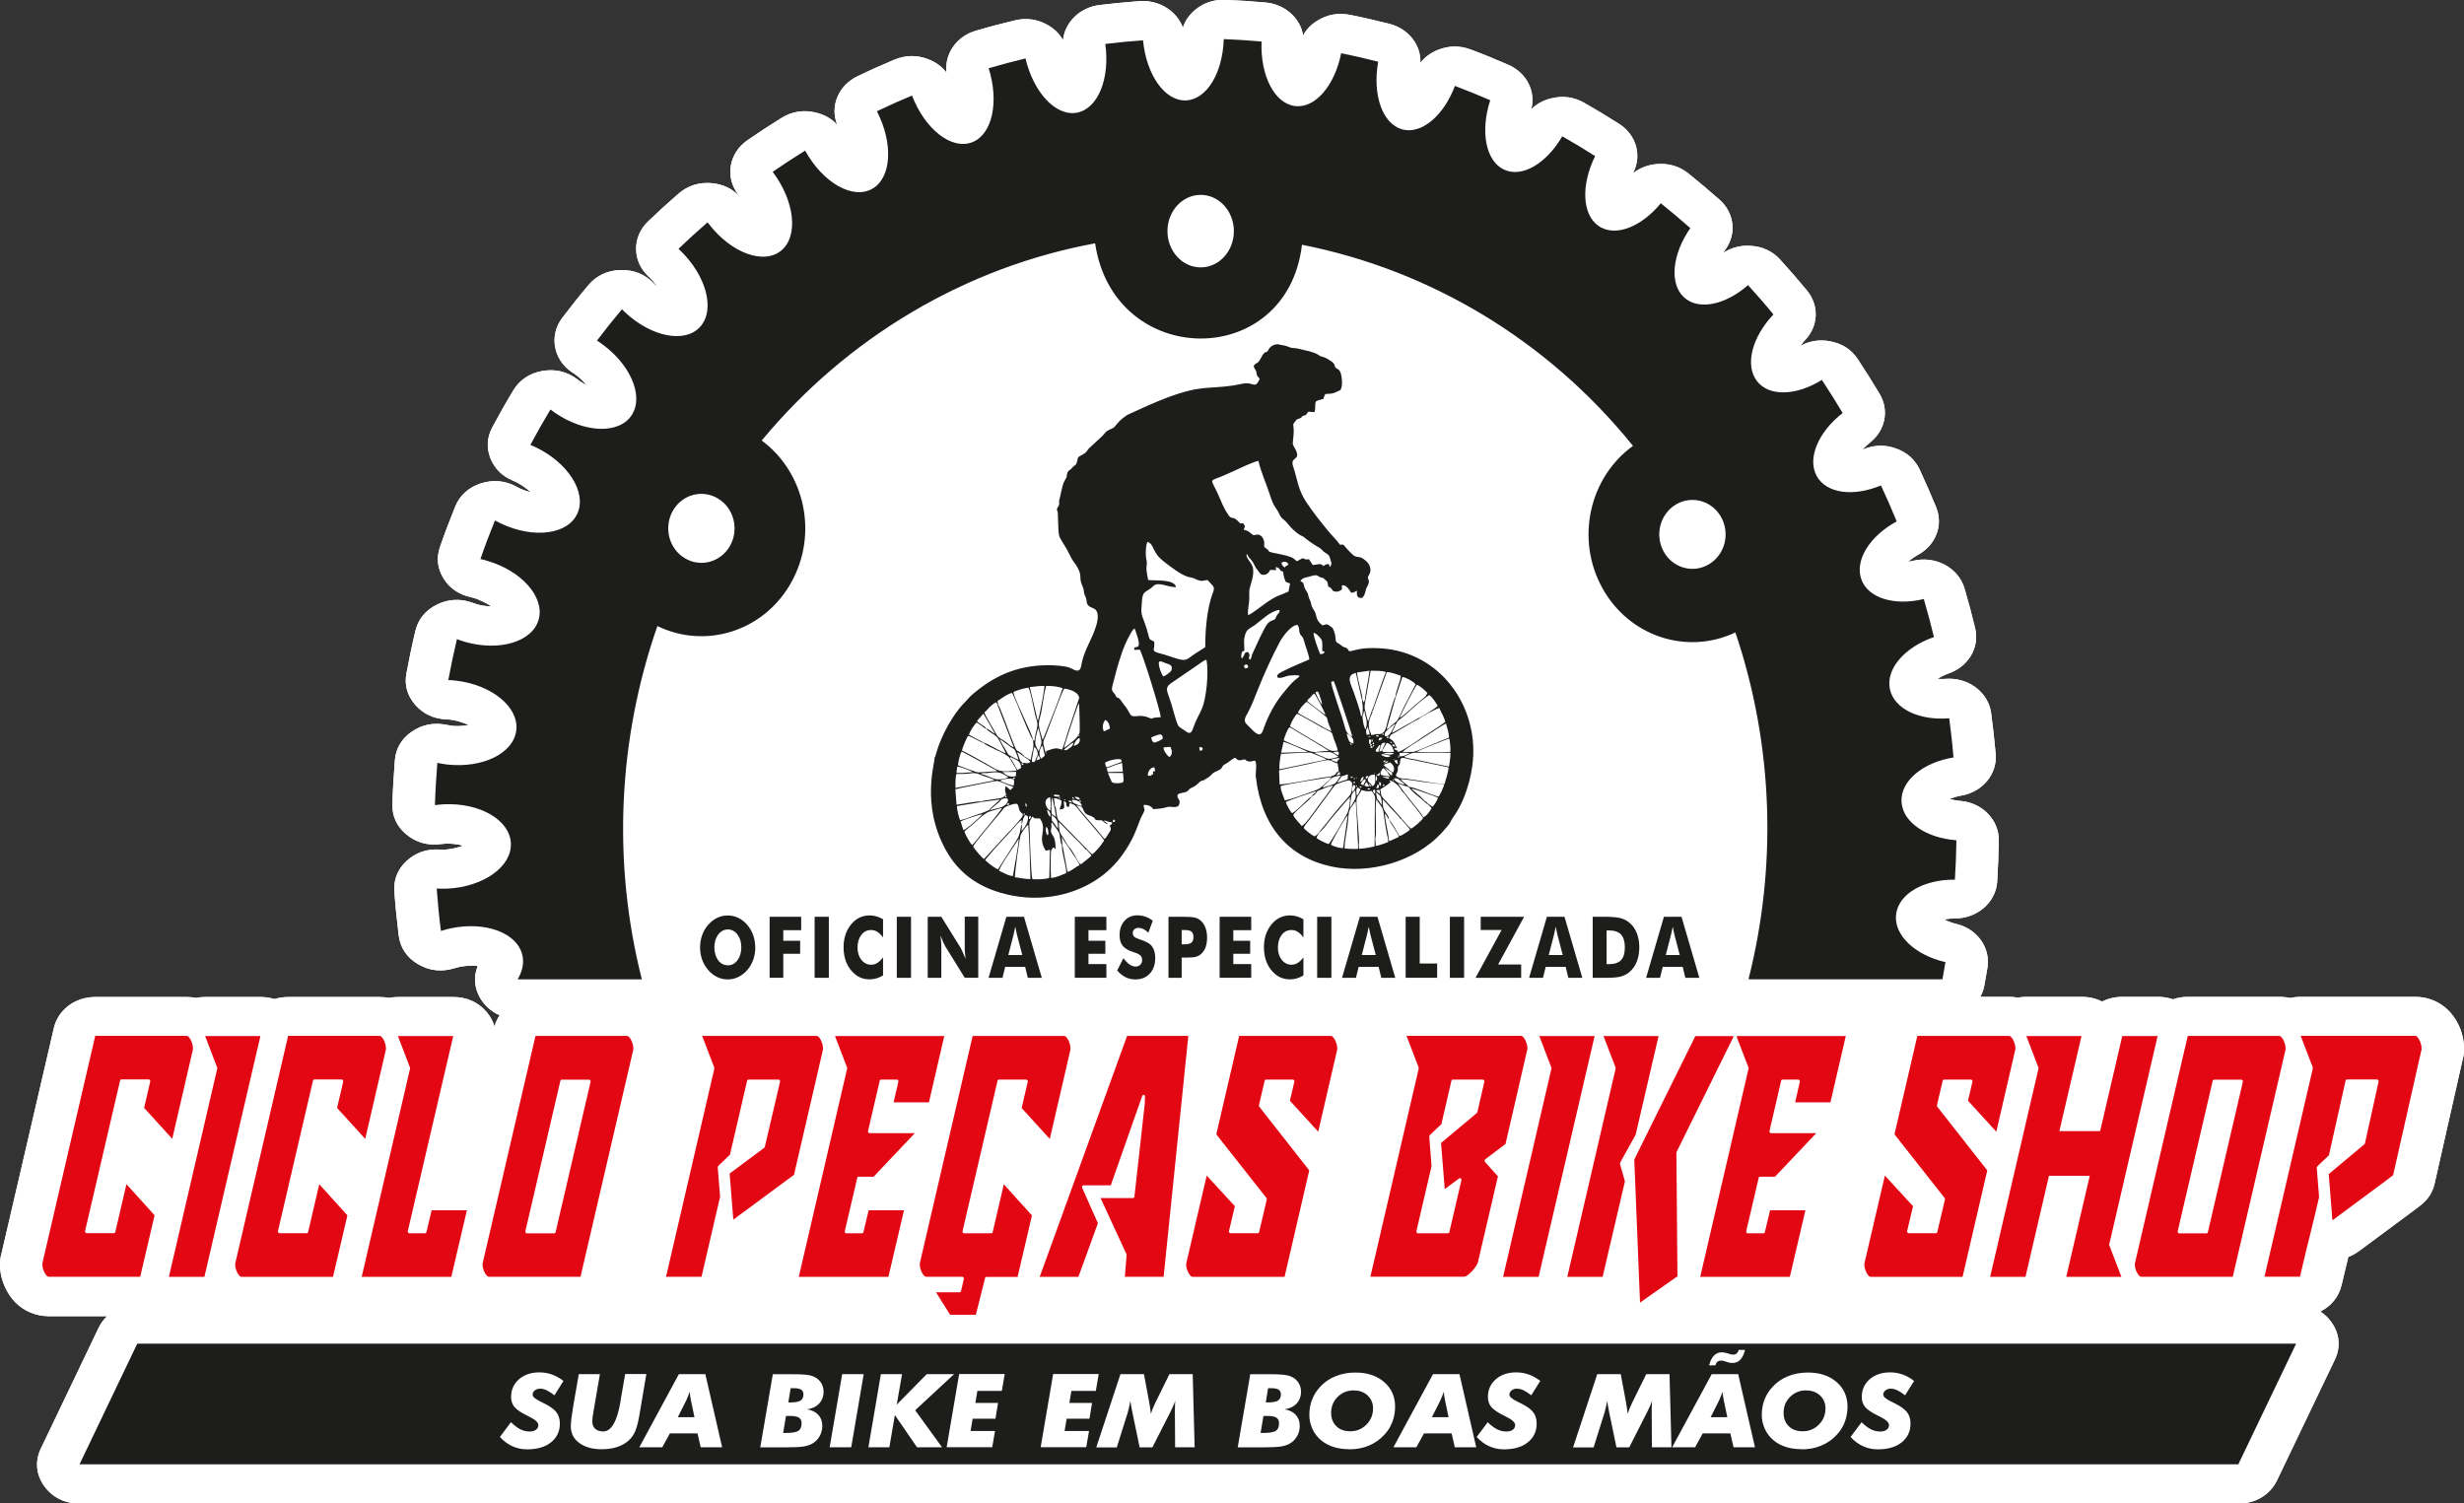
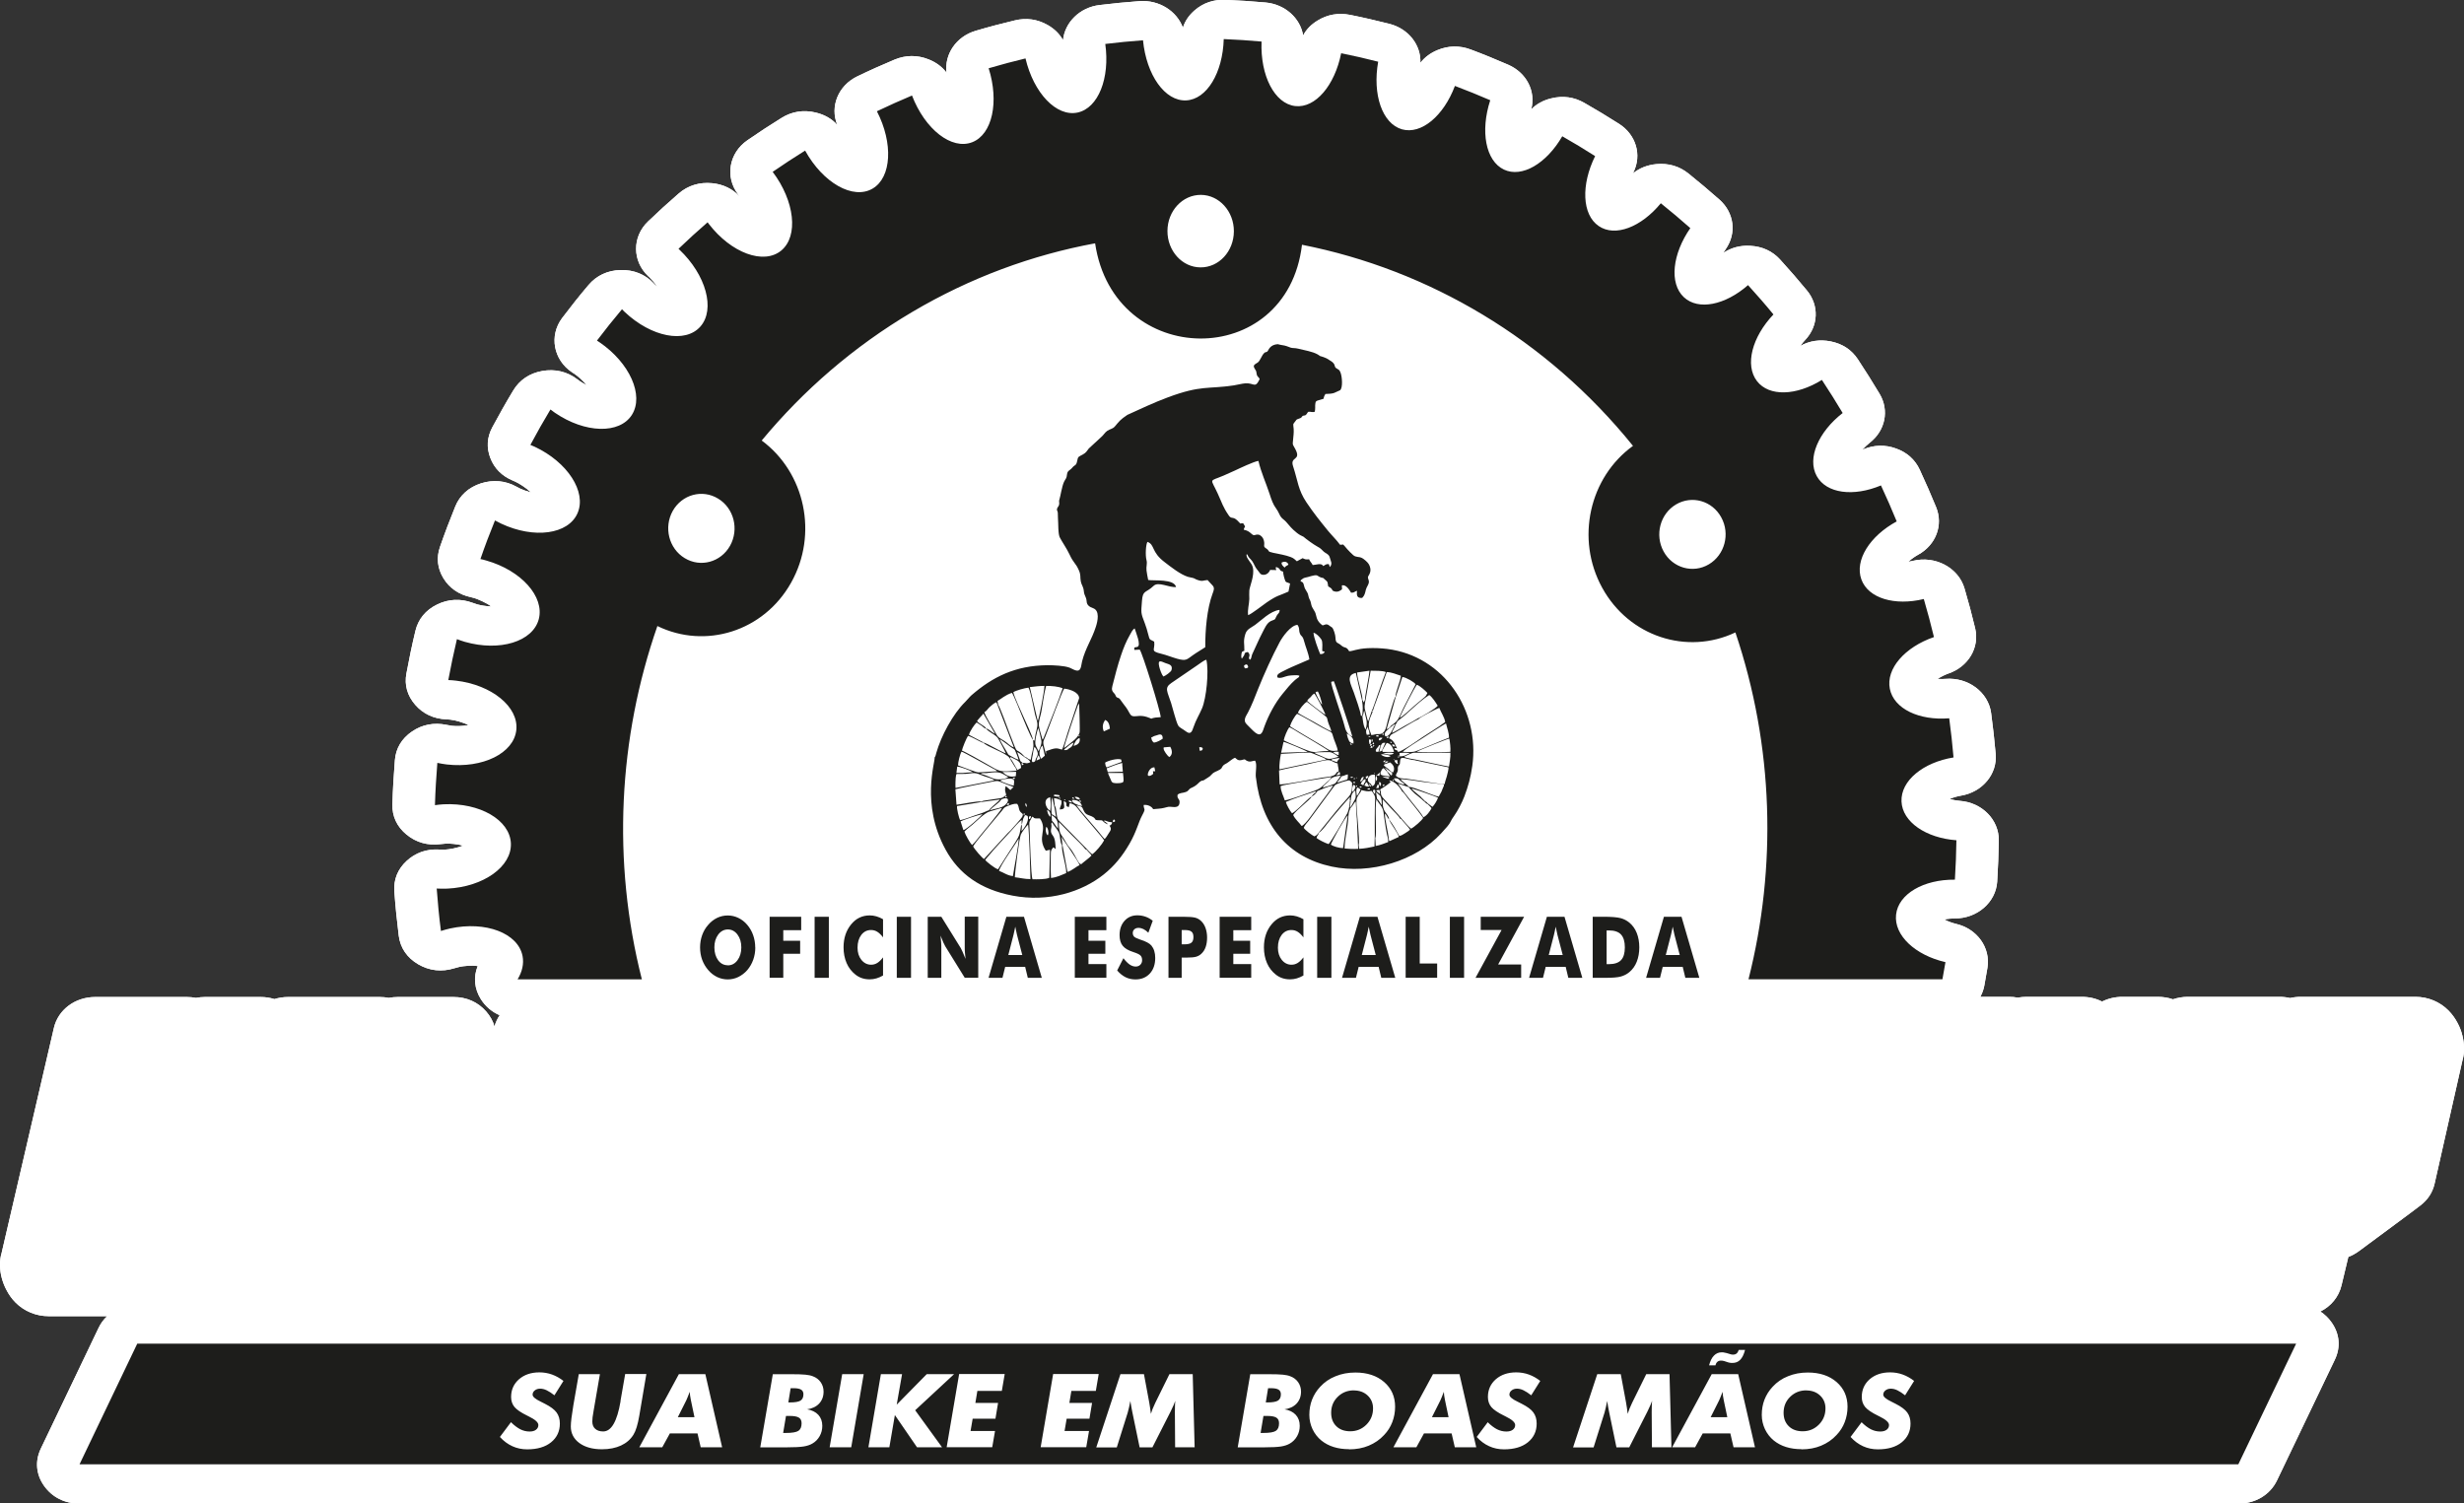
<svg xmlns="http://www.w3.org/2000/svg" id="Camada_2" data-name="Camada 2" viewBox="0 0 308.25 188.09">
  <rect x="0" y="0" width="308.25" height="188.09" fill="#333333" stroke="none" />
  <defs>
    <style>      .cls-1, .cls-2 {        fill: #1d1d1b;      }      .cls-3 {        fill: #fff;      }      .cls-3, .cls-2, .cls-4 {        fill-rule: evenodd;      }      .cls-4 {        fill: #e30613;      }    </style>
  </defs>
  <g id="Camada_1-2" data-name="Camada 1">
    <g>
      <path class="cls-3" d="M247.75,124.71h3.6c.36,0,.72.03,1.07.1.35-.06.71-.1,1.09-.1h6.9c.94,0,1.8.2,2.56.59.76-.38,1.63-.59,2.55-.59h4.42c.67,0,1.31.1,1.9.31.58-.2,1.21-.31,1.87-.31h11.45c.46,0,.9.05,1.33.15.43-.1.88-.15,1.35-.15h14.33c1.59,0,3.08.63,4.15,1.72.46.47.84,1,1.14,1.58.26.49.46,1.01.59,1.55.13.53.21,1.06.21,1.61,0,.24-.01.47-.04.7-.03.25-.08.49-.15.73l-3.49,15.45c-.26,1.15-.86,2.06-1.84,2.8l-1.26.95c-2.11,1.58-4.24,3.13-6.36,4.71-.42.31-.87.56-1.34.74-.29,1.18-.57,2.36-.85,3.54-.34,1.46-1.32,2.63-2.65,3.29.54.35,1.02.81,1.41,1.37,1.01,1.43,1.15,3.1.4,4.66l-7.23,15.09c-.87,1.81-2.7,2.91-4.84,2.91H9.95c-1.85,0-3.43-.8-4.44-2.23-1.01-1.43-1.15-3.1-.4-4.66l7.22-15.09c.27-.56.63-1.06,1.07-1.47h-7.31c-1.59,0-3.08-.63-4.15-1.71-.47-.47-.84-1-1.14-1.58-.25-.47-.44-.97-.58-1.48-.15-.55-.22-1.11-.22-1.68,0-.26.01-.51.05-.77.03-.23.08-.44.14-.64l6.55-28.2c.53-2.28,2.65-3.87,5.18-3.87h11.45c.39,0,.77.04,1.14.11.37-.07.76-.11,1.15-.11h6.93c.62,0,1.2.09,1.74.26.54-.17,1.12-.26,1.72-.26h11.45c.39,0,.77.04,1.13.11.37-.07.76-.11,1.15-.11h6.93c1.66,0,3.08.63,4.12,1.82.5.58.85,1.21,1.03,1.87.14-.51.36-.99.65-1.41-.96-.41-1.77-1.09-2.35-2-.82-1.31-.96-2.78-.4-4.15-.75-.12-1.75-.01-2.25.09-.22.05-.45.12-.67.18-1.57.49-3.13.32-4.53-.5-1.4-.82-2.24-2.06-2.43-3.58-.23-1.85-.42-3.7-.55-5.56-.1-1.46.42-2.75,1.53-3.78,1.11-1.03,2.5-1.52,4.08-1.43.25.01.49.02.74.01.52-.03,1.51-.19,2.23-.5-.73-.21-1.67-.28-2.16-.25-.2.01-.41.04-.62.06-1.6.21-3.07-.2-4.27-1.19-1.21-.99-1.82-2.3-1.77-3.79.05-1.84.16-3.69.31-5.53.12-1.47.85-2.7,2.13-3.57,1.28-.88,2.76-1.16,4.32-.84.22.05.45.09.68.12.46.05,1.35.06,2.07-.09-.72-.37-1.73-.62-2.26-.68-.17-.02-.33-.03-.5-.04-1.58-.06-2.91-.68-3.9-1.82-.99-1.14-1.37-2.47-1.1-3.91.33-1.79.7-3.57,1.13-5.35.35-1.45,1.27-2.58,2.7-3.28,1.42-.7,2.95-.77,4.44-.22.19.07.39.14.59.2.39.11,1.1.24,1.76.26-.69-.5-1.65-.91-2.19-1.07-.13-.04-.27-.07-.4-.1-1.49-.33-2.65-1.13-3.4-2.36-.75-1.24-.9-2.56-.43-3.92.59-1.7,1.23-3.38,1.91-5.05.57-1.41,1.68-2.4,3.21-2.9,1.53-.49,3.07-.35,4.46.42.15.08.3.16.46.24.3.14.81.33,1.34.47-.62-.59-1.46-1.11-1.95-1.34-.1-.05-.22-.09-.32-.14-1.36-.57-2.31-1.52-2.81-2.82-.5-1.3-.42-2.59.24-3.83.84-1.56,1.71-3.11,2.63-4.63.79-1.31,2.04-2.15,3.63-2.43,1.59-.28,3.09.07,4.35,1.02.12.09.23.18.36.26.2.14.51.32.85.49-.5-.58-1.11-1.12-1.52-1.4-.1-.07-.21-.13-.31-.2-2.35-1.56-2.9-4.59-1.25-6.79,1.06-1.4,2.15-2.78,3.29-4.12,1-1.19,2.39-1.85,4.03-1.89,1.63-.04,3.06.53,4.14,1.67.05.05.09.1.14.14.08.08.19.17.31.27-.34-.48-.71-.9-.99-1.17-.05-.05-.1-.09-.15-.14-2.01-1.89-2.02-4.92-.04-6.83,1.25-1.2,2.53-2.37,3.85-3.51,1.17-1.01,2.61-1.45,4.21-1.29,1.38.14,2.54.71,3.41,1.66-.07-.11-.14-.2-.2-.28-1.64-2.17-1.13-5.15,1.16-6.74,1.4-.97,2.83-1.91,4.29-2.81,1.3-.81,2.76-1.04,4.28-.67,1.1.26,2,.78,2.69,1.54-.94-2.3.12-4.92,2.51-6.07,1.53-.74,3.08-1.43,4.65-2.09,1.4-.58,2.84-.6,4.25-.04.95.37,1.71.94,2.26,1.67-.29-2.29,1.2-4.52,3.65-5.24,1.62-.48,3.25-.91,4.89-1.3,1.45-.35,2.83-.15,4.1.57.86.49,1.5,1.12,1.93,1.9.23-2.22,2.09-4.09,4.57-4.39,1.67-.2,3.34-.37,5.01-.49,2.46-.17,4.66,1.25,5.42,3.32.26-.82.75-1.55,1.47-2.17,1.08-.93,2.37-1.37,3.84-1.31,1.68.07,3.35.18,5.02.33,2.44.22,4.35,1.95,4.71,4.12.4-.75,1-1.37,1.81-1.86,1.24-.76,2.61-1,4.07-.71,1.65.33,3.28.71,4.91,1.12,2.39.61,3.97,2.64,3.88,4.88.53-.69,1.24-1.22,2.12-1.59,1.37-.57,2.78-.6,4.17-.08,1.58.59,3.14,1.23,4.68,1.9,2.31,1,3.49,3.32,2.9,5.58.66-.66,1.49-1.12,2.48-1.36,1.46-.37,2.87-.18,4.16.56,1.47.84,2.92,1.71,4.34,2.62,2.13,1.36,2.88,3.89,1.8,6.07-.02.04-.04.09-.06.13.81-.66,1.79-1.05,2.92-1.16,1.51-.14,2.87.25,4.02,1.17,1.32,1.06,2.61,2.15,3.88,3.27,1.85,1.64,2.18,4.2.79,6.19-.09.13-.19.29-.3.48.98-.66,2.11-.96,3.36-.89,1.51.08,2.78.66,3.75,1.73,1.15,1.26,2.27,2.55,3.35,3.86,1.54,1.87,1.45,4.43-.23,6.2-.16.17-.38.43-.6.73,1.17-.64,2.45-.83,3.8-.56,1.46.29,2.6,1.04,3.39,2.22.95,1.43,1.85,2.88,2.73,4.34,1.23,2.07.72,4.6-1.24,6.12-.24.19-.6.51-.93.88.05-.02.1-.04.14-.06,1.34-.56,2.72-.6,4.09-.1,1.37.49,2.36,1.38,2.95,2.63.73,1.56,1.41,3.13,2.06,4.71.92,2.25-.03,4.74-2.27,5.96-.3.16-.79.49-1.21.86.23-.03.44-.07.58-.11,2.8-.68,5.69.86,6.45,3.45.49,1.65.93,3.31,1.33,4.98.58,2.4-.83,4.8-3.32,5.66-.34.12-.91.37-1.38.68.38.03.75.02.98,0,2.84-.23,5.37,1.66,5.72,4.27.23,1.7.42,3.41.57,5.12.22,2.53-1.66,4.77-4.35,5.22-.33.05-.91.2-1.41.41.46.14.97.22,1.27.24,2.79.2,4.91,2.37,4.88,4.95-.03,1.71-.09,3.43-.2,5.14-.16,2.61-2.51,4.64-5.34,4.62-.3,0-.82.03-1.29.13.5.26,1.1.46,1.45.54,2.67.61,4.37,2.99,3.96,5.5-.12.74-.25,1.49-.39,2.23-.09.48-.25.93-.47,1.34" />
      <path class="cls-1" d="M215.33,64.72c1.14,2.07.44,4.7-1.55,5.88-1.99,1.18-4.53.46-5.66-1.61-1.13-2.07-.44-4.7,1.55-5.88,1.99-1.18,4.53-.46,5.66,1.61M150.23,24.38c2.29.01,4.14,2.06,4.13,4.56-.01,2.51-1.88,4.53-4.18,4.51-2.29-.01-4.14-2.06-4.13-4.56.01-2.5,1.88-4.52,4.18-4.51ZM85.65,69.82c-1.98-1.2-2.64-3.84-1.49-5.9,1.16-2.06,3.7-2.75,5.68-1.54,1.98,1.2,2.64,3.84,1.49,5.9-1.16,2.06-3.7,2.75-5.68,1.54ZM80.3,122.53c-3.76-14.8-2.93-30.23,1.94-44.21,6.02,2.93,13.3.67,16.72-5.41,3.43-6.08,1.75-13.79-3.67-17.8,5.2-6.27,11.49-11.74,18.81-16.07,7.32-4.33,15.06-7.15,22.9-8.6,2.33,15.74,24.01,15.96,25.88.18,15.86,3.13,30.61,11.79,41.41,25.16-5.46,3.94-7.21,11.63-3.86,17.74,3.35,6.12,10.62,8.47,16.67,5.6,4.81,14.26,5.19,29.37,1.64,43.39h24.26c.13-.71.26-1.43.38-2.14-3.78-.87-6.46-3.35-6.18-5.94.28-2.6,3.45-4.42,7.36-4.38.1-1.64.17-3.28.19-4.93-3.8-.28-6.76-2.28-6.87-4.85-.11-2.6,2.7-4.89,6.51-5.51-.14-1.63-.32-3.27-.54-4.9-3.76.31-6.93-1.18-7.43-3.69-.5-2.52,1.89-5.22,5.52-6.47-.38-1.59-.81-3.18-1.27-4.76-3.63.88-6.95-.08-7.81-2.45-.87-2.4,1.06-5.44,4.42-7.26-.62-1.51-1.27-3.01-1.97-4.5-3.44,1.44-6.83,1.02-8.04-1.18-1.22-2.22.22-5.53,3.25-7.88-.84-1.41-1.71-2.79-2.6-4.14-3.18,1.98-6.6,2.12-8.12.15-1.55-2.01-.61-5.53,2.06-8.34-1.03-1.26-2.1-2.48-3.18-3.67-2.85,2.5-6.23,3.21-8.04,1.5-1.84-1.74-1.42-5.41.82-8.63-1.21-1.07-2.44-2.11-3.69-3.11-2.45,2.98-5.71,4.26-7.77,2.85-2.1-1.43-2.22-5.17-.45-8.75-1.35-.86-2.72-1.69-4.11-2.48-1.97,3.4-5.03,5.23-7.29,4.17-2.31-1.09-2.98-4.82-1.72-8.68-1.46-.63-2.93-1.23-4.42-1.79-1.41,3.75-4.2,6.11-6.62,5.43-2.48-.71-3.71-4.37-2.98-8.46-1.53-.39-3.08-.75-4.63-1.06-.8,4.02-3.22,6.9-5.75,6.61-2.59-.3-4.38-3.82-4.21-8.07-1.57-.14-3.15-.25-4.73-.31-.12,4.2-2.11,7.55-4.7,7.67-2.66.13-4.98-3.18-5.4-7.52-1.57.11-3.15.27-4.72.46.6,4.27-.87,8.02-3.46,8.58-2.65.57-5.5-2.44-6.52-6.77-1.54.37-3.08.78-4.61,1.23,1.33,4.2.46,8.27-2.05,9.25-2.58,1.01-5.91-1.6-7.54-5.84-1.47.62-2.93,1.27-4.39,1.97,2.06,3.99,1.84,8.27-.53,9.67-2.44,1.44-6.21-.69-8.45-4.75-1.38.86-2.74,1.75-4.06,2.66,2.76,3.65,3.25,8.03,1.08,9.84-2.19,1.82-6.26.33-9.08-3.34-.05-.06-.09-.13-.14-.19-1.25,1.08-2.46,2.19-3.64,3.32.04.03.08.06.11.1,3.34,3.16,4.52,7.47,2.63,9.62-1.89,2.15-6.13,1.33-9.47-1.82-.12-.11-.23-.22-.34-.34-1.08,1.28-2.12,2.59-3.13,3.92.11.07.21.13.32.21,3.78,2.58,5.59,6.64,4.05,9.08-1.54,2.43-5.86,2.32-9.63-.26-.19-.13-.38-.27-.56-.41-.87,1.45-1.71,2.93-2.51,4.43.18.07.36.15.54.23,4.12,1.93,6.52,5.65,5.36,8.31-1.16,2.66-5.43,3.24-9.55,1.31-.27-.13-.53-.26-.78-.4-.65,1.59-1.26,3.2-1.82,4.83.25.05.5.11.75.19,4.36,1.24,7.29,4.52,6.55,7.33-.74,2.81-4.88,4.08-9.24,2.84-.34-.1-.68-.22-1-.34-.4,1.7-.76,3.4-1.08,5.12.31.01.62.03.94.07,4.49.52,7.88,3.28,7.57,6.18-.31,2.9-4.2,4.82-8.69,4.31-.41-.05-.8-.12-1.19-.2-.14,1.76-.25,3.52-.3,5.29.36-.05.72-.09,1.09-.11,4.52-.22,8.28,1.96,8.41,4.88.13,2.91-3.42,5.45-7.94,5.67-.46.02-.9.01-1.34-.01.13,1.77.3,3.54.53,5.31.38-.12.77-.23,1.17-.32,4.43-.95,8.48.59,9.04,3.45.19.98-.05,1.98-.62,2.92h15.56Z" />
      <path class="cls-2" d="M232.87,177.91c.41.41.81.71,1.18.9.38.19.76.28,1.17.28.33,0,.6-.07.8-.22.2-.15.3-.35.3-.59,0-.33-.4-.69-1.2-1.08-.08-.04-.14-.07-.18-.09-.78-.38-1.31-.74-1.6-1.08-.29-.35-.43-.77-.43-1.26,0-.9.33-1.64.99-2.22.66-.57,1.51-.86,2.55-.86.55,0,1.08.09,1.58.27.5.18.98.45,1.43.8l-1.13,1.8c-.35-.28-.68-.49-.97-.63-.29-.14-.56-.2-.81-.2-.27,0-.5.07-.68.22-.18.14-.27.32-.27.53,0,.26.34.55,1.01.87.24.11.42.2.55.28.69.35,1.17.71,1.44,1.08.27.37.41.83.41,1.38,0,.98-.37,1.76-1.1,2.35-.73.59-1.73.88-2.99.88-.66,0-1.28-.13-1.85-.39s-1.1-.65-1.56-1.16l1.37-1.83ZM225.38,181.3c-.71,0-1.35-.09-1.93-.27-.58-.18-1.09-.45-1.54-.81-.47-.38-.84-.86-1.11-1.42-.26-.56-.4-1.16-.4-1.79,0-.68.11-1.32.34-1.91.23-.59.57-1.13,1.02-1.61.53-.58,1.17-1.02,1.93-1.32.76-.31,1.58-.46,2.47-.46,1.49,0,2.69.4,3.6,1.19.91.79,1.37,1.82,1.37,3.09,0,.68-.12,1.32-.35,1.92-.23.6-.57,1.14-1.02,1.61-.54.59-1.19,1.03-1.93,1.34-.74.31-1.56.46-2.46.46ZM225.98,173.94c-.81,0-1.48.27-2.03.81-.55.54-.82,1.2-.82,2,0,.7.22,1.26.65,1.68.43.42,1.01.63,1.74.63.79,0,1.47-.28,2.02-.83.55-.55.83-1.23.83-2.03,0-.66-.23-1.2-.68-1.62-.45-.42-1.02-.63-1.72-.63ZM218.31,168.88c-.15.57-.35.98-.61,1.24-.25.26-.57.39-.97.39-.1,0-.2,0-.3-.02-.1-.01-.19-.04-.29-.07l-.43-.14c-.08-.02-.15-.04-.22-.05-.07-.01-.14-.01-.21-.01-.17,0-.32.05-.43.15-.12.1-.2.25-.24.44h-.8c.14-.54.34-.95.61-1.22.26-.27.59-.41.98-.41.09,0,.19,0,.29.03.11.02.21.04.33.07l.43.13c.07.02.13.04.19.05.06.01.12.01.17.01.18,0,.33-.05.44-.14.11-.09.2-.24.27-.45h.8ZM214,177.3h2.09l-.45-2.14c-.04-.21-.08-.4-.1-.57-.02-.17-.03-.32-.04-.47-.09.25-.18.47-.26.66-.08.19-.14.33-.18.42l-1.05,2.09ZM209.19,181.06l4.95-9.15h3.31l2.1,9.15h-2.68l-.4-1.73h-3.46l-.95,1.73h-2.87ZM196.8,181.06l3.02-9.15h2.94l.66,3.54c.04.22.08.44.11.68.03.24.07.49.1.75.05-.18.12-.38.2-.59.08-.21.2-.48.35-.79l1.77-3.59h2.91l.24,9.15h-2.44l-.03-4.36c0-.25,0-.49.01-.73,0-.24.02-.48.04-.72-.1.31-.27.69-.5,1.16-.05.09-.08.16-.1.21l-2.26,4.45h-1.6l-.92-4.44c-.05-.22-.09-.45-.13-.68-.04-.23-.07-.46-.11-.68-.05.27-.1.53-.16.77-.06.24-.12.47-.17.68l-1.37,4.36h-2.57ZM186.1,177.91c.41.41.81.71,1.18.9.38.19.77.28,1.17.28.33,0,.6-.07.8-.22.2-.15.3-.35.3-.59,0-.33-.4-.69-1.2-1.08-.08-.04-.14-.07-.18-.09-.78-.38-1.31-.74-1.6-1.08-.29-.35-.43-.77-.43-1.26,0-.9.33-1.64.99-2.22.66-.57,1.51-.86,2.55-.86.55,0,1.08.09,1.58.27.5.18.98.45,1.43.8l-1.13,1.8c-.35-.28-.68-.49-.97-.63-.29-.14-.56-.2-.81-.2-.27,0-.5.07-.68.22-.18.14-.27.32-.27.53,0,.26.34.55,1.01.87.24.11.42.2.55.28.69.35,1.18.71,1.44,1.08.27.37.41.83.41,1.38,0,.98-.37,1.76-1.1,2.35-.73.59-1.73.88-2.99.88-.66,0-1.28-.13-1.85-.39-.58-.26-1.1-.65-1.56-1.16l1.37-1.83ZM179.13,177.3h2.09l-.45-2.14c-.04-.21-.08-.4-.1-.57-.02-.17-.03-.32-.04-.47-.09.25-.18.47-.26.66-.08.19-.14.33-.18.42l-1.05,2.09ZM174.32,181.06l4.95-9.15h3.31l2.1,9.15h-2.68l-.4-1.73h-3.46l-.95,1.73h-2.87ZM168.78,181.3c-.71,0-1.35-.09-1.93-.27-.58-.18-1.09-.45-1.54-.81-.47-.38-.84-.86-1.11-1.42-.26-.56-.4-1.16-.4-1.79,0-.68.11-1.32.34-1.91.23-.59.57-1.13,1.02-1.61.53-.58,1.17-1.02,1.93-1.32.76-.31,1.58-.46,2.47-.46,1.49,0,2.69.4,3.6,1.19.91.79,1.37,1.82,1.37,3.09,0,.68-.12,1.32-.35,1.92-.23.6-.57,1.14-1.02,1.61-.54.59-1.19,1.03-1.93,1.34-.74.31-1.56.46-2.46.46ZM169.38,173.94c-.81,0-1.48.27-2.03.81-.55.54-.82,1.2-.82,2,0,.7.22,1.26.65,1.68.43.42,1.01.63,1.74.63.79,0,1.47-.28,2.02-.83.55-.55.83-1.23.83-2.03,0-.66-.23-1.2-.68-1.62-.45-.42-1.02-.63-1.72-.63ZM158.35,175.45h.22c.63,0,1.07-.08,1.31-.23.24-.16.36-.42.36-.79,0-.27-.1-.46-.29-.58-.2-.12-.51-.18-.94-.18h-.37l-.29,1.79ZM157.7,179.27h.32c.8,0,1.33-.09,1.6-.27.26-.18.39-.49.39-.94,0-.33-.11-.57-.34-.71-.23-.14-.61-.21-1.14-.21h-.47l-.36,2.14ZM160.66,176.3c.63.11,1.11.34,1.44.7.33.36.5.82.5,1.38,0,.47-.11.9-.33,1.29-.22.39-.53.71-.92.93-.29.17-.65.29-1.08.36-.44.07-1.16.11-2.17.11h-3.26l1.57-9.15h2.24c.86,0,1.47.02,1.85.06.37.04.68.1.92.2.41.15.74.4.98.74.24.35.36.74.36,1.18,0,.61-.19,1.1-.56,1.5-.37.39-.88.63-1.53.72ZM137.15,181.06l3.02-9.15h2.94l.66,3.54c.04.22.08.44.11.68.03.24.07.49.1.75.05-.18.12-.38.2-.59.08-.21.2-.48.35-.79l1.77-3.59h2.91l.24,9.15h-2.44l-.03-4.36c0-.25,0-.49.01-.73,0-.24.02-.48.04-.72-.1.31-.27.69-.5,1.16-.05.09-.08.16-.1.21l-2.26,4.45h-1.6l-.92-4.44c-.05-.22-.09-.45-.13-.68-.04-.23-.07-.46-.11-.68-.05.27-.1.53-.16.77-.06.24-.12.47-.17.68l-1.37,4.36h-2.57ZM133.18,179.02h3.06l-.35,2.03h-5.7l1.56-9.15h5.7l-.36,2.11h-3.06l-.25,1.5h2.84l-.33,1.98h-2.85l-.26,1.52ZM121.42,179.02h3.06l-.35,2.03h-5.7l1.56-9.15h5.7l-.36,2.11h-3.06l-.25,1.5h2.84l-.33,1.98h-2.85l-.26,1.52ZM108.64,181.06l1.56-9.15h2.65l-.67,3.82,3.76-3.82h3.42l-4.87,4.52,3.36,4.63h-3.13l-2.77-4.03-.69,4.03h-2.63ZM103.79,181.06l1.57-9.15h2.69l-1.56,9.15h-2.69ZM98.62,175.45h.22c.63,0,1.07-.08,1.31-.23.24-.16.36-.42.36-.79,0-.27-.1-.46-.29-.58-.2-.12-.51-.18-.94-.18h-.37l-.29,1.79ZM97.97,179.27h.32c.8,0,1.33-.09,1.6-.27.26-.18.39-.49.39-.94,0-.33-.11-.57-.34-.71-.23-.14-.61-.21-1.14-.21h-.47l-.36,2.14ZM100.93,176.3c.63.11,1.11.34,1.44.7.33.36.5.82.5,1.38,0,.47-.11.9-.33,1.29-.22.39-.53.71-.92.93-.29.17-.65.29-1.08.36-.44.07-1.16.11-2.17.11h-3.26l1.57-9.15h2.24c.86,0,1.47.02,1.85.06.37.04.68.1.92.2.41.15.74.4.98.74.24.35.36.74.36,1.18,0,.61-.19,1.1-.56,1.5-.37.39-.88.63-1.53.72ZM84.79,177.3h2.09l-.45-2.14c-.04-.21-.08-.4-.1-.57-.02-.17-.03-.32-.04-.47-.09.25-.18.47-.26.66-.08.19-.14.33-.18.42l-1.05,2.09ZM79.98,181.06l4.95-9.15h3.31l2.1,9.15h-2.68l-.4-1.73h-3.46l-.95,1.73h-2.87ZM72.4,171.91h2.65l-.79,4.59c-.06.35-.11.62-.13.82-.02.2-.03.37-.03.52,0,.39.12.7.36.91.24.22.57.33,1,.33,1.02,0,1.74-1.25,2.17-3.76v-.09s.58-3.33.58-3.33h2.65l-.88,5.19h0c-.19,1.13-.44,1.93-.73,2.39-.37.6-.89,1.05-1.56,1.36-.67.31-1.47.47-2.38.47-1.18,0-2.12-.26-2.83-.78-.71-.52-1.07-1.22-1.07-2.08,0-.26.03-.61.08-1.04.06-.43.14-.97.24-1.61l.68-3.9ZM63.91,177.91c.41.41.81.71,1.18.9.38.19.76.28,1.17.28.33,0,.6-.07.79-.22.2-.15.3-.35.3-.59,0-.33-.4-.69-1.2-1.08-.08-.04-.14-.07-.18-.09-.78-.38-1.31-.74-1.6-1.08-.29-.35-.43-.77-.43-1.26,0-.9.33-1.64.99-2.22.66-.57,1.51-.86,2.55-.86.55,0,1.08.09,1.58.27.5.18.98.45,1.43.8l-1.13,1.8c-.35-.28-.68-.49-.97-.63-.29-.14-.56-.2-.81-.2-.27,0-.5.07-.68.22-.18.14-.27.32-.27.53,0,.26.34.55,1.01.87.24.11.42.2.55.28.69.35,1.17.71,1.44,1.08.27.37.41.83.41,1.38,0,.98-.37,1.76-1.1,2.35-.73.59-1.73.88-2.99.88-.66,0-1.28-.13-1.85-.39s-1.1-.65-1.56-1.16l1.37-1.83ZM17.17,168.1h270.08l-7.23,15.09H9.95l7.22-15.09Z" />
      <path class="cls-2" d="M157.11,97.26c-.08-.69.19-1.62-.09-2.09-.37-.02-.69.34-1.3-.17-.28.02-.41.14-.7.11-.25-.03-.33-.19-.51-.31-.31.09-.73.5-1.02.67-.19.11-.38.19-.5.34-.21.27-.08.27-.37.46-.46.29-.7.24-1.06.64-.17.19-.21.22-.46.38l-.54.34c-.59.04-.57.54-1.52.94-.37.15-.29.38-.72.52-.42.15-.69.07-1,.33-.11.57.3.46.24,1.02-.04.41-.29.56-.79.52-.66-.06-.53-.04-1.15.11-.44.11-.89.11-1.36.16-.14-.3-.65-.6-1.19-.52.01.67.34.33-.19,1.31-.47.87-.68,1.98-1.58,3.54-.91,1.57-1.9,2.78-3.21,3.83-2.75,2.2-6.94,3.51-11.4,2.66-4.04-.77-6.73-2.72-8.39-5.75-3.14-5.71-1.28-10.99-1.38-11.53.13-.17.15-.36.21-.57.59-2.1,2.08-4.89,3.63-6.4.26-.25.49-.57.77-.82,2.66-2.3,5.48-3.72,9.52-3.76.77,0,2.1.06,2.76.31.27.1.83.49,1.15.33.3-.15.32-.75.41-1.12.42-1.67,1.23-2.76,1.73-4.35.22-.68.52-2.01-.37-2.31-.43-.15-.76-.37-.79-.84-.05-.65-.29-.65-.35-1.28-.06-.61-.29-.75-.38-1.22-.11-.59.03-.77-.24-1.39-.44-1-.62-.79-1.2-2.04-.3-.65-.96-1.62-1.16-2.02-.27-.4-.2-1.87-.26-2.51-.02-.21,0-.5-.02-.66-.03-.26-.19-.26-.06-.56.07-.17.19-.21.23-.46.05-.31-.07-.36.04-.64.11-.31.31-1.63.57-2.18.23-.48.31-.35.38-.96.05-.46.38-.47.66-.82.31-.39.48-.18.61-.85.1-.57.17-.49.7-.79.43-.24.47-.39.75-.75l1.57-1.45c.28-.23.44-.56.74-.76.39-.26.66-.22.95-.55.56-.66.66-.84,1.57-1.45,1.55-.7,3.28-1.53,5.09-2.2,4.18-1.55,4.94-.99,8.24-1.49.46-.07.95-.21,1.39-.25,1.11-.1,1.23.69,1.8-.48.1-.21-.3-.27-.35-.7-.06-.53-.14-.41-.32-.8-.16-.35.24-.47.46-.63.31-.23.48-.87.79-1.17.24-.24.33,0,.53-.39.19-.38.55-.7,1.21-.73.12.06.57.12.81.17.35.08.54.19.8.27.23.07.51.02.91.12.78.2,1.79.35,2.44.72.51.29-.04.1.72.33.31.1.5.21.7.35.2.13.39.22.56.42.24.28.08.45.36.63.3.2.35.14.51.51.22.53.32,1.93-.04,2.24-.04.03-.64.3-.75.34-.33.11-.69.11-1.09.13-.5.83.21.44-.88.79-.28.09-.33.13-.37.35-.08.4.04.74-.11,1.11-.42.04-.41-.04-.75-.03-.22.16-.12.17-.27.33-.19.22-.23.08-.48.2-.15.18-.11.22-.41.32-.36.13-.27.06-.46.3-.4.53-.29.29-.24,1.01.03.44-.03.88-.07,1.31-.09.77-.04.6.27,1.19.8,1.51-.69.9-.28,2.14.61,1.86.62,2.96,1.68,4.54.97,1.43,1.62,2.23,2.71,3.57.48.58,1.07,1.15,1.49,1.73.45.04.27-.16.55.14.14.15.21.26.36.42.21.22.51.55.74.74.37.31.68.15,1.1.36.22.11.68.5.82.73.57.94-.06,1.46-.08,1.65-.02.2.12.35.12.58,0,.37-.29.63-.38,1.01-.11.45-.15.71-.46,1.02-.64.06-.72-.31-.64-.89-.4.1-.25.25-.75.24-.2-.33-.62-1.06-1.15-.91l.02.48c-.21.18-.54.41-1,.25-.44-.16.03-.19-.73-.61-.13-.7,0-.48-.46-.9-.29-.27-.02-.08-.43-.21-.66-.21-.21-.49-1.66-.06-.17.05-.42.08-.56.16-.01,0-.03.02-.04.03-.16.11-.25.16-.33.27.21.28.31.02.45.6.08.35.16.46.32.72.24.38.15.34.28.76.09.31.21.35.28.76.12.71.5.83.62,1.45.11.55.32.94.83,1.3.24-.03.46-.31.89.06.19.16.15.08.27.18.22.17.44.96.45,1.28.02.8.29.58.72.98.46.42.61.07.99.73.48,0,.94-.31,2.33-.38.79-.04,1.66,0,2.41.09,7.17.9,11.62,7.75,10.67,14.62-.2,1.43-.52,2.59-1,3.85-.31.8-.8,1.74-1.29,2.44-.7.99-.15.6-1.61,2.17-3.17,3.44-8.87,5.18-13.7,4.15-5.4-1.15-8.75-5.03-9.47-11.13M151.04,72.57c-.58.03-.55.23-1.29-.04-.25-.09-.29-.17-.53-.23-.23-.06-.42-.08-.62-.14-.93-.29-2.12-1.23-2.9-1.83-1.72-1.3-1.19-2.17-2.15-2.54-.2.28-.29,1.66-.12,2.29.12.44-.06.78,0,1.29.04.39.14.8.21,1.19.71.12,3.24-.17,3.49.88-.91.09-2.21-.73-2.82-.14-.97.93-1.35.48-1.45,1.89-.11,1.53-.17,1.41.37,2.82.16.43.3.88.41,1.34.21.83.18.58.75.92.15,1.06-.58,1.16.89,1.52.67.16,1.28.42,1.98.62,1.12.31,1.2.11,1.94-.42.53-.38,1.04-.66,1.58-1.02-.01-2.08.2-4.79.92-6.72.14-.36.28-.71-.01-1.01l-.64-.69ZM158.91,71.29c-.13.28-.39.66-.92.62-.35-.02-.41-.3-.77-.72-.2-.23-.36-.69-.57-.99-.31-.43-.39-.31-.62-.86-.13.15-.12-.19-.07.26.01.12.25.48.33.59.17.24.36.47.44.8.24,1.02-.4,2.35-.44,2.89-.03.35,0,.71,0,1.05-.02.7-.24,1.32-.15,2.03.43-.14,1.85-1.27,2.35-1.61,1.39-.94,1.46-.77,2.7-1.34l.2-1.01c-.09-.04-.21-.07-.32-.12-.22-.09-.11-.02-.25-.14-.13-.3-.29-.86-.3-1.22-.27-.13-.18,0-.35-.18-.11-.12-.07-.17-.24-.28-.43-.26-.36,0-.26.26l-.74-.02ZM161.19,70.61c-.19-.37-.51-.41-.87-.22.01.29.13.37.39.62.14-.16.04-.1.23-.22.21-.13.1,0,.24-.18ZM156.1,81.56c.5.5-.08.64.26.98.16-.11.17-.23.21-.41.05-.22.07-.26.16-.45.4-.83.74-1.67,1.19-2.52.27-.51.55-1.22,1.06-1.46.56-.26.45-.06.7-.59.18-.4.4-.35.4-.81-1.16.12-2.35,1.37-3.07,1.88-.52.37-1.03.52-1.22,1.15-.28.93-.1,1.15-.12,2.08-.26.13-.29.03-.36.38-.03.18-.05.43.04.61.01,0,.02-.03.03-.03l.15-.22c.31-.39,0-.48.57-.58ZM165.41,81.45c-.01-.47.1-1.16-.12-1.47-.23-.33-.62-.75-.97-.82.04.64.59,2.08.84,2.68.35-.02.46-.07.56-.31l-.3-.08ZM141.91,81.32c-.07-.45.06-.29.37-.39.54-.17-.21-1.88-.33-2.31-.27.14-.4.46-.59.79-.49.86-.8,1.63-1.12,2.58-.4,1.16-.78,2.64-1.08,3.83-.12.46-.04.65.26.96.17.19.11.27.24.41.12.13.25.08.41.23l.55.75c.77.93.67,1.4,1.2,1.44.38.03.88-.17,1.67.09.97.31.12.23,1.06.07.23-.04.42-.01.66-.05-.04-.8-2.32-8.12-2.63-8.45l-.67.04ZM145.53,84.64c.26-.08.95-.58,1.02-.79.23-.72-.43-.76-.74-.89-.55-.22-1.01-.51-.79.44.08.35.31,1.01.52,1.24ZM163.8,82.48c-.1-.74-.47-1.55-.66-2.28-.18-.7-.36-.55-.51-.92-.19-.46,0-.68-.32-1.11-.86.07-1.88,1.52-2.23,2.18-.89,1.66-1.98,4.06-2.69,5.84-.36.92-.82,2.11-1.26,2.93-.28.52-.68,1.02-.14,1.52.32.3.79.84,1.12,1.07.73.5.86-.26,1.06-.8.53-1.45,1.35-2.98,2.29-4.12.45-.55.99-1.23,1.54-1.71.5-.43.47-.25.56-.54-.19-.09-.47-.07-.69-.06-.25,0-.5.03-.74.07-.42.08-.88.37-1.31.21-.21-.39.39-.63.68-.78.34-.18.71-.35,1.07-.52.74-.33,1.49-.65,2.22-.96ZM155.77,83.61c.25,0,.49-.05.31-.37-.13-.23-.34-.06-.45.03.02.24.02.2.13.34ZM150.91,82.54c-.31.06-.84.51-1.13.69l-3.25,2.22c-.91.62-.48,1.06-.02,2.51.2.64.61,2.3.87,2.78.16.3.53.41,1.01.78.58.44.75-.05.91-.53.33-.97.71-1.51,1.08-2.38.53-1.26.88-4.56.54-6.08ZM129.83,90.18c.19-.4.83-3.81.83-4.37-.69,0-1.16.08-1.83.15l.99,4.22ZM132.93,86.11c-.47-.23-1.45-.32-2.06-.29-.27.93-.42,2.28-.61,3.28-.1.53-.35,1.13-.29,1.7.06.54.32,1.17.44,1.72.1-.09.03,0,.13-.16,0,0,.08-.18.09-.22.68-1.72,1.82-4.53,2.31-6.03ZM129.23,92.58l.18.09c.08-.56.17-1.04.31-1.56.18-.69-.08-1.07-.23-1.71-.17-.7-.54-2.92-.83-3.37-.46.04-1.56.35-1.89.56.09.54.96,2.39,1.23,3,.2.46,1.24,2.65,1.23,2.99ZM133.13,86.16c-.27.32-1.91,4.88-2.34,5.95-.18.45-.35.6-.23,1.12.09.38.22.82.3,1.17v-.43c1.18-.42,1.26-.42,1.99-.19.19-.27.57-1.69.72-2.13l1.43-4.3c0-.74-1.14-1.12-1.86-1.2ZM169.18,92.14c-.11-.52-2.21-6.77-2.32-6.92l-.32.08c-.08.41,1.36,4.32,1.64,5.43.12.49.26,1.11,1,1.41ZM165.4,88.12c-.06-.36-.35-1.34-.53-1.61-.23.03-.08,0-.3.1.02.2.56,1.2.66,1.35.1.14.07.09.16.16ZM134.99,88l-.17.31c-.05.14-.07.22-.12.36-.26.69-1.52,4.45-1.59,4.91.2-.1.85-.65,1.09-.84.32-.25.72-.63.86-1.1.06-.19-.04-3.2-.06-3.65ZM178.58,86.7c-.25-.27-.97-.94-1.34-1.03-.25.32-2.02,3.69-2.13,4.15.4-.2,1.44-1.18,1.81-1.51l1.33-1.12c.25-.23.17-.25.32-.49ZM165.81,89.41c-.06-.29-1.21-2.49-1.39-2.64-.26.14-.27.24-.46.44-.16.16-.34.26-.43.48.1.13,2.05,1.65,2.27,1.72ZM166.56,91.48c-.11-.43-.34-.83-.45-1.26-.14-.57-.03-.41-.72-.97l-1.89-1.45c-.34.16-.99.96-1.13,1.38.2.17,1.68.95,2.05,1.16.46.26,1.71,1.02,2.14,1.14ZM138.24,90.08c-.25.39-.4.85-.15,1.42l.76-.34c-.04-.47-.18-.96-.61-1.09ZM135.08,91.95c-.13.07-.22.06-.09.2l.09-.2ZM166.9,93.94l.45-.04c-.07-.54-.44-1.23-.59-1.8-.17-.64-.16-.42-1.36-1.08-.53-.3-2.74-1.59-3.13-1.72-.28.23-.78,1.12-.89,1.55.23.21,3.43,2.07,4.02,2.43.63.39.95.69,1.51.66ZM129.88,91.07c-.15.47-.5,1.72-.31,2.21l.33.66s.02.03.03.04c.14-.37.44-.91.34-1.37-.07-.32-.28-1.33-.4-1.53ZM135.06,92.32c-.38.12-.64.59-.75.99.54-.11.87-.41.75-.99ZM134.32,92.89c-.31.1-.68.44-.93.66-.18.16-.2.13-.29.29.21,0,.32.02.48-.08.17-.1-.02-.04.31-.22.23-.12.36-.41.43-.66ZM144.02,92.26c.07.36.09.44.33.64.4-.03.91-.34,1.11-.49,0-.76-.52-.49-.72-.43-.66.18-.3.13-.72.28ZM169.32,93.02c.09-.78-.43-.98-.83-1.27.01.26.21.96.42,1.11.12.09.24.13.41.16ZM130.25,94.93l.46-.39-.29-1.27c-.26.19-.62.98-.17,1.66ZM166.23,93.96c-.11-.18-3.22-1.99-3.67-2.26-.3-.18-.97-.62-1.25-.72-.23.22-.66,1.27-.71,1.64.2.14,2.1.91,2.5,1.08,1.65.68,1.31.25,3.13.26ZM129.42,93.43c-.14.31-.17.68-.23,1.04-.04.25-.29,1.04.17.85.19-.08.16-.21.23-.4.06-.16.18-.3.22-.47.08-.32-.13-.73-.35-.98,0,0-.02-.02-.03-.03ZM146.27,94.72c.46-.29.38-.88.13-1.29l-.81.07c-.02.09-.03.06-.02.16.01.27.49.91.7,1.05ZM171.41,92.21s.07-.13-.11-.09c-.2.03-.02-.02-.11.08h.23ZM150.03,93.48l.05.38s-.04.12.23.03c.18-.06.32-.47-.28-.41ZM130.13,94.94l-.2-.46c-.15.19-.22.44-.28.67l.48-.21ZM171.74,92.78l-.05-.29s-.15-.06-.08.16c.06.17.05.11.13.13ZM180.9,90.51c-.32.12-2.33,1.45-2.75,1.72-.5.33-2.46,1.53-2.66,1.83.61,0,1.13.11,1.71-.11,1.3-.5,2.63-1.12,4.07-1.66.01-.62-.24-1.2-.37-1.78ZM171.42,93.11l.06-.12c.14-.35.08-.46-.16-.5,0,.02-.03.02-.03.05,0,.03-.02.04-.02.05-.03.2.02.26.05.48l.1.05ZM169.14,93.14c-.11-.13-.02-.08-.26-.14.06.12.07.24.26.14ZM171.81,92.87c-.26.3.01.21.04.23.04-.09.13-.07-.04-.23ZM171.42,93.11s-.02.13-.05.21c.25-.08.18-.02.26-.24l-.2.03ZM171.83,93.17c-.15.29-.01.19.03.24.07-.19.12-.14-.03-.24ZM171.69,93.57v-.22c-.16.03-.07-.11-.19.06-.13.19.01.15.01.15h.17ZM163.58,94.07c-.18-.17-2.71-1.23-3.01-1.26l-.3,1.36,3.31-.1ZM140.32,95.31l-.06-.29c-.46-.19-1.7.16-2.01.39.02.23.06.44.19.6l1.89-.7ZM119.75,95.9l-.1.8h.81s.2-.02.2-.02l1.05-.08c-.27-.19-1.57-.68-1.96-.7ZM167.45,94.68c-.3-.22-.76-.6-1.2-.59-.5.01-1.38,0-1.84.07.19.18.78.34,1.36.64.59.3,1.03.03,1.68-.12ZM167.47,94.47v-.41s-.3-.03-.3-.03l-.13.02-.26.03c.15.16.44.35.69.4ZM127.08,97.11l.04-.55-1.7.02c.4.37.87.72,1.67.52ZM174.37,94.25c-.27-.16-1.01-.06-1.37-.03.36.11,1.03.34,1.37.03ZM181.44,94.06c.05-.4-.04-1.26-.13-1.66-.16,0-3.89,1.5-4.07,1.64.18.08,3.8.07,4.19.02ZM173.97,94.58c-.23-.12-1-.31-1.21-.18.22.22.93.47,1.21.18ZM163.12,94.16l-2.87.15c-.1.42-.24,1.47-.19,1.94l5.87-1.23c-.32-.24-.78-.39-1.22-.56-.71-.29-.65-.35-1.6-.29ZM167.55,94.82l-.75.12c-.39.12-.13.03-.25.15l.7.26.14-.26c.16-.23.13.03.15-.27ZM126.97,97.36c-.13-.1.17-.13-.15-.07-.16.03-.05.02-.13.09.21.12.17.14.27-.03ZM144.52,96.49l-.1-.49c-.66-.03-.95.94-.78,1.05.21.04.29,0,.46-.11.27-.18.14-.09.14-.45h.28ZM120.47,96.82h-.8s-.02.03-.02.05c0,.03-.02.04-.02.05l-.03.1c-.07.31-.09,1.3-.06,1.56l4.86-.95c-.19-.19-.51-.28-.79-.37-.28-.09-.64-.19-.89-.31-.96-.44-1.19-.12-2.24-.13ZM140.49,96.7h-1.88c.07.28.22.49.34.82.12.33.2.44.62.46.29.01.88.01.96-.19.07-.16-.02-.88-.04-1.09ZM126.82,98.29c.03-.46.22-.81-.35-.88-.36-.05-1.07.09-1.35.24.23.2,1.33.59,1.7.64ZM173.33,95.13c-.25.06-.23-.02-.27.22.06-.02.08,0,.14-.04.15-.11.04.02.14-.19ZM172.02,96.73l-.15-.02c.06.14.14.03.15.02ZM168.62,96.88c-.26.04-.23.07-.44.14-.68.24-.14-.1-.64.53-.12.15-.19.18-.24.36l1.21-.38c.12-.1.03,0,.08-.12.03-.08.04-.45.03-.53ZM167.73,97.03c-1.38.17-1.1.39-1.82.99-.21.17-.35.27-.44.52.29-.06,1.16-.34,1.43-.46.24-.11.26-.25.43-.46.2-.25.23-.29.39-.58ZM166.56,97.21c-.86.13-5.96.94-6.35,1.13,0,.65.35,1.22.52,1.79.72-.09,2.58-.81,3.35-1.07,1.31-.44,1.15-.59,1.96-1.25.42-.35.33-.31.53-.61ZM125.96,99.64c-.19-.11-.12-.12-.23.08.22.08.15.04.23-.08ZM171.17,97.05c-.3.08-.4.13-.25.38.25-.13.21-.15.25-.38ZM169.04,97.32l.06.05M169.73,97.3c0-.09-.11-.02-.09.02h.03c.25-.04.05.15.07-.02ZM132.58,99.67c-.08-.21.03-.18-.33-.23-.29-.04-.28-.06-.46.07.19.18.49.16.8.16ZM169.5,97.34c-.16.04-.12-.06-.14.14.2-.02.11.04.14-.14ZM132.67,99.93c-.12-.19.06-.09-.26-.13.19.18.15.06.26.13ZM135.11,100.03c-.08-.29-.31-.35-.66-.35.16.27.28.33.66.35ZM134.12,99.85l.08.06c.14.03.04.02.19.02-.12-.19-.11-.28-.27-.08ZM133.3,100.13c-.07-.15-.01-.07-.18-.12.09.22,0,.05.18.12ZM135.36,100.84c-.14-.51-.59-.82-1.27-.76.07.29.24.39.47.5.21.1.56.24.8.26ZM126.18,100.44c-.19.12-.13.06-.24.29l.32-.08-.09-.2ZM135.25,100.33c-.11-.29.02-.1-.24-.19.05.08-.04.16.24.19ZM134.1,100.41c-.08-.24.07-.06-.14-.2-.1-.07-.14-.07-.26-.06,0,.23.14.21.41.26ZM131.38,99.74c-.96.2-.58,1.38,0,1.7.08-.57.08-1.1,0-1.7ZM128.31,100.45c-.05.25-.07.25.08.47.04-.06.12.18.04-.23-.02-.1-.07-.18-.13-.24ZM125.36,101.08c-.43.08-1.05.31-1.55.44-.61.16-1.63,1.2-2.13,1.63-.29.25-.79.61-1.03.88.1.38.71,1.44.95,1.69.23-.17.75-.84.98-1.13.32-.39,2.6-3.12,2.78-3.52ZM122.93,101.85c-.47.08-2.45.72-2.76.91l.35,1.09c.37-.06,2.24-1.76,2.41-2ZM131.41,102.19c.05-.39-.05-.69-.42-.88.04.32.14.69.42.88ZM128.18,101.76c-.13.05-.12-.09-.11.22.1-.07.2-.08.11-.22ZM127.24,100.56c-.41-.04-.82.14-1.16.26-.5.18-.49.3-.75.62-.65.8-3.38,3.96-3.59,4.45.18.37,1.1,1.42,1.36,1.58l2.95-3.22c.13-.14.25-.24.39-.38.23-.25,1.36-1.51,1.44-1.68.14-.33.1-.34-.12-.52-.39-.32-.2-.69-.51-1.1ZM128.87,102.09c-.2.09-.14.11-.15.39.1-.05.16,0,.22-.18.09-.25-.06-.19-.07-.21ZM127.81,103.13c.06.29,0,.54-.02.83.3-.25.79-1,.81-1.51.01-.39-.03-.4-.37-.48-.2.42-.22.34-.32.84-.04.22-.02.2-.1.32ZM127.81,103.13v-.54c-.4.26-.92.91-1.21,1.23-.74.82-2.23,2.38-2.81,3.11-.13.16-.46.51-.54.67.19.22,1.22,1.07,1.61,1.15l.83-1.31c.41-.67,1.38-2.09,1.67-2.65.37-.72.28-1.42.46-1.67M139.42,102.53c-.1.03-.13,0-.17.1-.1.2.04.21.05.22.21-.08.27-.1.12-.31ZM130.09,102.39c-.13,0-.48.01-.59-.01-.28-.05-.09-.12-.37-.21-.42.86-.38.41-.33,1.64.05,1.08.16,5.78.37,6.19.56.01,1.62.03,2.1-.18l.08-3.51-.52.12c-1.16-1.78.29-2.54-.74-4.05ZM131.09,104.5c.11-.22.07-.59-.03-.84-.07-.16-.09-.16-.18-.22-.04.16-.07.37-.04.57.02.11.07.31.14.4.07.09.04.04.11.09ZM168.62,101.99c-.34.25-2.1,3.44-2.13,3.67.32.25,1.05.43,1.53.45l.59-4.12ZM128.62,103.15c-.19.17-.78.94-.91,1.24-.19.42-.76,4.83-.75,5.36.68.07,1.2.23,1.95.23-.02-1.26-.15-5.84-.29-6.83ZM177.89,99.87c.22.14.18.19.35.33.08.07.12.08.19.12l.18.18c.21.13.39.32.59.44.21-.17.61-.84.7-1.14-.17-.13-2.97-1.1-3.33-1.17.33.44,1.14.94,1.32,1.23ZM168.86,100.04c-.06.39,0,.12.12.21l-.12-.21ZM169.52,97.89c-.04-.18,0,0-.1-.09-.16.06-.07-.03-.12.12l.23-.03ZM139.65,96.56l.82-.02-.07-.81v-.27c-.4.04-1.57.51-1.95.66l.13.47,1.07-.03ZM173.18,95.4s-.06.16.26.03c.31-.13.14-.08.22-.2l-.3.04c-.16.28,0,.08-.19.13ZM174.29,96.62c.27-.57,0-.96-.39-1.24l-.71.24-.07.15c.24.2.32.24.57.44.2.16.32.39.59.41ZM173.55,96.54c.27.13.37.47.54.46.05-.07.05-.02.07-.15.01-.11,0-.08-.04-.21l-.2-.13c-.2-.15-.55-.38-.66-.5.03.1.08.17.14.25.11.15.1.11.16.28ZM170.38,97.8l-.16.26.33.19.14-.33s.08.02.12-.14c.05-.19.02-.14,0-.32-.21.07-.33.19-.42.34ZM170.19,97.64c0,.19-.05.18.12.1.14-.14.28-.28.28-.57-.33.1-.23.17-.4.47ZM169.29,97.92l.06.08.19-.03v-.04s-.25,0-.25,0ZM165.01,104.12c.81-.96,2.09-2.64,2.93-3.56l.63-.71c.54-.57.59-.93.58-1.94-.17-.11-.18-.26-.42-.28-.08,0-1.48.34-1.75.63l-3.24,4.39c-.21.27-.54.58-.64.92.15.25,1,.91,1.32,1.06.3-.09.45-.32.59-.5ZM168.86,100.04l.04-.33c-.24.18-2.48,2.82-2.88,3.36-.21.29-.73.94-1.01,1.11-.06.27-.25.32-.31.66.35.26,1.06.62,1.51.76.23-.18,2.03-3.22,2.35-3.87.15-.3.3-1.01.31-1.47v-.21ZM168.88,100.98c.14-.06,0,.09.17-.14l.38-.68c.27-.46.16-.66.12-1.27-.48.3-.53.7-.58,1.36l-.09.73ZM169.73,102.31l-.12-2.05c-.19.15-.19.21-.33.41-.1.15-.19.31-.35.42-.04.34-.21.24-.25,1.17-.06,1.24-.46,2.69-.47,3.89.61.05,1.03.08,1.7.04l-.17-3.88ZM171.99,104.47c-.01-.79-.02-3.57.04-4.35.05-.59-.17-.78-.43-1.17-.67.11-.71,0-1.28-.1-.13.43-.57.69-.62,1.24-.08.89.48,5.27.27,5.58l.06.52c.75-.04,1.23-.15,1.92-.29l.04-1.42ZM176.22,98.46c-.37-.09-.9-.31-1.34-.42l.63.87c.43.57.84,1.07,1.28,1.63.32.4,1.09,1.32,1.27,1.7.4-.14.87-.79,1.03-1.13-.16-.22-.34-.35-.49-.52-.15-.07-.09-.02-.22-.13-.06-.05-.09-.09-.16-.16-.15-.13-.22-.16-.36-.31-.32-.29-.57-.47-.87-.71-.15-.12-.69-.69-.77-.81ZM180.63,98.34c0-.33.07-.15-.24-.24-.01,0-.29-.02-.34-.03-.23-.03-.46-.06-.67-.08-.48-.05-.93-.11-1.39-.17-.5-.07-2.42-.39-2.79-.33.14.21.8.65,1.07.95.63.01,2.98,1.09,3.71,1.23.09-.19.24-.41.35-.64.1-.21.2-.55.29-.7ZM177.04,95.11c-1.03-.07-1.83-.64-1.87.02-.05.83-.14.42-.27.79-.08.23.03.33-.06.59-.07.21-.17.26-.22.53.42.39.67.31,1.35.39,1.08.13,4.24.7,4.76.67,0-.17.2-.74.26-.95.09-.36.21-.76.23-1.15l-4.2-.88ZM175.68,94.66s-.03.02.14.09c.2.09,1.05.25,1.26.27.02.01,4.01.87,4.19.88.07-.58.2-1.06.18-1.73h-4.56c-.38.04-.86.34-1.2.48ZM174.98,94.54l-.19.04c.33.08.56.05.92-.04l.68-.32c-.44-.08-.86-.06-1.32-.01l.04.32h-.13ZM175.02,94.83c-.1-.08.19-.13-.21-.09l.21.09ZM174.46,94.96l-.15.04c.08.05-.03.03.1.03l.05-.07ZM174.89,95.6c-.03-.28-.02,0-.07-.23-.03-.13.03-.05-.03-.29l-.35.04c.06.24.21.43.44.47ZM172.92,97.13c.14.11.26.14.46.21.29.1.32.14.44-.1l-.9-.11ZM175.7,98.16c-.09-.18-.07-.16-.26-.29-.14-.1-.16-.09-.29-.22-.23-.23-.28-.32-.76-.27.02.43.82.69,1.3.79ZM172.13,97.02c-.02.26-.09.47.08.7.09-.23.12-.46-.08-.7.04-.02.03-.04.01-.06-.04-.04-.12-.06,0-.02.04.01.1.03.19.05-.09.03.07.06.22.08,0-.02.01-.04.01-.06l.05-.22c.05-.16,0-.1.1-.21v.31c.26.17.8.22,1.19.23l-.38-.58-.43-.45c-.28.16-.22.25-.37.5l-.59.45ZM174.35,97.59c0-.11-.14-.05-.11.02.02.05.13.25.11-.02ZM172.61,97.83c-.05.06-.1-.07-.08.24.01.14.07.23.11.3.18-.18.19-.42-.04-.54ZM169.71,98.26l-.05.09c.02.14-.01.03.06.11.06-.13.13-.12-.01-.2ZM173.2,98.21c-.06-.02.09-.15-.15-.03-.15.07-.02-.03-.08.11.23.12.1.05.23-.08ZM170.33,98.44c-.07-.04.08-.08-.15-.05-.15.02-.06.01-.12.07.31.19.25,0,.27-.02ZM169.31,98.19c-.16.23-.15.59-.15.88.17-.1.24-.17.33-.39.16-.35.09-.41-.18-.5ZM172.35,98.14l-.19.46.3-.02c.03-.08.07-.05.03-.24-.07-.34-.04-.12-.14-.2ZM171.4,98.68c-.15-.06.07-.06-.14-.05-.35.02-.06-.03-.18.08.07.05-.1.08.14.06.33-.02.1-.02.18-.09ZM170.21,98.75c-.23-.12-.2-.19-.41-.22-.21.27-.09.66-.06,1.02.16-.13.16-.18.27-.37.09-.17.13-.28.2-.42ZM172.02,99.32c.09-.66-.05-.48-.21-.5,0,.02-.03.02-.03.05,0,.03-.02.04-.02.05,0,.14.11.32.25.4ZM124.85,88.14c.22.2,1.24,3.06,1.44,3.58,1.31,3.38.47,1.37,1.95,2.99.34.05.24.26.71.33.05-.37.15-.8.24-1.16.16-.69.07-.64.05-1.3-.24-.21-1.25-2.68-1.35-2.93-.21-.49-1.09-2.75-1.3-2.97-.83.26-1.37.78-1.8,1.01l.08.45ZM123.15,89.09c.06.43,1.16,2.13,1.45,2.69.3.57.55.59,1.06.92.43.28.68.63,1.18.81l-2.03-5.27-.16-.39c-.3.1-.64.43-.85.61-.21.18-.42.57-.66.62ZM123.38,91.13c.37.12.68.48,1.11.68l-1.47-2.54c-.13.21-.23.25-.39.45-.14.17-.25.31-.4.47.23.38.91.56,1.14.94ZM123,92.88c.61.16,2.2,1.17,2.83,1.37-.03-.15-.82-1.62-.95-1.84-.32-.53-1.16-.78-1.52-1.26-.15-.03-.13-.02-.28-.13-.11-.08-.17-.15-.28-.23l-.62-.41c-.26.23-.87,1.12-.96,1.55l1.79.94ZM126.36,94.91c-.1-.09-.02-.03-.09-.12-.48-.64-2.84-1.36-3.25-1.88-.21-.01.02.04-.23-.06-.4-.17-1.26-.69-1.69-.79-.18.26-.72,1.51-.75,1.85.35.11,2.53,1.35,3.02,1.63,1.78,1.01,1.59,1.07,3.81.87-.06-.39-.23-.43-.4-.77-.11-.22-.38-.54-.41-.74ZM127.74,96.07c-.01-.95-.65-.98-1.29-1.35-.13.09-.04-.05-.06.17.24.2.68,1.12.9,1.44l.45-.26ZM127.8,95.44l.04.3.21-.09c-.12-.21.05-.09-.25-.2ZM128.18,94.72c-.43-.28-.59-.49-.93-.63l.38,1.06c.12.23.08.06.26.27.45,0,.49.18,1-.06-.1-.3-.47-.48-.71-.63ZM127.43,95.04c-.09-.33-.22-.6-.34-.92-.18-.5-.27-.4-.59-.63-.28-.21-1.24-.94-1.44-1.02.13.36.65,1.16.87,1.55.27.47.16.37.61.61.3.16.54.32.89.41ZM171.72,89.04c.07-.26.03-.08-.1-.15l.1.15ZM172.5,92.43c-.01.33-.04.12.13.19.18-.16.21-.08.31-.33-.23-.02-.29,0-.4.08l-.04.06ZM172.66,93.35c0-.18.05-.14-.14-.13-.12.36-.5.45-.39.81l.3.04.22-.72ZM172.88,93.9l.43-.97c-.43-.05-.46.15-.59.41l-.17.72c.22-.09.21-.12.33-.16ZM174.11,93.35c-.21-.23-.3-.34-.63-.41l-.56.95c.06.3.02.09.1.18h1.37c-.05-.29-.16-.51-.28-.71ZM174.54,93.4c-.08-.23-.11-.27-.38-.28l.07.24.31.04ZM177.47,89.97c-.51.19-2.22,1.26-2.94,1.67-.49.28-.54.19-.76.72.1.08.51.13.87,1l.14.27c-.2-.03-.17-.08-.34-.01.1.29.05.11.29.24.25.13.06,0,.15.21.46-.01,2.54-1.48,3.02-1.81l2.18-1.41c.26-.18.46-.36.72-.52-.11-.64-.54-1.22-.74-1.77-.42.12-2.53,1.24-2.6,1.4ZM174.59,90.64c-.11.42-.39.72-.45,1.06.47-.21,1.1-.62,1.58-.89.54-.29,1.15-.61,1.63-.92.53-.23,2.31-1.28,2.51-1.6-.24-.4-.72-1.13-1.06-1.34-.7.42-1.64,1.26-2.21,1.78-.58.53-.98.9-1.6,1.36-.32.24-.19.33-.4.55ZM173.86,91.06c-.21.22-.83.56-.58,1.02.11.1.26.05.45-.11.39-.34.52-.87.78-1.31-.02-.1.07-.09-.11-.01-.11.04-.09.05-.19.13-.14.11-.2.15-.33.29ZM174.62,87.17l-1.16,4.08.43-.25c.07-.33.65-.4,1.04-1.08.26-.45.45-.99.7-1.46l1.47-2.85c-.15-.26-1.16-.86-1.66-.92l-.82,2.48ZM173.13,91.76c-.33.1-.17,0-.17.19.19-.05.12.06.17-.19ZM172.48,92.05c-.17-.1-.19-.12-.36.03.06.03.07.08.19.07.32-.02.1-.02.18-.1ZM173.73,92.14c-.42.02-.19.2-.19.2h.08c.08-.04.08-.12.11-.2ZM174.14,92.9c-.12-.13-.01-.09-.25-.1.09.16.09.2.25.1ZM131.95,100.79c.27.32.16,1.48.48,1.82l3.46,3.53c.11.15.6.64.75.73.45-.3,1.23-1.24,1.49-1.74-.24-.42-2.5-2.97-3.05-3.66-.39-.49-.54-.84-1.26-.99l-.1.49c-.66-.1.03-.55-.63-.74-.03.71.32.99-.51,1.04.04-.5.3-.58.2-1.13-.3-.14-.57-.27-.93-.29l.11.94ZM131.6,101.88c.27.11.29.21.51.31l-.18-1.09-.3-1.33c-.15.37-.13,1.81-.04,2.11ZM131.6,102.68c.26.22.5.71.75.98.02-.84-.05-1.14-.62-1.57-.01,0-.03-.02-.04-.03l-.15-.09.06.71ZM132.86,105.74c-.29-.37-.18-1.18-.41-1.63-.24-.46-.61-.78-.84-1.24l-.1.18c.15.59-.29.88.21,1.5.3.38.32,1.12.34,1.66-.28-.12,0-.09-.28-.2-.43.42-.3.65-.33,1.69-.02.72-.02,1.4.03,2.14.79-.09,1.26-.36,1.9-.61.06-.86-.62-2.68-.52-3.49ZM135.06,108.25c-.1-.47-2.13-3.25-2.26-3.58l.1.94.64,3.47c.57-.15,1.13-.71,1.52-.84ZM135.8,106.26c-.23-.35-1.3-1.37-1.67-1.74l-1.66-1.69c-.02.53.02,1.24.32,1.65.33.44.49.82.77,1.24.28.41.38.39.83,1.18.08.14.56,1.06.68,1.14l.19.08c.1-.12,1.13-.88,1.29-1.09-.11-.2-.22-.28-.37-.44-.25-.26-.22-.31-.38-.33ZM172.66,98.87c.25.32-.15.43.48,1.09.29.3,1.96,2.12,2.13,2.36.3.34.95,1.13,1.25,1.35.39-.18,1.37-1.04,1.52-1.34-.33-.5-1.47-1.93-1.95-2.51-.18-.22-.48-.72-.68-.8-.29-.57-.89-1.27-1.63-1.4.16.25.11.03.19.22-.27.26-.71.55-1.01.74-.27.17-.21.05-.31.3ZM172.25,99.03c.2.13.23.2.39.31l-.02-.29-.06-.24-.39.05.08.17ZM172.26,99.93c.25.18.36.51.6.79,0-.31,0-.77-.14-1.05-.09-.2-.12-.17-.27-.3-.19-.17-.12-.15-.31-.24.03.21.12.66.13.79ZM173.66,104.98c-.2-.63-.4-2.03-.5-2.73-.07-.53-.05-.86-.32-1.31-.21-.34-.49-.6-.63-.96-.27.83.07,4.46-.16,4.85l.05,1c.55-.08,1.07-.32,1.57-.49l-.02-.36ZM173.79,102.52c-.29-.26-.25-.52-.55-.74.06,1.06.39,2.16.51,3.22.02.21,0,.12.08.23l1.17-.53c-.15-.6-1.01-1.57-1.22-2.17ZM175.18,102.43c-.24-.4-.78-.9-1.12-1.26l-1.08-1.18c-.1,1.8.65,1.58.81,2.53.63.89.74,1.11,1.27,2.07.27-.06.48-.2.7-.34.4-.26.51-.32.64-.46-.17-.27-.65-.78-.88-1.05-.23-.26-.19-.28-.34-.3ZM170.85,91.27c.3-1.07.02-1.3-.18-2.38-.11.2-.09.56-.23.73.05.42.11,1.27.41,1.65ZM171.28,91.42c-.11-.11-.11-.31-.15-.5l-.2.35c-.06.25-.02.46.06.66l.35-.04-.06-.46ZM171.72,89.04c-.33.82-.62,1.3-.42,2.22.09.18.22.6.25.7.44-.02.46-.15.9-.12.94.06.98-1.09,1.18-1.75.15-.46.75-2.75.96-2.95-.03-.55.61-1.88.66-2.6-.56-.17-1.12-.44-1.77-.46l-1.34,3.73c-.1.28-.3.76-.38,1.08l-.03.14ZM170.8,87.7c-.07.6-.17.71.03,1.36.12.39.17.83.33,1.19l.47-1.36c.11-.1,1.41-4.07,1.74-4.81-.36-.19-1.41-.16-1.9-.17l-.66,3.79ZM122.75,100.28l.27-.1,2.19-.33c.31-.07.47-.24.67-.41-.13-.47-.22-.62-.06-1.1.01,0,.03.01.04.03l.54.47c.15-.12.05-.07.17-.17l.23-.21c-.45-.15-1.01-.39-1.51-.59-.41-.16-.44-.21-.95-.12-.66.12-4.61.9-4.82.99l.14,1.94c.74-.08,2.53-.49,3.11-.4ZM123.72,101.36c.08-.17.87-.86,1.06-1.01.16-.13.2-.21.33-.33l-2.15.29-3.23.53c-.07.25.24,1.54.39,1.77.55-.11,1.31-.42,1.84-.6.3-.1.59-.19.91-.3.31-.1.6-.28.84-.34ZM125.26,100.02c-.15.27-.39.43-.69.68-.21.18-.65.49-.73.7.4-.2,1.08-.25,1.52-.45.83-.37,1.03-1.22.28-1.07-.24.05-.24.09-.38.14ZM171.25,97.9c.21.1.31.25.39.44.55-.07.41-.95.35-1.44-.37.02-.55.03-.73.26-.08.1-.14.22-.14.37,0,.44.04.03.14.37ZM170.99,98.4h.29s-.2-.39-.2-.39l-.12-.16-.16.17-.12.26.31.11ZM171.4,98.37s.28.08,0-.21c-.08-.08-.05,0-.18-.13l.15.35h.03ZM122.39,96.63l1.01-.06,1.34-.09c-.13-.16-.3-.22-.51-.33-.62-.33-3.61-2.03-3.94-2.12-.19.31-.44,1.31-.44,1.72.4.13,2.25.88,2.54.88ZM123.59,96.7c-.18.02-.29.02-.47.02-.02,0-.2,0-.2,0-.28.05-.11.01-.2.1.29.04,1.21.43,1.56.58.48.2,1.44.11,1.86-.19-.97-.54-.99-.72-2.55-.52ZM167.07,96.88l.04-.09c.14-.22.15-.2.34-.27.07-.25-.08-.57-.11-1.01-.7-.16-.74-.55-1.67-.37-.63.12-1.26.29-1.9.43-1.21.26-2.53.51-3.76.81l.07,1.74c.39.1,4.37-.67,5.29-.83.66-.11,1.22-.08,1.69-.41ZM167.48,96.58c-.15.28-.17.17-.3.4l.46-.07-.02-.29-.14-.03ZM164.09,99.64l.09-.13s.02-.03.03-.04c.21-.26.29-.23.35-.3.21-.24.08-.08-.05-.15-1.14.4-2.6.84-3.65,1.31.09.36.54,1.16.77,1.41.4-.16,1.36-1.15,1.83-1.59.15-.14.46-.44.63-.5ZM164.81,98.96c-.17.32-.41.52-.73.71-.07.31-2.05,1.76-2.3,2.3.27.57.78.96,1.06,1.37.51-.2,1.63-1.9,2.06-2.47.31-.41,1.73-2.3,1.88-2.59-.65.08-1.57.54-1.97.68ZM138.07,102.71c.15.07.15.07.29.18.16.13.13.07.22.24-.26-.13-.3-.12-.53-.33-.22-.17-.07-.18-.43-.18-1.09,0-.09-.2-1.46-.65-.36-.12-.48-.31-.65-.7-.13-.28-.09-.38-.85-.52.11.22,2.27,2.72,2.63,3.14.28.33.62.8.9,1.08.23-.22.33-.46.53-.75.23-.34.38-.54.07-.93l.09-.03c.15-.08.24-.22.25-.39-.83-.05-.77-.33-1.06-.16ZM169.1,97.38l-.12-.09c-.02-.2-.03-.06.08-.12l-.03.16h0s.22-.07.22-.07c-.1-.13.11-.07-.19-.09l.03.22ZM165.48,70.71c.01.12-.02.09.11.08.21-.13.28-.23.62-.22.21.23,0,0,.08.18l.06.14s.01.03.02.05c.36-.44.11-.71-.01-1.19-.11-.43-.48-.49-.75-.73-.37-.33-.3-.37-.82-.65-.46-.25-1.36-.9-1.72-1.22-.26-.11-.54-.26-.82-.48-.77-.62-.83-.81-1.38-1.41-.25-.27-.5-.37-.7-.7-.21-.36-.24-.55-.49-.89-.45-.61-.61-1.14-.86-1.9-.46-1.4-1.05-2.65-1.39-4.11-.55.07-2.4.95-2.93,1.2-.48.22-.89.41-1.41.63-1.89.81-1.67.25-.75,2.26.53,1.15.64,1.67,1.39,2.75.34.49.5.06,1.08.63.59.58.17.31.71.33.4.65.19.26.07.81.44.09.67.24.9.45.51.46.36.1.99.17.33.12.56.4.64.77.14.61-.17.67.29.96.5.32.03.36.87.54.69.14,1.57.29,2.19.53.42.16.5.3.77.53l.72-.39c.33.15.34.18.81.14.13.32.3.41.45.72.37-.01,1-.26,1.25.03ZM170.25,89.54l.17.02c.07-.83.11-1.03-.03-1.96l-.77-3.41c-1.37.27-.56,1.52-.25,2.45.24.73.8,2.2.88,2.9ZM170.55,87.84l.12-.02c.02-.24,0-.13.09-.22-.05-.36.51-2.88.56-3.69l-1.55.22c.01.81.75,2.91.67,3.46.08.09,0-.07.09.14.05.11,0,0,.02.12ZM127.43,104.92c-.2.43-2.34,3.39-2.45,4.03.5.16,1.07.61,1.74.65.09-.69.79-4.24.71-4.68Z" />
-       <path class="cls-1" d="M205.93,122.33l2.23-7.64h2.2l2.23,7.64h-1.75l-.33-1.37h-2.5l-.34,1.37h-1.75ZM208.39,119.48h1.75l-.66-2.52c-.02-.08-.05-.2-.08-.37-.04-.17-.08-.39-.14-.66-.04.19-.08.37-.11.54-.04.17-.07.33-.11.49l-.65,2.52ZM200.99,120.62h.29c.69,0,1.2-.17,1.51-.5.32-.33.48-.87.48-1.6s-.16-1.26-.48-1.61c-.32-.34-.82-.51-1.51-.51h-.29v4.22ZM199.25,122.33v-7.64h1.35c1,0,1.71.06,2.13.17.42.11.78.3,1.1.56.41.34.72.77.93,1.3.21.53.32,1.13.32,1.8s-.11,1.27-.32,1.8c-.21.53-.52.96-.93,1.3-.31.26-.67.44-1.07.55-.4.11-1.02.16-1.86.16h-1.64ZM191.29,122.33l2.23-7.64h2.2l2.23,7.64h-1.75l-.33-1.37h-2.5l-.34,1.37h-1.75ZM193.75,119.48h1.75l-.66-2.52c-.02-.08-.05-.2-.08-.37-.04-.17-.08-.39-.14-.66-.04.19-.08.37-.11.54-.04.17-.07.33-.11.49l-.65,2.52ZM190.29,122.33h-5.7l3.26-5.98h-2.61v-1.66h5.43l-3.25,5.97h2.88v1.67ZM181.38,122.33v-7.64h1.78v7.64h-1.78ZM175.85,122.33v-7.64h1.76v5.85h2.18v1.78h-3.94ZM167.89,122.33l2.23-7.64h2.2l2.23,7.64h-1.75l-.33-1.37h-2.5l-.34,1.37h-1.75ZM170.36,119.48h1.75l-.66-2.52c-.02-.08-.05-.2-.08-.37-.04-.17-.08-.39-.14-.66-.04.19-.08.37-.11.54-.04.17-.07.33-.11.49l-.65,2.52ZM164.78,122.33v-7.64h1.78v7.64h-1.78ZM163.06,115v2.27c-.24-.32-.48-.55-.72-.7-.24-.15-.5-.22-.77-.22-.51,0-.91.2-1.23.61-.31.41-.47.94-.47,1.6,0,.61.16,1.12.48,1.52.32.4.73.61,1.22.61.27,0,.53-.07.77-.22.24-.15.48-.38.72-.7v2.27c-.28.16-.56.28-.83.36-.28.08-.55.12-.84.12-.35,0-.68-.05-.97-.15-.3-.1-.57-.25-.82-.45-.48-.38-.85-.86-1.1-1.44-.25-.58-.38-1.24-.38-1.96,0-.58.08-1.11.24-1.59.16-.48.4-.91.72-1.3.31-.37.65-.65,1.03-.83.38-.18.81-.28,1.28-.28.28,0,.56.04.84.12.28.08.55.2.83.36ZM152.58,122.33v-7.64h3.95v1.68h-2.24v1.32h2.11v1.63h-2.11v1.29h2.24v1.71h-3.95ZM147.83,118.14h.34c.42,0,.72-.07.88-.21.17-.14.25-.37.25-.7s-.08-.55-.25-.68c-.16-.14-.46-.2-.87-.2h-.35v1.79ZM147.83,122.33h-1.65v-7.64h1.84c.72,0,1.22.04,1.52.12.29.08.54.23.74.43.24.23.42.53.54.87.12.35.19.74.19,1.17,0,.46-.06.86-.18,1.2-.12.35-.31.63-.55.85-.18.17-.4.29-.64.36-.25.07-.64.11-1.19.11h-.62v2.52ZM140.54,119.87c.26.35.52.61.77.79.25.17.51.26.76.26.23,0,.43-.07.58-.22.15-.15.23-.34.23-.57,0-.25-.06-.45-.2-.59-.13-.14-.43-.28-.89-.43-.63-.2-1.08-.46-1.34-.79-.26-.32-.39-.77-.39-1.33,0-.73.21-1.33.62-1.79.41-.46.95-.69,1.61-.69.36,0,.69.06,1.01.17.32.11.62.28.91.51l-.55,1.5c-.2-.2-.4-.35-.62-.46-.21-.1-.42-.15-.62-.15s-.38.06-.51.18c-.13.12-.2.27-.2.46s.06.34.17.46c.12.11.34.22.67.33l.08.03c.72.23,1.19.48,1.42.76.15.19.27.41.35.67.08.26.12.55.12.87,0,.81-.22,1.46-.67,1.95-.45.49-1.05.74-1.8.74-.45,0-.86-.09-1.23-.27-.37-.18-.72-.46-1.06-.85l.79-1.55ZM134.46,122.33v-7.64h3.95v1.68h-2.24v1.32h2.11v1.63h-2.11v1.29h2.24v1.71h-3.95ZM123.67,122.33l2.23-7.64h2.2l2.23,7.64h-1.75l-.33-1.37h-2.5l-.34,1.37h-1.75ZM126.14,119.48h1.75l-.66-2.52c-.02-.08-.05-.2-.08-.37-.04-.17-.08-.39-.14-.66-.04.19-.08.37-.11.54-.04.17-.07.33-.11.49l-.65,2.52ZM116.06,122.33v-7.64h1.7l2.44,3.93c.05.08.12.24.23.48.11.24.23.53.36.86-.03-.32-.06-.6-.08-.85-.02-.25-.02-.47-.02-.66v-3.77h1.69v7.64h-1.69l-2.44-3.94c-.05-.08-.13-.24-.24-.48-.11-.24-.22-.53-.35-.85.03.32.06.6.08.85.02.25.02.47.02.66v3.77h-1.7ZM112.19,122.33v-7.64h1.78v7.64h-1.78ZM110.47,115v2.27c-.24-.32-.48-.55-.72-.7-.24-.15-.5-.22-.77-.22-.51,0-.91.2-1.23.61-.31.41-.47.94-.47,1.6,0,.61.16,1.12.48,1.52.32.4.73.61,1.22.61.27,0,.53-.07.77-.22.24-.15.48-.38.72-.7v2.27c-.28.16-.56.28-.83.36-.28.08-.56.12-.84.12-.35,0-.68-.05-.97-.15-.3-.1-.57-.25-.82-.45-.48-.38-.85-.86-1.1-1.44-.25-.58-.38-1.24-.38-1.96,0-.58.08-1.11.24-1.59.16-.48.4-.91.72-1.3.31-.37.65-.65,1.03-.83.38-.18.81-.28,1.28-.28.28,0,.56.04.84.12.28.08.55.2.83.36ZM101.91,122.33v-7.64h1.78v7.64h-1.78ZM96.28,122.33v-7.64h3.95v1.68h-2.24v1.32h2.11v1.63h-2.11v3h-1.71ZM91.05,120.77c.49,0,.89-.21,1.21-.64.32-.43.48-.96.48-1.61s-.16-1.17-.48-1.6c-.32-.43-.73-.64-1.2-.64s-.89.21-1.21.64c-.32.43-.48.96-.48,1.6s.16,1.19.47,1.61c.31.42.72.63,1.22.63ZM94.49,118.53c0,.55-.09,1.06-.26,1.54-.17.48-.42.91-.74,1.29-.33.38-.71.66-1.13.87-.42.2-.86.3-1.32.3s-.9-.1-1.33-.3c-.42-.21-.79-.49-1.11-.87-.33-.38-.58-.81-.76-1.29-.17-.48-.26-.99-.26-1.54s.09-1.06.26-1.54c.17-.48.42-.91.76-1.29.32-.38.69-.66,1.11-.87.42-.2.86-.3,1.33-.3s.9.1,1.32.3c.42.2.8.49,1.12.87.32.38.57.8.74,1.29.17.48.26,1,.26,1.54Z" />
      <path class="cls-4" d="M245.52,159.74l3.09-13.32-6.25-7.96c-.05-.06-.06-.14-.04-.22l.71-3.02c.02-.1.09-.16.17-.16h3.37c.06,0,.11.03.15.09.04.06.05.13.03.2l-.55,2.36,3.54,3.87,2.37-10.24s.01-.04.02-.05c0-.04,0-.1,0-.14,0-.16-.03-.33-.07-.49-.05-.19-.12-.37-.2-.54-.08-.15-.17-.29-.28-.4-.07-.07-.15-.12-.24-.12h-11.48l-2.86,12.31,6.27,7.96c.05.06.06.14.04.22l-.95,4.03c-.02.1-.09.16-.17.16h-3.42c-.06,0-.11-.03-.15-.09-.04-.06-.05-.13-.03-.2l.73-3.09-3.52-3.83-2.55,10.94s-.01.04-.02.05c0,.04,0,.1,0,.14,0,.17.03.34.07.5.05.18.12.36.2.52.08.15.17.29.28.4.07.07.15.12.24.12h11.48ZM291.33,146.91l.46,5.76c2.11-1.57,4.22-3.12,6.33-4.69h0s1.26-.95,1.26-.95l3.55-15.7s.01-.04.01-.05c0-.04,0-.1,0-.14,0-.16-.03-.33-.07-.49-.05-.19-.12-.37-.2-.54-.08-.15-.17-.29-.28-.4-.07-.07-.15-.12-.24-.12h-14.33l1.51,3.95c.02.05.02.1,0,.16l-6.04,26.02h4.44c1.07-4.62,1.32-5.33,2.39-9.94l-.29-3.67c0-.08.02-.15.07-.2l1.45-1.38,2.08-9.32c.02-.1.09-.16.18-.16h3.77c.06,0,.11.03.15.09.04.06.05.13.03.2l-1.7,7.69c-.01.05-.04.09-.07.12l-4.47,3.74ZM207.5,129.61h-6.9l1.51,3.95c.02.05.02.1,0,.16l-6.04,26.02h4.42l2.79-11.95-.61-2.15c-.02-.07-.01-.14.02-.2l1.93-3.48,2.87-12.35ZM217.27,129.73l1.47,3.83c.02.05.02.1,0,.16l-6.04,26.02h11.21l1.95-8.33h-4.42l-.65,2.72c-.02.1-.09.16-.17.16h-1.98c-.06,0-.11-.03-.15-.09-.04-.06-.05-.13-.03-.2l1.55-6.63c.02-.1.09-.16.17-.16h1.88l5.16-5.45h-5.67c-.06,0-.11-.03-.15-.09-.04-.06-.05-.13-.03-.2l1.45-6.25c.02-.1.09-.16.18-.16h1.98c.06,0,.11.03.15.09.04.06.05.13.03.2l-.59,2.56h4.42l1.92-8.3h-13.59l-.06.12ZM204.45,145.03l.72,17.93,4.68-3.29-.13-15.45s0-.08.03-.12l7.11-14.39-.04-.09h-4.73l-7.63,15.42ZM192.57,129.61l1.51,3.95c.02.05.02.1,0,.16l-6.04,26.02h4.44l7.01-30.13h-6.92ZM180.28,143l.46,5.76,1.81-1.34c.07-.05.14-.04.21.01.06.06.08.15.06.24l-1.5,6.46c-.02.1-.09.16-.17.16h-3.77c-.06,0-.11-.03-.15-.09-.04-.06-.05-.13-.03-.2l1.89-8.12-.29-3.67c0-.08.02-.15.07-.2l1.45-1.38,1.25-5.41c.02-.1.09-.16.17-.16h3.77c.06,0,.11.03.15.09.04.06.05.13.03.2l-.87,3.78c-.01.05-.04.09-.07.12l-4.47,3.74ZM187.39,147.16l-1.6-1.78s-.07-.11-.06-.19c0-.07.04-.13.09-.17l2.52-1.9,2.72-11.79s.01-.04.02-.05c0-.04,0-.1,0-.14,0-.16-.03-.33-.07-.49-.05-.19-.12-.37-.2-.54-.08-.15-.17-.29-.28-.4-.07-.07-.15-.12-.24-.12h-14.33l1.51,3.95c.02.05.02.1.01.16l-6.04,26.02h11.74c.14,0,.31-.11.42-.19.2-.15.39-.32.57-.52.18-.19.34-.4.49-.63.09-.14.21-.34.24-.51l2.5-10.73ZM160.7,159.74l3.09-13.32-6.25-7.96c-.05-.06-.06-.14-.04-.22l.71-3.02c.02-.1.09-.16.17-.16h3.37c.06,0,.11.03.14.09.04.06.05.13.03.2l-.55,2.36,3.54,3.87,2.37-10.24s.01-.04.01-.05c0-.04,0-.1,0-.14,0-.16-.03-.33-.07-.49-.05-.19-.12-.37-.2-.54-.08-.15-.17-.29-.28-.4-.07-.07-.15-.12-.24-.12h-11.48l-2.86,12.31,6.27,7.96c.05.06.06.14.04.22l-.95,4.03c-.02.1-.09.16-.17.16h-3.42c-.06,0-.11-.03-.15-.09-.04-.06-.05-.13-.03-.2l.73-3.09-3.52-3.83-2.55,10.94s-.01.04-.02.05c0,.04,0,.1,0,.14,0,.17.03.34.07.5.05.18.12.36.21.52.08.15.17.29.28.4.07.07.15.12.24.12h11.48ZM130.09,159.74h4.82l2.44-6.71-1.96-4.41c-.03-.07-.03-.15,0-.22.03-.07.09-.11.16-.11h3.41l3.93-11.18c.04-.1.12-.15.21-.13.09.02.15.12.14.23l-.03.89-1.29,11.59c-.01.11-.09.19-.18.19h-4.06l3.24,7.02s.03.09.02.13l-.22,2.7h4.85l3.09-30.13h-7.66l-10.93,30.13ZM117.11,161.69l1.75,2.79h3.22l1.15-4.57c.02-.1.09-.16.18-.16h3.89l1.8-7.69-3.52-3.9-1.39,5.97c-.02.1-.09.16-.17.16h-3.42c-.06,0-.11-.03-.15-.09-.04-.06-.05-.13-.03-.2l4.37-18.78c.02-.1.09-.16.18-.16h3.42c.06,0,.11.03.15.09.04.06.05.13.03.2l-.76,3.27,3.52,3.87,2.58-11.15s.01-.04.01-.05c0-.04,0-.1,0-.14,0-.16-.03-.33-.07-.49-.05-.19-.12-.37-.2-.54-.08-.15-.17-.29-.28-.4-.07-.07-.15-.12-.24-.12h-11.45l-6.6,28.4s-.01.04-.01.05c0,.04,0,.1,0,.14,0,.17.03.34.07.5.05.18.12.36.2.52.08.15.17.29.28.4.07.07.15.12.24.12h4.53c.06,0,.11.03.15.09.04.06.05.13.03.2l-.34,1.49c-.02.1-.09.16-.18.16h-2.92ZM118.16,129.61h-13.7l1.51,3.95c.02.05.02.1,0,.16l-6.04,26.02h11.21l1.95-8.33h-4.42l-.65,2.72c-.02.1-.09.16-.17.16h-1.98c-.06,0-.11-.03-.15-.09-.04-.06-.05-.13-.03-.2l1.55-6.63c.02-.1.09-.16.17-.16h1.88l5.16-5.45h-5.67c-.06,0-.11-.03-.15-.09-.04-.06-.05-.13-.03-.2l1.45-6.25c.02-.1.09-.16.18-.16h1.98c.06,0,.11.03.14.09.04.06.05.13.03.2l-.59,2.56h4.42l1.92-8.3ZM91.28,146.83l.46,5.75,7.59-5.6,3.62-15.64s.01-.04.01-.05c0-.04,0-.1,0-.14,0-.16-.03-.33-.07-.49-.05-.19-.12-.37-.2-.54-.08-.15-.17-.29-.28-.4-.07-.07-.15-.12-.24-.12h-14.33l1.51,3.95c.02.05.02.1.01.16l-6.04,26.02h4.44l2.32-10-.29-3.67c0-.08.02-.15.07-.2l1.46-1.41,2.14-9.23c.02-.1.09-.16.17-.16h3.77c.06,0,.11.03.15.09.04.06.05.13.03.2l-1.9,8.12c-.01.06-.04.1-.08.13l-4.33,3.22ZM70.28,135.07h3.42c.06,0,.11.03.15.09.04.06.05.13.03.2l-4.37,18.78c-.02.1-.09.16-.18.16h-3.42c-.06,0-.11-.03-.15-.09-.04-.06-.05-.13-.03-.2l4.37-18.78c.02-.1.09-.16.18-.16ZM72.62,159.74l6.6-28.4s.01-.04.01-.05c0-.04,0-.1,0-.14,0-.16-.03-.33-.07-.49-.05-.19-.12-.37-.2-.54-.08-.15-.17-.29-.28-.4-.07-.07-.15-.12-.24-.12h-11.45l-6.6,28.4s-.01.04-.02.05c0,.04,0,.1,0,.14,0,.17.03.34.07.5.05.19.12.36.2.52.08.15.17.29.28.4.07.07.15.12.24.12h11.45ZM49.78,129.61l1.51,3.95c.02.05.02.1,0,.16l-6.04,26.02h11.21l1.95-8.33h-4.41l-.65,2.72c-.02.1-.09.16-.17.16h-1.98c-.06,0-.11-.03-.15-.09-.04-.06-.05-.13-.03-.2l5.68-24.39h-6.93ZM36.04,129.61l-6.6,28.4s-.01.04-.02.05c0,.04,0,.1,0,.14,0,.17.03.34.07.5.05.18.12.36.2.52.08.15.17.29.28.4.07.07.15.12.24.12h11.45l1.8-7.69-3.52-3.9-1.39,5.97c-.02.1-.09.16-.17.16h-3.42c-.06,0-.11-.03-.15-.09-.04-.06-.05-.13-.03-.2l4.37-18.78c.02-.1.09-.16.18-.16h3.42c.06,0,.11.03.15.09.04.06.05.13.03.2l-.76,3.27,3.52,3.87,2.58-11.15s.01-.04.01-.05c0-.04,0-.1,0-.14,0-.16-.03-.33-.07-.49-.05-.19-.12-.37-.2-.54-.08-.15-.17-.29-.28-.4-.07-.07-.15-.12-.24-.12h-11.45ZM25.66,129.61l1.51,3.95c.02.05.02.1,0,.16l-6.04,26.02h4.44l7.01-30.13h-6.93ZM11.91,129.61l-6.6,28.4s-.01.04-.01.04c0,.04,0,.1,0,.14,0,.17.03.34.07.5.05.18.12.36.2.52.08.15.17.29.28.4.07.07.15.12.24.12h11.45l1.8-7.69-3.52-3.9-1.39,5.97c-.02.1-.09.16-.18.16h-3.42c-.06,0-.11-.03-.15-.09-.04-.06-.05-.13-.03-.2l4.37-18.78c.02-.1.09-.16.17-.16h3.42c.06,0,.11.03.15.09.04.06.05.13.03.2l-.76,3.27,3.52,3.87,2.58-11.15s.01-.04.01-.04c0-.04,0-.1,0-.14,0-.16-.03-.33-.07-.49-.05-.19-.12-.37-.2-.54-.08-.15-.17-.29-.28-.4-.07-.07-.15-.12-.24-.12h-11.45ZM279.32,159.74l6.6-28.4s.01-.04.01-.05c0-.04,0-.1,0-.14,0-.16-.03-.33-.07-.49-.05-.19-.12-.37-.2-.54-.08-.15-.17-.29-.28-.4-.07-.07-.15-.12-.24-.12h-11.45l-6.6,28.4s-.01.04-.02.05c0,.04,0,.1,0,.14,0,.17.03.34.07.5.05.19.12.36.2.52.08.15.17.29.28.4.07.07.15.12.24.12h11.45ZM276.98,135.07h3.42c.06,0,.11.03.15.09.04.06.05.13.03.2l-4.37,18.78c-.02.1-.09.16-.17.16h-3.42c-.06,0-.11-.03-.15-.09-.04-.06-.05-.13-.03-.2l4.37-18.78c.02-.1.09-.16.17-.16ZM260.4,129.61h-6.9l1.51,3.95c.02.05.02.1,0,.16l-6.04,26.02h4.42c1.01-4.33,1.98-8.49,2.94-12.64h5.1c-.96,4.13-1.93,8.29-2.94,12.64h6.9l-1.51-3.95c-.02-.05-.02-.1,0-.16l6.04-26.02h-4.42c-.95,4.07-1.86,7.99-2.77,11.9h-5.1c.9-3.89,1.81-7.81,2.77-11.9Z" />
      <path class="cls-3" d="M247.75,124.71h3.6c.36,0,.72.03,1.07.1.35-.06.71-.1,1.09-.1h6.9c.94,0,1.8.2,2.56.59.76-.38,1.63-.59,2.55-.59h4.42c.67,0,1.31.1,1.9.31.58-.2,1.21-.31,1.87-.31h11.45c.46,0,.9.05,1.33.15.43-.1.88-.15,1.35-.15h14.33c1.59,0,3.08.63,4.15,1.72.46.47.84,1,1.14,1.58.26.49.46,1.01.59,1.55.13.53.21,1.06.21,1.61,0,.24-.01.47-.04.7-.03.25-.08.49-.15.73l-3.49,15.45c-.26,1.15-.86,2.06-1.84,2.8l-1.26.95c-2.11,1.58-4.24,3.13-6.36,4.71-.42.31-.87.56-1.34.74-.29,1.18-.57,2.36-.85,3.54-.34,1.46-1.32,2.63-2.65,3.29.54.35,1.02.81,1.41,1.37,1.01,1.43,1.15,3.1.4,4.66l-7.23,15.09c-.87,1.81-2.7,2.91-4.84,2.91H9.95c-1.85,0-3.43-.8-4.44-2.23-1.01-1.43-1.15-3.1-.4-4.66l7.22-15.09c.27-.56.63-1.06,1.07-1.47h-7.31c-1.59,0-3.08-.63-4.15-1.71-.47-.47-.84-1-1.14-1.58-.25-.47-.44-.97-.58-1.48-.15-.55-.22-1.11-.22-1.68,0-.26.01-.51.05-.77.03-.23.08-.44.14-.64l6.55-28.2c.53-2.28,2.65-3.87,5.18-3.87h11.45c.39,0,.77.04,1.14.11.37-.07.76-.11,1.15-.11h6.93c.62,0,1.2.09,1.74.26.54-.17,1.12-.26,1.72-.26h11.45c.39,0,.77.04,1.13.11.37-.07.76-.11,1.15-.11h6.93c1.66,0,3.08.63,4.12,1.82.5.58.85,1.21,1.03,1.87.14-.51.36-.99.65-1.41-.96-.41-1.77-1.09-2.35-2-.82-1.31-.96-2.78-.4-4.15-.75-.12-1.75-.01-2.25.09-.22.05-.45.12-.67.18-1.57.49-3.13.32-4.53-.5-1.4-.82-2.24-2.06-2.43-3.58-.23-1.85-.42-3.7-.55-5.56-.1-1.46.42-2.75,1.53-3.78,1.11-1.03,2.5-1.52,4.08-1.43.25.01.49.02.74.01.52-.03,1.51-.19,2.23-.5-.73-.21-1.67-.28-2.16-.25-.2.01-.41.04-.62.06-1.6.21-3.07-.2-4.27-1.19-1.21-.99-1.82-2.3-1.77-3.79.05-1.84.16-3.69.31-5.53.12-1.47.85-2.7,2.13-3.57,1.28-.88,2.76-1.16,4.32-.84.22.05.45.09.68.12.46.05,1.35.06,2.07-.09-.72-.37-1.73-.62-2.26-.68-.17-.02-.33-.03-.5-.04-1.58-.06-2.91-.68-3.9-1.82-.99-1.14-1.37-2.47-1.1-3.91.33-1.79.7-3.57,1.13-5.35.35-1.45,1.27-2.58,2.7-3.28,1.42-.7,2.95-.77,4.44-.22.19.07.39.14.59.2.39.11,1.1.24,1.76.26-.69-.5-1.65-.91-2.19-1.07-.13-.04-.27-.07-.4-.1-1.49-.33-2.65-1.13-3.4-2.36-.75-1.24-.9-2.56-.43-3.92.59-1.7,1.23-3.38,1.91-5.05.57-1.41,1.68-2.4,3.21-2.9,1.53-.49,3.07-.35,4.46.42.15.08.3.16.46.24.3.14.81.33,1.34.47-.62-.59-1.46-1.11-1.95-1.34-.1-.05-.22-.09-.32-.14-1.36-.57-2.31-1.52-2.81-2.82-.5-1.3-.42-2.59.24-3.83.84-1.56,1.71-3.11,2.63-4.63.79-1.31,2.04-2.15,3.63-2.43,1.59-.28,3.09.07,4.35,1.02.12.09.23.18.36.26.2.14.51.32.85.49-.5-.58-1.11-1.12-1.52-1.4-.1-.07-.21-.13-.31-.2-2.35-1.56-2.9-4.59-1.25-6.79,1.06-1.4,2.15-2.78,3.29-4.12,1-1.19,2.39-1.85,4.03-1.89,1.63-.04,3.06.53,4.14,1.67.05.05.09.1.14.14.08.08.19.17.31.27-.34-.48-.71-.9-.99-1.17-.05-.05-.1-.09-.15-.14-2.01-1.89-2.02-4.92-.04-6.83,1.25-1.2,2.53-2.37,3.85-3.51,1.17-1.01,2.61-1.45,4.21-1.29,1.38.14,2.54.71,3.41,1.66-.07-.11-.14-.2-.2-.28-1.64-2.17-1.13-5.15,1.16-6.74,1.4-.97,2.83-1.91,4.29-2.81,1.3-.81,2.76-1.04,4.28-.67,1.1.26,2,.78,2.69,1.54-.94-2.3.12-4.92,2.51-6.07,1.53-.74,3.08-1.43,4.65-2.09,1.4-.58,2.84-.6,4.25-.04.95.37,1.71.94,2.26,1.67-.29-2.29,1.2-4.52,3.65-5.24,1.62-.48,3.25-.91,4.89-1.3,1.45-.35,2.83-.15,4.1.57.86.49,1.5,1.12,1.93,1.9.23-2.22,2.09-4.09,4.57-4.39,1.67-.2,3.34-.37,5.01-.49,2.46-.17,4.66,1.25,5.42,3.32.26-.82.75-1.55,1.47-2.17,1.08-.93,2.37-1.37,3.84-1.31,1.68.07,3.35.18,5.02.33,2.44.22,4.35,1.95,4.71,4.12.4-.75,1-1.37,1.81-1.86,1.24-.76,2.61-1,4.07-.71,1.65.33,3.28.71,4.91,1.12,2.39.61,3.97,2.64,3.88,4.88.53-.69,1.24-1.22,2.12-1.59,1.37-.57,2.78-.6,4.17-.08,1.58.59,3.14,1.23,4.68,1.9,2.31,1,3.49,3.32,2.9,5.58.66-.66,1.49-1.12,2.48-1.36,1.46-.37,2.87-.18,4.16.56,1.47.84,2.92,1.71,4.34,2.62,2.13,1.36,2.88,3.89,1.8,6.07-.02.04-.04.09-.06.13.81-.66,1.79-1.05,2.92-1.16,1.51-.14,2.87.25,4.02,1.17,1.32,1.06,2.61,2.15,3.88,3.27,1.85,1.64,2.18,4.2.79,6.19-.09.13-.19.29-.3.48.98-.66,2.11-.96,3.36-.89,1.51.08,2.78.66,3.75,1.73,1.15,1.26,2.27,2.55,3.35,3.86,1.54,1.87,1.45,4.43-.23,6.2-.16.17-.38.43-.6.73,1.17-.64,2.45-.83,3.8-.56,1.46.29,2.6,1.04,3.39,2.22.95,1.43,1.85,2.88,2.73,4.34,1.23,2.07.72,4.6-1.24,6.12-.24.19-.6.51-.93.88.05-.02.1-.04.14-.06,1.34-.56,2.72-.6,4.09-.1,1.37.49,2.36,1.38,2.95,2.63.73,1.56,1.41,3.13,2.06,4.71.92,2.25-.03,4.74-2.27,5.96-.3.16-.79.49-1.21.86.23-.03.44-.07.58-.11,2.8-.68,5.69.86,6.45,3.45.49,1.65.93,3.31,1.33,4.98.58,2.4-.83,4.8-3.32,5.66-.34.12-.91.37-1.38.68.38.03.75.02.98,0,2.84-.23,5.37,1.66,5.72,4.27.23,1.7.42,3.41.57,5.12.22,2.53-1.66,4.77-4.35,5.22-.33.05-.91.2-1.41.41.46.14.97.22,1.27.24,2.79.2,4.91,2.37,4.88,4.95-.03,1.71-.09,3.43-.2,5.14-.16,2.61-2.51,4.64-5.34,4.62-.3,0-.82.03-1.29.13.5.26,1.1.46,1.45.54,2.67.61,4.37,2.99,3.96,5.5-.12.74-.25,1.49-.39,2.23-.09.48-.25.93-.47,1.34" />
      <path class="cls-1" d="M215.33,64.72c1.14,2.07.44,4.7-1.55,5.88-1.99,1.18-4.53.46-5.66-1.61-1.13-2.07-.44-4.7,1.55-5.88,1.99-1.18,4.53-.46,5.66,1.61M150.23,24.38c2.29.01,4.14,2.06,4.13,4.56-.01,2.51-1.88,4.53-4.18,4.51-2.29-.01-4.14-2.06-4.13-4.56.01-2.5,1.88-4.52,4.18-4.51ZM85.65,69.82c-1.98-1.2-2.64-3.84-1.49-5.9,1.16-2.06,3.7-2.75,5.68-1.54,1.98,1.2,2.64,3.84,1.49,5.9-1.16,2.06-3.7,2.75-5.68,1.54ZM80.3,122.53c-3.76-14.8-2.93-30.23,1.94-44.21,6.02,2.93,13.3.67,16.72-5.41,3.43-6.08,1.75-13.79-3.67-17.8,5.2-6.27,11.49-11.74,18.81-16.07,7.32-4.33,15.06-7.15,22.9-8.6,2.33,15.74,24.01,15.96,25.88.18,15.86,3.13,30.61,11.79,41.41,25.16-5.46,3.94-7.21,11.63-3.86,17.74,3.35,6.12,10.62,8.47,16.67,5.6,4.81,14.26,5.19,29.37,1.64,43.39h24.26c.13-.71.26-1.43.38-2.14-3.78-.87-6.46-3.35-6.18-5.94.28-2.6,3.45-4.42,7.36-4.38.1-1.64.17-3.28.19-4.93-3.8-.28-6.76-2.28-6.87-4.85-.11-2.6,2.7-4.89,6.51-5.51-.14-1.63-.32-3.27-.54-4.9-3.76.31-6.93-1.18-7.43-3.69-.5-2.52,1.89-5.22,5.52-6.47-.38-1.59-.81-3.18-1.27-4.76-3.63.88-6.95-.08-7.81-2.45-.87-2.4,1.06-5.44,4.42-7.26-.62-1.51-1.27-3.01-1.97-4.5-3.44,1.44-6.83,1.02-8.04-1.18-1.22-2.22.22-5.53,3.25-7.88-.84-1.41-1.71-2.79-2.6-4.14-3.18,1.98-6.6,2.12-8.12.15-1.55-2.01-.61-5.53,2.06-8.34-1.03-1.26-2.1-2.48-3.18-3.67-2.85,2.5-6.23,3.21-8.04,1.5-1.84-1.74-1.42-5.41.82-8.63-1.21-1.07-2.44-2.11-3.69-3.11-2.45,2.98-5.71,4.26-7.77,2.85-2.1-1.43-2.22-5.17-.45-8.75-1.35-.86-2.72-1.69-4.11-2.48-1.97,3.4-5.03,5.23-7.29,4.17-2.31-1.09-2.98-4.82-1.72-8.68-1.46-.63-2.93-1.23-4.42-1.79-1.41,3.75-4.2,6.11-6.62,5.43-2.48-.71-3.71-4.37-2.98-8.46-1.53-.39-3.08-.75-4.63-1.06-.8,4.02-3.22,6.9-5.75,6.61-2.59-.3-4.38-3.82-4.21-8.07-1.57-.14-3.15-.25-4.73-.31-.12,4.2-2.11,7.55-4.7,7.67-2.66.13-4.98-3.18-5.4-7.52-1.57.11-3.15.27-4.72.46.6,4.27-.87,8.02-3.46,8.58-2.65.57-5.5-2.44-6.52-6.77-1.54.37-3.08.78-4.61,1.23,1.33,4.2.46,8.27-2.05,9.25-2.58,1.01-5.91-1.6-7.54-5.84-1.47.62-2.93,1.27-4.39,1.97,2.06,3.99,1.84,8.27-.53,9.67-2.44,1.44-6.21-.69-8.45-4.75-1.38.86-2.74,1.75-4.06,2.66,2.76,3.65,3.25,8.03,1.08,9.84-2.19,1.82-6.26.33-9.08-3.34-.05-.06-.09-.13-.14-.19-1.25,1.08-2.46,2.19-3.64,3.32.04.03.08.06.11.1,3.34,3.16,4.52,7.47,2.63,9.62-1.89,2.15-6.13,1.33-9.47-1.82-.12-.11-.23-.22-.34-.34-1.08,1.28-2.12,2.59-3.13,3.92.11.07.21.13.32.21,3.78,2.58,5.59,6.64,4.05,9.08-1.54,2.43-5.86,2.32-9.63-.26-.19-.13-.38-.27-.56-.41-.87,1.45-1.71,2.93-2.51,4.43.18.07.36.15.54.23,4.12,1.93,6.52,5.65,5.36,8.31-1.16,2.66-5.43,3.24-9.55,1.31-.27-.13-.53-.26-.78-.4-.65,1.59-1.26,3.2-1.82,4.83.25.05.5.11.75.19,4.36,1.24,7.29,4.52,6.55,7.33-.74,2.81-4.88,4.08-9.24,2.84-.34-.1-.68-.22-1-.34-.4,1.7-.76,3.4-1.08,5.12.31.01.62.03.94.07,4.49.52,7.88,3.28,7.57,6.18-.31,2.9-4.2,4.82-8.69,4.31-.41-.05-.8-.12-1.19-.2-.14,1.76-.25,3.52-.3,5.29.36-.05.72-.09,1.09-.11,4.52-.22,8.28,1.96,8.41,4.88.13,2.91-3.42,5.45-7.94,5.67-.46.02-.9.01-1.34-.01.13,1.77.3,3.54.53,5.31.38-.12.77-.23,1.17-.32,4.43-.95,8.48.59,9.04,3.45.19.98-.05,1.98-.62,2.92h15.56Z" />
      <path class="cls-2" d="M232.87,177.91c.41.41.81.71,1.18.9.38.19.76.28,1.17.28.33,0,.6-.07.8-.22.2-.15.3-.35.3-.59,0-.33-.4-.69-1.2-1.08-.08-.04-.14-.07-.18-.09-.78-.38-1.31-.74-1.6-1.08-.29-.35-.43-.77-.43-1.26,0-.9.33-1.64.99-2.22.66-.57,1.51-.86,2.55-.86.55,0,1.08.09,1.58.27.5.18.98.45,1.43.8l-1.13,1.8c-.35-.28-.68-.49-.97-.63-.29-.14-.56-.2-.81-.2-.27,0-.5.07-.68.22-.18.14-.27.32-.27.53,0,.26.34.55,1.01.87.24.11.42.2.55.28.69.35,1.17.71,1.44,1.08.27.37.41.83.41,1.38,0,.98-.37,1.76-1.1,2.35-.73.59-1.73.88-2.99.88-.66,0-1.28-.13-1.85-.39s-1.1-.65-1.56-1.16l1.37-1.83ZM225.38,181.3c-.71,0-1.35-.09-1.93-.27-.58-.18-1.09-.45-1.54-.81-.47-.38-.84-.86-1.11-1.42-.26-.56-.4-1.16-.4-1.79,0-.68.11-1.32.34-1.91.23-.59.57-1.13,1.02-1.61.53-.58,1.17-1.02,1.93-1.32.76-.31,1.58-.46,2.47-.46,1.49,0,2.69.4,3.6,1.19.91.79,1.37,1.82,1.37,3.09,0,.68-.12,1.32-.35,1.92-.23.6-.57,1.14-1.02,1.61-.54.59-1.19,1.03-1.93,1.34-.74.31-1.56.46-2.46.46ZM225.98,173.94c-.81,0-1.48.27-2.03.81-.55.54-.82,1.2-.82,2,0,.7.22,1.26.65,1.68.43.42,1.01.63,1.74.63.79,0,1.47-.28,2.02-.83.55-.55.83-1.23.83-2.03,0-.66-.23-1.2-.68-1.62-.45-.42-1.02-.63-1.72-.63ZM218.31,168.88c-.15.57-.35.98-.61,1.24-.25.26-.57.39-.97.39-.1,0-.2,0-.3-.02-.1-.01-.19-.04-.29-.07l-.43-.14c-.08-.02-.15-.04-.22-.05-.07-.01-.14-.01-.21-.01-.17,0-.32.05-.43.15-.12.1-.2.25-.24.44h-.8c.14-.54.34-.95.61-1.22.26-.27.59-.41.98-.41.09,0,.19,0,.29.03.11.02.21.04.33.07l.43.13c.07.02.13.04.19.05.06.01.12.01.17.01.18,0,.33-.05.44-.14.11-.09.2-.24.27-.45h.8ZM214,177.3h2.09l-.45-2.14c-.04-.21-.08-.4-.1-.57-.02-.17-.03-.32-.04-.47-.09.25-.18.47-.26.66-.08.19-.14.33-.18.42l-1.05,2.09ZM209.19,181.06l4.95-9.15h3.31l2.1,9.15h-2.68l-.4-1.73h-3.46l-.95,1.73h-2.87ZM196.8,181.06l3.02-9.15h2.94l.66,3.54c.04.22.08.44.11.68.03.24.07.49.1.75.05-.18.12-.38.2-.59.08-.21.2-.48.35-.79l1.77-3.59h2.91l.24,9.15h-2.44l-.03-4.36c0-.25,0-.49.01-.73,0-.24.02-.48.04-.72-.1.31-.27.69-.5,1.16-.05.09-.08.16-.1.21l-2.26,4.45h-1.6l-.92-4.44c-.05-.22-.09-.45-.13-.68-.04-.23-.07-.46-.11-.68-.05.27-.1.53-.16.77-.06.24-.12.47-.17.68l-1.37,4.36h-2.57ZM186.1,177.91c.41.41.81.71,1.18.9.38.19.77.28,1.17.28.33,0,.6-.07.8-.22.2-.15.3-.35.3-.59,0-.33-.4-.69-1.2-1.08-.08-.04-.14-.07-.18-.09-.78-.38-1.31-.74-1.6-1.08-.29-.35-.43-.77-.43-1.26,0-.9.33-1.64.99-2.22.66-.57,1.51-.86,2.55-.86.55,0,1.08.09,1.58.27.5.18.98.45,1.43.8l-1.13,1.8c-.35-.28-.68-.49-.97-.63-.29-.14-.56-.2-.81-.2-.27,0-.5.07-.68.22-.18.14-.27.32-.27.53,0,.26.34.55,1.01.87.24.11.42.2.55.28.69.35,1.18.71,1.44,1.08.27.37.41.83.41,1.38,0,.98-.37,1.76-1.1,2.35-.73.59-1.73.88-2.99.88-.66,0-1.28-.13-1.85-.39-.58-.26-1.1-.65-1.56-1.16l1.37-1.83ZM179.13,177.3h2.09l-.45-2.14c-.04-.21-.08-.4-.1-.57-.02-.17-.03-.32-.04-.47-.09.25-.18.47-.26.66-.08.19-.14.33-.18.42l-1.05,2.09ZM174.32,181.06l4.95-9.15h3.31l2.1,9.15h-2.68l-.4-1.73h-3.46l-.95,1.73h-2.87ZM168.78,181.3c-.71,0-1.35-.09-1.93-.27-.58-.18-1.09-.45-1.54-.81-.47-.38-.84-.86-1.11-1.42-.26-.56-.4-1.16-.4-1.79,0-.68.11-1.32.34-1.91.23-.59.57-1.13,1.02-1.61.53-.58,1.17-1.02,1.93-1.32.76-.31,1.58-.46,2.47-.46,1.49,0,2.69.4,3.6,1.19.91.79,1.37,1.82,1.37,3.09,0,.68-.12,1.32-.35,1.92-.23.6-.57,1.14-1.02,1.61-.54.59-1.19,1.03-1.93,1.34-.74.31-1.56.46-2.46.46ZM169.38,173.94c-.81,0-1.48.27-2.03.81-.55.54-.82,1.2-.82,2,0,.7.22,1.26.65,1.68.43.42,1.01.63,1.74.63.79,0,1.47-.28,2.02-.83.55-.55.83-1.23.83-2.03,0-.66-.23-1.2-.68-1.62-.45-.42-1.02-.63-1.72-.63ZM158.35,175.45h.22c.63,0,1.07-.08,1.31-.23.24-.16.36-.42.36-.79,0-.27-.1-.46-.29-.58-.2-.12-.51-.18-.94-.18h-.37l-.29,1.79ZM157.7,179.27h.32c.8,0,1.33-.09,1.6-.27.26-.18.39-.49.39-.94,0-.33-.11-.57-.34-.71-.23-.14-.61-.21-1.14-.21h-.47l-.36,2.14ZM160.66,176.3c.63.11,1.11.34,1.44.7.33.36.5.82.5,1.38,0,.47-.11.9-.33,1.29-.22.39-.53.71-.92.93-.29.17-.65.29-1.08.36-.44.07-1.16.11-2.17.11h-3.26l1.57-9.15h2.24c.86,0,1.47.02,1.85.06.37.04.68.1.92.2.41.15.74.4.98.74.24.35.36.74.36,1.18,0,.61-.19,1.1-.56,1.5-.37.39-.88.63-1.53.72ZM137.15,181.06l3.02-9.15h2.94l.66,3.54c.04.22.08.44.11.68.03.24.07.49.1.75.05-.18.12-.38.2-.59.08-.21.2-.48.35-.79l1.77-3.59h2.91l.24,9.15h-2.44l-.03-4.36c0-.25,0-.49.01-.73,0-.24.02-.48.04-.72-.1.31-.27.69-.5,1.16-.05.09-.08.16-.1.21l-2.26,4.45h-1.6l-.92-4.44c-.05-.22-.09-.45-.13-.68-.04-.23-.07-.46-.11-.68-.05.27-.1.53-.16.77-.06.24-.12.47-.17.68l-1.37,4.36h-2.57ZM133.18,179.02h3.06l-.35,2.03h-5.7l1.56-9.15h5.7l-.36,2.11h-3.06l-.25,1.5h2.84l-.33,1.98h-2.85l-.26,1.52ZM121.42,179.02h3.06l-.35,2.03h-5.7l1.56-9.15h5.7l-.36,2.11h-3.06l-.25,1.5h2.84l-.33,1.98h-2.85l-.26,1.52ZM108.64,181.06l1.56-9.15h2.65l-.67,3.82,3.76-3.82h3.42l-4.87,4.52,3.36,4.63h-3.13l-2.77-4.03-.69,4.03h-2.63ZM103.79,181.06l1.57-9.15h2.69l-1.56,9.15h-2.69ZM98.62,175.45h.22c.63,0,1.07-.08,1.31-.23.24-.16.36-.42.36-.79,0-.27-.1-.46-.29-.58-.2-.12-.51-.18-.94-.18h-.37l-.29,1.79ZM97.97,179.27h.32c.8,0,1.33-.09,1.6-.27.26-.18.39-.49.39-.94,0-.33-.11-.57-.34-.71-.23-.14-.61-.21-1.14-.21h-.47l-.36,2.14ZM100.93,176.3c.63.11,1.11.34,1.44.7.33.36.5.82.5,1.38,0,.47-.11.9-.33,1.29-.22.39-.53.71-.92.93-.29.17-.65.29-1.08.36-.44.07-1.16.11-2.17.11h-3.26l1.57-9.15h2.24c.86,0,1.47.02,1.85.06.37.04.68.1.92.2.41.15.74.4.98.74.24.35.36.74.36,1.18,0,.61-.19,1.1-.56,1.5-.37.39-.88.63-1.53.72ZM84.79,177.3h2.09l-.45-2.14c-.04-.21-.08-.4-.1-.57-.02-.17-.03-.32-.04-.47-.09.25-.18.47-.26.66-.08.19-.14.33-.18.42l-1.05,2.09ZM79.98,181.06l4.95-9.15h3.31l2.1,9.15h-2.68l-.4-1.73h-3.46l-.95,1.73h-2.87ZM72.4,171.91h2.65l-.79,4.59c-.06.35-.11.62-.13.82-.02.2-.03.37-.03.52,0,.39.12.7.36.91.24.22.57.33,1,.33,1.02,0,1.74-1.25,2.17-3.76v-.09s.58-3.33.58-3.33h2.65l-.88,5.19h0c-.19,1.13-.44,1.93-.73,2.39-.37.6-.89,1.05-1.56,1.36-.67.31-1.47.47-2.38.47-1.18,0-2.12-.26-2.83-.78-.71-.52-1.07-1.22-1.07-2.08,0-.26.03-.61.08-1.04.06-.43.14-.97.24-1.61l.68-3.9ZM63.91,177.91c.41.41.81.71,1.18.9.38.19.76.28,1.17.28.33,0,.6-.07.79-.22.2-.15.3-.35.3-.59,0-.33-.4-.69-1.2-1.08-.08-.04-.14-.07-.18-.09-.78-.38-1.31-.74-1.6-1.08-.29-.35-.43-.77-.43-1.26,0-.9.33-1.64.99-2.22.66-.57,1.51-.86,2.55-.86.55,0,1.08.09,1.58.27.5.18.98.45,1.43.8l-1.13,1.8c-.35-.28-.68-.49-.97-.63-.29-.14-.56-.2-.81-.2-.27,0-.5.07-.68.22-.18.14-.27.32-.27.53,0,.26.34.55,1.01.87.24.11.42.2.55.28.69.35,1.17.71,1.44,1.08.27.37.41.83.41,1.38,0,.98-.37,1.76-1.1,2.35-.73.59-1.73.88-2.99.88-.66,0-1.28-.13-1.85-.39s-1.1-.65-1.56-1.16l1.37-1.83ZM17.17,168.1h270.08l-7.23,15.09H9.95l7.22-15.09Z" />
      <path class="cls-2" d="M157.11,97.26c-.08-.69.19-1.62-.09-2.09-.37-.02-.69.34-1.3-.17-.28.02-.41.14-.7.11-.25-.03-.33-.19-.51-.31-.31.09-.73.5-1.02.67-.19.11-.38.19-.5.34-.21.27-.08.27-.37.46-.46.29-.7.24-1.06.64-.17.19-.21.22-.46.38l-.54.34c-.59.04-.57.54-1.52.94-.37.15-.29.38-.72.52-.42.15-.69.07-1,.33-.11.57.3.46.24,1.02-.04.41-.29.56-.79.52-.66-.06-.53-.04-1.15.11-.44.11-.89.11-1.36.16-.14-.3-.65-.6-1.19-.52.01.67.34.33-.19,1.31-.47.87-.68,1.98-1.58,3.54-.91,1.57-1.9,2.78-3.21,3.83-2.75,2.2-6.94,3.51-11.4,2.66-4.04-.77-6.73-2.72-8.39-5.75-3.14-5.71-1.28-10.99-1.38-11.53.13-.17.15-.36.21-.57.59-2.1,2.08-4.89,3.63-6.4.26-.25.49-.57.77-.82,2.66-2.3,5.48-3.72,9.52-3.76.77,0,2.1.06,2.76.31.27.1.83.49,1.15.33.3-.15.32-.75.41-1.12.42-1.67,1.23-2.76,1.73-4.35.22-.68.52-2.01-.37-2.31-.43-.15-.76-.37-.79-.84-.05-.65-.29-.65-.35-1.28-.06-.61-.29-.75-.38-1.22-.11-.59.03-.77-.24-1.39-.44-1-.62-.79-1.2-2.04-.3-.65-.96-1.62-1.16-2.02-.27-.4-.2-1.87-.26-2.51-.02-.21,0-.5-.02-.66-.03-.26-.19-.26-.06-.56.07-.17.19-.21.23-.46.05-.31-.07-.36.04-.64.11-.31.31-1.63.57-2.18.23-.48.31-.35.38-.96.05-.46.38-.47.66-.82.31-.39.48-.18.61-.85.1-.57.17-.49.7-.79.43-.24.47-.39.75-.75l1.57-1.45c.28-.23.44-.56.74-.76.39-.26.66-.22.95-.55.56-.66.66-.84,1.57-1.45,1.55-.7,3.28-1.53,5.09-2.2,4.18-1.55,4.94-.99,8.24-1.49.46-.07.95-.21,1.39-.25,1.11-.1,1.23.69,1.8-.48.1-.21-.3-.27-.35-.7-.06-.53-.14-.41-.32-.8-.16-.35.24-.47.46-.63.31-.23.48-.87.79-1.17.24-.24.33,0,.53-.39.19-.38.55-.7,1.21-.73.12.06.57.12.81.17.35.08.54.19.8.27.23.07.51.02.91.12.78.2,1.79.35,2.44.72.51.29-.04.1.72.33.31.1.5.21.7.35.2.13.39.22.56.42.24.28.08.45.36.63.3.2.35.14.51.51.22.53.32,1.93-.04,2.24-.04.03-.64.3-.75.34-.33.11-.69.11-1.09.13-.5.83.21.44-.88.79-.28.09-.33.13-.37.35-.08.4.04.74-.11,1.11-.42.04-.41-.04-.75-.03-.22.16-.12.17-.27.33-.19.22-.23.08-.48.2-.15.18-.11.22-.41.32-.36.13-.27.06-.46.3-.4.53-.29.29-.24,1.01.03.44-.03.88-.07,1.31-.09.77-.04.6.27,1.19.8,1.51-.69.9-.28,2.14.61,1.86.62,2.96,1.68,4.54.97,1.43,1.62,2.23,2.71,3.57.48.58,1.07,1.15,1.49,1.73.45.04.27-.16.55.14.14.15.21.26.36.42.21.22.51.55.74.74.37.31.68.15,1.1.36.22.11.68.5.82.73.57.94-.06,1.46-.08,1.65-.02.2.12.35.12.58,0,.37-.29.63-.38,1.01-.11.45-.15.71-.46,1.02-.64.06-.72-.31-.64-.89-.4.1-.25.25-.75.24-.2-.33-.62-1.06-1.15-.91l.02.48c-.21.18-.54.41-1,.25-.44-.16.03-.19-.73-.61-.13-.7,0-.48-.46-.9-.29-.27-.02-.08-.43-.21-.66-.21-.21-.49-1.66-.06-.17.05-.42.08-.56.16-.01,0-.03.02-.04.03-.16.11-.25.16-.33.27.21.28.31.02.45.6.08.35.16.46.32.72.24.38.15.34.28.76.09.31.21.35.28.76.12.71.5.83.62,1.45.11.55.32.94.83,1.3.24-.03.46-.31.89.06.19.16.15.08.27.18.22.17.44.96.45,1.28.02.8.29.58.72.98.46.42.61.07.99.73.48,0,.94-.31,2.33-.38.79-.04,1.66,0,2.41.09,7.17.9,11.62,7.75,10.67,14.62-.2,1.43-.52,2.59-1,3.85-.31.8-.8,1.74-1.29,2.44-.7.99-.15.6-1.61,2.17-3.17,3.44-8.87,5.18-13.7,4.15-5.4-1.15-8.75-5.03-9.47-11.13M151.04,72.57c-.58.03-.55.23-1.29-.04-.25-.09-.29-.17-.53-.23-.23-.06-.42-.08-.62-.14-.93-.29-2.12-1.23-2.9-1.83-1.72-1.3-1.19-2.17-2.15-2.54-.2.28-.29,1.66-.12,2.29.12.44-.06.78,0,1.29.04.39.14.8.21,1.19.71.12,3.24-.17,3.49.88-.91.09-2.21-.73-2.82-.14-.97.93-1.35.48-1.45,1.89-.11,1.53-.17,1.41.37,2.82.16.43.3.88.41,1.34.21.83.18.58.75.92.15,1.06-.58,1.16.89,1.52.67.16,1.28.42,1.98.62,1.12.31,1.2.11,1.94-.42.53-.38,1.04-.66,1.58-1.02-.01-2.08.2-4.79.92-6.72.14-.36.28-.71-.01-1.01l-.64-.69ZM158.91,71.29c-.13.28-.39.66-.92.62-.35-.02-.41-.3-.77-.72-.2-.23-.36-.69-.57-.99-.31-.43-.39-.31-.62-.86-.13.15-.12-.19-.07.26.01.12.25.48.33.59.17.24.36.47.44.8.24,1.02-.4,2.35-.44,2.89-.03.35,0,.71,0,1.05-.02.7-.24,1.32-.15,2.03.43-.14,1.85-1.27,2.35-1.61,1.39-.94,1.46-.77,2.7-1.34l.2-1.01c-.09-.04-.21-.07-.32-.12-.22-.09-.11-.02-.25-.14-.13-.3-.29-.86-.3-1.22-.27-.13-.18,0-.35-.18-.11-.12-.07-.17-.24-.28-.43-.26-.36,0-.26.26l-.74-.02ZM161.19,70.61c-.19-.37-.51-.41-.87-.22.01.29.13.37.39.62.14-.16.04-.1.23-.22.21-.13.1,0,.24-.18ZM156.1,81.56c.5.5-.08.64.26.98.16-.11.17-.23.21-.41.05-.22.07-.26.16-.45.4-.83.74-1.67,1.19-2.52.27-.51.55-1.22,1.06-1.46.56-.26.45-.06.7-.59.18-.4.4-.35.4-.81-1.16.12-2.35,1.37-3.07,1.88-.52.37-1.03.52-1.22,1.15-.28.93-.1,1.15-.12,2.08-.26.13-.29.03-.36.38-.03.18-.05.43.04.61.01,0,.02-.03.03-.03l.15-.22c.31-.39,0-.48.57-.58ZM165.41,81.45c-.01-.47.1-1.16-.12-1.47-.23-.33-.62-.75-.97-.82.04.64.59,2.08.84,2.68.35-.02.46-.07.56-.31l-.3-.08ZM141.91,81.32c-.07-.45.06-.29.37-.39.54-.17-.21-1.88-.33-2.31-.27.14-.4.46-.59.79-.49.86-.8,1.63-1.12,2.58-.4,1.16-.78,2.64-1.08,3.83-.12.46-.04.65.26.96.17.19.11.27.24.41.12.13.25.08.41.23l.55.75c.77.93.67,1.4,1.2,1.44.38.03.88-.17,1.67.09.97.31.12.23,1.06.07.23-.04.42-.01.66-.05-.04-.8-2.32-8.12-2.63-8.45l-.67.04ZM145.53,84.64c.26-.08.95-.58,1.02-.79.23-.72-.43-.76-.74-.89-.55-.22-1.01-.51-.79.44.08.35.31,1.01.52,1.24ZM163.8,82.48c-.1-.74-.47-1.55-.66-2.28-.18-.7-.36-.55-.51-.92-.19-.46,0-.68-.32-1.11-.86.07-1.88,1.52-2.23,2.18-.89,1.66-1.98,4.06-2.69,5.84-.36.92-.82,2.11-1.26,2.93-.28.52-.68,1.02-.14,1.52.32.3.79.84,1.12,1.07.73.5.86-.26,1.06-.8.53-1.45,1.35-2.98,2.29-4.12.45-.55.99-1.23,1.54-1.71.5-.43.47-.25.56-.54-.19-.09-.47-.07-.69-.06-.25,0-.5.03-.74.07-.42.08-.88.37-1.31.21-.21-.39.39-.63.68-.78.34-.18.71-.35,1.07-.52.74-.33,1.49-.65,2.22-.96ZM155.77,83.61c.25,0,.49-.05.31-.37-.13-.23-.34-.06-.45.03.02.24.02.2.13.34ZM150.91,82.54c-.31.06-.84.51-1.13.69l-3.25,2.22c-.91.62-.48,1.06-.02,2.51.2.64.61,2.3.87,2.78.16.3.53.41,1.01.78.58.44.75-.05.91-.53.33-.97.71-1.51,1.08-2.38.53-1.26.88-4.56.54-6.08ZM129.83,90.18c.19-.4.83-3.81.83-4.37-.69,0-1.16.08-1.83.15l.99,4.22ZM132.93,86.11c-.47-.23-1.45-.32-2.06-.29-.27.93-.42,2.28-.61,3.28-.1.53-.35,1.13-.29,1.7.06.54.32,1.17.44,1.72.1-.09.03,0,.13-.16,0,0,.08-.18.09-.22.68-1.72,1.82-4.53,2.31-6.03ZM129.23,92.58l.18.09c.08-.56.17-1.04.31-1.56.18-.69-.08-1.07-.23-1.71-.17-.7-.54-2.92-.83-3.37-.46.04-1.56.35-1.89.56.09.54.96,2.39,1.23,3,.2.46,1.24,2.65,1.23,2.99ZM133.13,86.16c-.27.32-1.91,4.88-2.34,5.95-.18.45-.35.6-.23,1.12.09.38.22.82.3,1.17v-.43c1.18-.42,1.26-.42,1.99-.19.19-.27.57-1.69.72-2.13l1.43-4.3c0-.74-1.14-1.12-1.86-1.2ZM169.18,92.14c-.11-.52-2.21-6.77-2.32-6.92l-.32.08c-.08.41,1.36,4.32,1.64,5.43.12.49.26,1.11,1,1.41ZM165.4,88.12c-.06-.36-.35-1.34-.53-1.61-.23.03-.08,0-.3.1.02.2.56,1.2.66,1.35.1.14.07.09.16.16ZM134.99,88l-.17.31c-.05.14-.07.22-.12.36-.26.69-1.52,4.45-1.59,4.91.2-.1.85-.65,1.09-.84.32-.25.72-.63.86-1.1.06-.19-.04-3.2-.06-3.65ZM178.58,86.7c-.25-.27-.97-.94-1.34-1.03-.25.32-2.02,3.69-2.13,4.15.4-.2,1.44-1.18,1.81-1.51l1.33-1.12c.25-.23.17-.25.32-.49ZM165.81,89.41c-.06-.29-1.21-2.49-1.39-2.64-.26.14-.27.24-.46.44-.16.16-.34.26-.43.48.1.13,2.05,1.65,2.27,1.72ZM166.56,91.48c-.11-.43-.34-.83-.45-1.26-.14-.57-.03-.41-.72-.97l-1.89-1.45c-.34.16-.99.96-1.13,1.38.2.17,1.68.95,2.05,1.16.46.26,1.71,1.02,2.14,1.14ZM138.24,90.08c-.25.39-.4.85-.15,1.42l.76-.34c-.04-.47-.18-.96-.61-1.09ZM135.08,91.95c-.13.07-.22.06-.09.2l.09-.2ZM166.9,93.94l.45-.04c-.07-.54-.44-1.23-.59-1.8-.17-.64-.16-.42-1.36-1.08-.53-.3-2.74-1.59-3.13-1.72-.28.23-.78,1.12-.89,1.55.23.21,3.43,2.07,4.02,2.43.63.39.95.69,1.51.66ZM129.88,91.07c-.15.47-.5,1.72-.31,2.21l.33.66s.02.03.03.04c.14-.37.44-.91.34-1.37-.07-.32-.28-1.33-.4-1.53ZM135.06,92.32c-.38.12-.64.59-.75.99.54-.11.87-.41.75-.99ZM134.32,92.89c-.31.1-.68.44-.93.66-.18.16-.2.13-.29.29.21,0,.32.02.48-.08.17-.1-.02-.04.31-.22.23-.12.36-.41.43-.66ZM144.02,92.26c.07.36.09.44.33.64.4-.03.91-.34,1.11-.49,0-.76-.52-.49-.72-.43-.66.18-.3.13-.72.28ZM169.32,93.02c.09-.78-.43-.98-.83-1.27.01.26.21.96.42,1.11.12.09.24.13.41.16ZM130.25,94.93l.46-.39-.29-1.27c-.26.19-.62.98-.17,1.66ZM166.23,93.96c-.11-.18-3.22-1.99-3.67-2.26-.3-.18-.97-.62-1.25-.72-.23.22-.66,1.27-.71,1.64.2.14,2.1.91,2.5,1.08,1.65.68,1.31.25,3.13.26ZM129.42,93.43c-.14.31-.17.68-.23,1.04-.04.25-.29,1.04.17.85.19-.08.16-.21.23-.4.06-.16.18-.3.22-.47.08-.32-.13-.73-.35-.98,0,0-.02-.02-.03-.03ZM146.27,94.72c.46-.29.38-.88.13-1.29l-.81.07c-.02.09-.03.06-.02.16.01.27.49.91.7,1.05ZM171.41,92.21s.07-.13-.11-.09c-.2.03-.02-.02-.11.08h.23ZM150.03,93.48l.05.38s-.04.12.23.03c.18-.06.32-.47-.28-.41ZM130.13,94.94l-.2-.46c-.15.19-.22.44-.28.67l.48-.21ZM171.74,92.78l-.05-.29s-.15-.06-.08.16c.06.17.05.11.13.13ZM180.9,90.51c-.32.12-2.33,1.45-2.75,1.72-.5.33-2.46,1.53-2.66,1.83.61,0,1.13.11,1.71-.11,1.3-.5,2.63-1.12,4.07-1.66.01-.62-.24-1.2-.37-1.78ZM171.42,93.11l.06-.12c.14-.35.08-.46-.16-.5,0,.02-.03.02-.03.05,0,.03-.02.04-.02.05-.03.2.02.26.05.48l.1.05ZM169.14,93.14c-.11-.13-.02-.08-.26-.14.06.12.07.24.26.14ZM171.81,92.87c-.26.3.01.21.04.23.04-.09.13-.07-.04-.23ZM171.42,93.11s-.02.13-.05.21c.25-.08.18-.02.26-.24l-.2.03ZM171.83,93.17c-.15.29-.01.19.03.24.07-.19.12-.14-.03-.24ZM171.69,93.57v-.22c-.16.03-.07-.11-.19.06-.13.19.01.15.01.15h.17ZM163.58,94.07c-.18-.17-2.71-1.23-3.01-1.26l-.3,1.36,3.31-.1ZM140.32,95.31l-.06-.29c-.46-.19-1.7.16-2.01.39.02.23.06.44.19.6l1.89-.7ZM119.75,95.9l-.1.8h.81s.2-.02.2-.02l1.05-.08c-.27-.19-1.57-.68-1.96-.7ZM167.45,94.68c-.3-.22-.76-.6-1.2-.59-.5.01-1.38,0-1.84.07.19.18.78.34,1.36.64.59.3,1.03.03,1.68-.12ZM167.47,94.47v-.41s-.3-.03-.3-.03l-.13.02-.26.03c.15.16.44.35.69.4ZM127.08,97.11l.04-.55-1.7.02c.4.37.87.72,1.67.52ZM174.37,94.25c-.27-.16-1.01-.06-1.37-.03.36.11,1.03.34,1.37.03ZM181.44,94.06c.05-.4-.04-1.26-.13-1.66-.16,0-3.89,1.5-4.07,1.64.18.08,3.8.07,4.19.02ZM173.97,94.58c-.23-.12-1-.31-1.21-.18.22.22.93.47,1.21.18ZM163.12,94.16l-2.87.15c-.1.42-.24,1.47-.19,1.94l5.87-1.23c-.32-.24-.78-.39-1.22-.56-.71-.29-.65-.35-1.6-.29ZM167.55,94.82l-.75.12c-.39.12-.13.03-.25.15l.7.26.14-.26c.16-.23.13.03.15-.27ZM126.97,97.36c-.13-.1.17-.13-.15-.07-.16.03-.05.02-.13.09.21.12.17.14.27-.03ZM144.52,96.49l-.1-.49c-.66-.03-.95.94-.78,1.05.21.04.29,0,.46-.11.27-.18.14-.09.14-.45h.28ZM120.47,96.82h-.8s-.02.03-.02.05c0,.03-.02.04-.02.05l-.03.1c-.07.31-.09,1.3-.06,1.56l4.86-.95c-.19-.19-.51-.28-.79-.37-.28-.09-.64-.19-.89-.31-.96-.44-1.19-.12-2.24-.13ZM140.49,96.7h-1.88c.07.28.22.49.34.82.12.33.2.44.62.46.29.01.88.01.96-.19.07-.16-.02-.88-.04-1.09ZM126.82,98.29c.03-.46.22-.81-.35-.88-.36-.05-1.07.09-1.35.24.23.2,1.33.59,1.7.64ZM173.33,95.13c-.25.06-.23-.02-.27.22.06-.02.08,0,.14-.04.15-.11.04.02.14-.19ZM172.02,96.73l-.15-.02c.06.14.14.03.15.02ZM168.62,96.88c-.26.04-.23.07-.44.14-.68.24-.14-.1-.64.53-.12.15-.19.18-.24.36l1.21-.38c.12-.1.03,0,.08-.12.03-.08.04-.45.03-.53ZM167.73,97.03c-1.38.17-1.1.39-1.82.99-.21.17-.35.27-.44.52.29-.06,1.16-.34,1.43-.46.24-.11.26-.25.43-.46.2-.25.23-.29.39-.58ZM166.56,97.21c-.86.13-5.96.94-6.35,1.13,0,.65.35,1.22.52,1.79.72-.09,2.58-.81,3.35-1.07,1.31-.44,1.15-.59,1.96-1.25.42-.35.33-.31.53-.61ZM125.96,99.64c-.19-.11-.12-.12-.23.08.22.08.15.04.23-.08ZM171.17,97.05c-.3.08-.4.13-.25.38.25-.13.21-.15.25-.38ZM169.04,97.32l.06.05M169.73,97.3c0-.09-.11-.02-.09.02h.03c.25-.04.05.15.07-.02ZM132.58,99.67c-.08-.21.03-.18-.33-.23-.29-.04-.28-.06-.46.07.19.18.49.16.8.16ZM169.5,97.34c-.16.04-.12-.06-.14.14.2-.02.11.04.14-.14ZM132.67,99.93c-.12-.19.06-.09-.26-.13.19.18.15.06.26.13ZM135.11,100.03c-.08-.29-.31-.35-.66-.35.16.27.28.33.66.35ZM134.12,99.85l.08.06c.14.03.04.02.19.02-.12-.19-.11-.28-.27-.08ZM133.3,100.13c-.07-.15-.01-.07-.18-.12.09.22,0,.05.18.12ZM135.36,100.84c-.14-.51-.59-.82-1.27-.76.07.29.24.39.47.5.21.1.56.24.8.26ZM126.18,100.44c-.19.12-.13.06-.24.29l.32-.08-.09-.2ZM135.25,100.33c-.11-.29.02-.1-.24-.19.05.08-.04.16.24.19ZM134.1,100.41c-.08-.24.07-.06-.14-.2-.1-.07-.14-.07-.26-.06,0,.23.14.21.41.26ZM131.38,99.74c-.96.2-.58,1.38,0,1.7.08-.57.08-1.1,0-1.7ZM128.31,100.45c-.05.25-.07.25.08.47.04-.06.12.18.04-.23-.02-.1-.07-.18-.13-.24ZM125.36,101.08c-.43.08-1.05.31-1.55.44-.61.16-1.63,1.2-2.13,1.63-.29.25-.79.61-1.03.88.1.38.71,1.44.95,1.69.23-.17.75-.84.98-1.13.32-.39,2.6-3.12,2.78-3.52ZM122.93,101.85c-.47.08-2.45.72-2.76.91l.35,1.09c.37-.06,2.24-1.76,2.41-2ZM131.41,102.19c.05-.39-.05-.69-.42-.88.04.32.14.69.42.88ZM128.18,101.76c-.13.05-.12-.09-.11.22.1-.07.2-.08.11-.22ZM127.24,100.56c-.41-.04-.82.14-1.16.26-.5.18-.49.3-.75.62-.65.8-3.38,3.96-3.59,4.45.18.37,1.1,1.42,1.36,1.58l2.95-3.22c.13-.14.25-.24.39-.38.23-.25,1.36-1.51,1.44-1.68.14-.33.1-.34-.12-.52-.39-.32-.2-.69-.51-1.1ZM128.87,102.09c-.2.09-.14.11-.15.39.1-.05.16,0,.22-.18.09-.25-.06-.19-.07-.21ZM127.81,103.13c.06.29,0,.54-.02.83.3-.25.79-1,.81-1.51.01-.39-.03-.4-.37-.48-.2.42-.22.34-.32.84-.04.22-.02.2-.1.32ZM127.81,103.13v-.54c-.4.26-.92.91-1.21,1.23-.74.82-2.23,2.38-2.81,3.11-.13.16-.46.51-.54.67.19.22,1.22,1.07,1.61,1.15l.83-1.31c.41-.67,1.38-2.09,1.67-2.65.37-.72.28-1.42.46-1.67M139.42,102.53c-.1.03-.13,0-.17.1-.1.2.04.21.05.22.21-.08.27-.1.12-.31ZM130.09,102.39c-.13,0-.48.01-.59-.01-.28-.05-.09-.12-.37-.21-.42.86-.38.41-.33,1.64.05,1.08.16,5.78.37,6.19.56.01,1.62.03,2.1-.18l.08-3.51-.52.12c-1.16-1.78.29-2.54-.74-4.05ZM131.09,104.5c.11-.22.07-.59-.03-.84-.07-.16-.09-.16-.18-.22-.04.16-.07.37-.04.57.02.11.07.31.14.4.07.09.04.04.11.09ZM168.62,101.99c-.34.25-2.1,3.44-2.13,3.67.32.25,1.05.43,1.53.45l.59-4.12ZM128.62,103.15c-.19.17-.78.94-.91,1.24-.19.42-.76,4.83-.75,5.36.68.07,1.2.23,1.95.23-.02-1.26-.15-5.84-.29-6.83ZM177.89,99.87c.22.14.18.19.35.33.08.07.12.08.19.12l.18.18c.21.13.39.32.59.44.21-.17.61-.84.7-1.14-.17-.13-2.97-1.1-3.33-1.17.33.44,1.14.94,1.32,1.23ZM168.86,100.04c-.06.39,0,.12.12.21l-.12-.21ZM169.52,97.89c-.04-.18,0,0-.1-.09-.16.06-.07-.03-.12.12l.23-.03ZM139.65,96.56l.82-.02-.07-.81v-.27c-.4.04-1.57.51-1.95.66l.13.47,1.07-.03ZM173.18,95.4s-.06.16.26.03c.31-.13.14-.08.22-.2l-.3.04c-.16.28,0,.08-.19.13ZM174.29,96.62c.27-.57,0-.96-.39-1.24l-.71.24-.07.15c.24.2.32.24.57.44.2.16.32.39.59.41ZM173.55,96.54c.27.13.37.47.54.46.05-.07.05-.02.07-.15.01-.11,0-.08-.04-.21l-.2-.13c-.2-.15-.55-.38-.66-.5.03.1.08.17.14.25.11.15.1.11.16.28ZM170.38,97.8l-.16.26.33.19.14-.33s.08.02.12-.14c.05-.19.02-.14,0-.32-.21.07-.33.19-.42.34ZM170.19,97.64c0,.19-.05.18.12.1.14-.14.28-.28.28-.57-.33.1-.23.17-.4.47ZM169.29,97.92l.06.08.19-.03v-.04s-.25,0-.25,0ZM165.01,104.12c.81-.96,2.09-2.64,2.93-3.56l.63-.71c.54-.57.59-.93.58-1.94-.17-.11-.18-.26-.42-.28-.08,0-1.48.34-1.75.63l-3.24,4.39c-.21.27-.54.58-.64.92.15.25,1,.91,1.32,1.06.3-.09.45-.32.59-.5ZM168.86,100.04l.04-.33c-.24.18-2.48,2.82-2.88,3.36-.21.29-.73.94-1.01,1.11-.06.27-.25.32-.31.66.35.26,1.06.62,1.51.76.23-.18,2.03-3.22,2.35-3.87.15-.3.3-1.01.31-1.47v-.21ZM168.88,100.98c.14-.06,0,.09.17-.14l.38-.68c.27-.46.16-.66.12-1.27-.48.3-.53.7-.58,1.36l-.09.73ZM169.73,102.31l-.12-2.05c-.19.15-.19.21-.33.41-.1.15-.19.31-.35.42-.04.34-.21.24-.25,1.17-.06,1.24-.46,2.69-.47,3.89.61.05,1.03.08,1.7.04l-.17-3.88ZM171.99,104.47c-.01-.79-.02-3.57.04-4.35.05-.59-.17-.78-.43-1.17-.67.11-.71,0-1.28-.1-.13.43-.57.69-.62,1.24-.08.89.48,5.27.27,5.58l.06.52c.75-.04,1.23-.15,1.92-.29l.04-1.42ZM176.22,98.46c-.37-.09-.9-.31-1.34-.42l.63.87c.43.57.84,1.07,1.28,1.63.32.4,1.09,1.32,1.27,1.7.4-.14.87-.79,1.03-1.13-.16-.22-.34-.35-.49-.52-.15-.07-.09-.02-.22-.13-.06-.05-.09-.09-.16-.16-.15-.13-.22-.16-.36-.31-.32-.29-.57-.47-.87-.71-.15-.12-.69-.69-.77-.81ZM180.63,98.34c0-.33.07-.15-.24-.24-.01,0-.29-.02-.34-.03-.23-.03-.46-.06-.67-.08-.48-.05-.93-.11-1.39-.17-.5-.07-2.42-.39-2.79-.33.14.21.8.65,1.07.95.63.01,2.98,1.09,3.71,1.23.09-.19.24-.41.35-.64.1-.21.2-.55.29-.7ZM177.04,95.11c-1.03-.07-1.83-.64-1.87.02-.05.83-.14.42-.27.79-.08.23.03.33-.06.59-.07.21-.17.26-.22.53.42.39.67.31,1.35.39,1.08.13,4.24.7,4.76.67,0-.17.2-.74.26-.95.09-.36.21-.76.23-1.15l-4.2-.88ZM175.68,94.66s-.03.02.14.09c.2.09,1.05.25,1.26.27.02.01,4.01.87,4.19.88.07-.58.2-1.06.18-1.73h-4.56c-.38.04-.86.34-1.2.48ZM174.98,94.54l-.19.04c.33.08.56.05.92-.04l.68-.32c-.44-.08-.86-.06-1.32-.01l.04.32h-.13ZM175.02,94.83c-.1-.08.19-.13-.21-.09l.21.09ZM174.46,94.96l-.15.04c.08.05-.03.03.1.03l.05-.07ZM174.89,95.6c-.03-.28-.02,0-.07-.23-.03-.13.03-.05-.03-.29l-.35.04c.06.24.21.43.44.47ZM172.92,97.13c.14.11.26.14.46.21.29.1.32.14.44-.1l-.9-.11ZM175.7,98.16c-.09-.18-.07-.16-.26-.29-.14-.1-.16-.09-.29-.22-.23-.23-.28-.32-.76-.27.02.43.82.69,1.3.79ZM172.13,97.02c-.02.26-.09.47.08.7.09-.23.12-.46-.08-.7.04-.02.03-.04.01-.06-.04-.04-.12-.06,0-.02.04.01.1.03.19.05-.09.03.07.06.22.08,0-.02.01-.04.01-.06l.05-.22c.05-.16,0-.1.1-.21v.31c.26.17.8.22,1.19.23l-.38-.58-.43-.45c-.28.16-.22.25-.37.5l-.59.45ZM174.35,97.59c0-.11-.14-.05-.11.02.02.05.13.25.11-.02ZM172.61,97.83c-.05.06-.1-.07-.08.24.01.14.07.23.11.3.18-.18.19-.42-.04-.54ZM169.71,98.26l-.05.09c.02.14-.01.03.06.11.06-.13.13-.12-.01-.2ZM173.2,98.21c-.06-.02.09-.15-.15-.03-.15.07-.02-.03-.08.11.23.12.1.05.23-.08ZM170.33,98.44c-.07-.04.08-.08-.15-.05-.15.02-.06.01-.12.07.31.19.25,0,.27-.02ZM169.31,98.19c-.16.23-.15.59-.15.88.17-.1.24-.17.33-.39.16-.35.09-.41-.18-.5ZM172.35,98.14l-.19.46.3-.02c.03-.08.07-.05.03-.24-.07-.34-.04-.12-.14-.2ZM171.4,98.68c-.15-.06.07-.06-.14-.05-.35.02-.06-.03-.18.08.07.05-.1.08.14.06.33-.02.1-.02.18-.09ZM170.21,98.75c-.23-.12-.2-.19-.41-.22-.21.27-.09.66-.06,1.02.16-.13.16-.18.27-.37.09-.17.13-.28.2-.42ZM172.02,99.32c.09-.66-.05-.48-.21-.5,0,.02-.03.02-.03.05,0,.03-.02.04-.02.05,0,.14.11.32.25.4ZM124.85,88.14c.22.2,1.24,3.06,1.44,3.58,1.31,3.38.47,1.37,1.95,2.99.34.05.24.26.71.33.05-.37.15-.8.24-1.16.16-.69.07-.64.05-1.3-.24-.21-1.25-2.68-1.35-2.93-.21-.49-1.09-2.75-1.3-2.97-.83.26-1.37.78-1.8,1.01l.08.45ZM123.15,89.09c.06.43,1.16,2.13,1.45,2.69.3.57.55.59,1.06.92.43.28.68.63,1.18.81l-2.03-5.27-.16-.39c-.3.1-.64.43-.85.61-.21.18-.42.57-.66.62ZM123.38,91.13c.37.12.68.48,1.11.68l-1.47-2.54c-.13.21-.23.25-.39.45-.14.17-.25.31-.4.47.23.38.91.56,1.14.94ZM123,92.88c.61.16,2.2,1.17,2.83,1.37-.03-.15-.82-1.62-.95-1.84-.32-.53-1.16-.78-1.52-1.26-.15-.03-.13-.02-.28-.13-.11-.08-.17-.15-.28-.23l-.62-.41c-.26.23-.87,1.12-.96,1.55l1.79.94ZM126.36,94.91c-.1-.09-.02-.03-.09-.12-.48-.64-2.84-1.36-3.25-1.88-.21-.01.02.04-.23-.06-.4-.17-1.26-.69-1.69-.79-.18.26-.72,1.51-.75,1.85.35.11,2.53,1.35,3.02,1.63,1.78,1.01,1.59,1.07,3.81.87-.06-.39-.23-.43-.4-.77-.11-.22-.38-.54-.41-.74ZM127.74,96.07c-.01-.95-.65-.98-1.29-1.35-.13.09-.04-.05-.06.17.24.2.68,1.12.9,1.44l.45-.26ZM127.8,95.44l.04.3.21-.09c-.12-.21.05-.09-.25-.2ZM128.18,94.72c-.43-.28-.59-.49-.93-.63l.38,1.06c.12.23.08.06.26.27.45,0,.49.18,1-.06-.1-.3-.47-.48-.71-.63ZM127.43,95.04c-.09-.33-.22-.6-.34-.92-.18-.5-.27-.4-.59-.63-.28-.21-1.24-.94-1.44-1.02.13.36.65,1.16.87,1.55.27.47.16.37.61.61.3.16.54.32.89.41ZM171.72,89.04c.07-.26.03-.08-.1-.15l.1.15ZM172.5,92.43c-.01.33-.04.12.13.19.18-.16.21-.08.31-.33-.23-.02-.29,0-.4.08l-.04.06ZM172.66,93.35c0-.18.05-.14-.14-.13-.12.36-.5.45-.39.81l.3.04.22-.72ZM172.88,93.9l.43-.97c-.43-.05-.46.15-.59.41l-.17.72c.22-.09.21-.12.33-.16ZM174.11,93.35c-.21-.23-.3-.34-.63-.41l-.56.95c.06.3.02.09.1.18h1.37c-.05-.29-.16-.51-.28-.71ZM174.54,93.4c-.08-.23-.11-.27-.38-.28l.07.24.31.04ZM177.47,89.97c-.51.19-2.22,1.26-2.94,1.67-.49.28-.54.19-.76.72.1.08.51.13.87,1l.14.27c-.2-.03-.17-.08-.34-.01.1.29.05.11.29.24.25.13.06,0,.15.21.46-.01,2.54-1.48,3.02-1.81l2.18-1.41c.26-.18.46-.36.72-.52-.11-.64-.54-1.22-.74-1.77-.42.12-2.53,1.24-2.6,1.4ZM174.59,90.64c-.11.42-.39.72-.45,1.06.47-.21,1.1-.62,1.58-.89.54-.29,1.15-.61,1.63-.92.53-.23,2.31-1.28,2.51-1.6-.24-.4-.72-1.13-1.06-1.34-.7.42-1.64,1.26-2.21,1.78-.58.53-.98.9-1.6,1.36-.32.24-.19.33-.4.55ZM173.86,91.06c-.21.22-.83.56-.58,1.02.11.1.26.05.45-.11.39-.34.52-.87.78-1.31-.02-.1.07-.09-.11-.01-.11.04-.09.05-.19.13-.14.11-.2.15-.33.29ZM174.62,87.17l-1.16,4.08.43-.25c.07-.33.65-.4,1.04-1.08.26-.45.45-.99.7-1.46l1.47-2.85c-.15-.26-1.16-.86-1.66-.92l-.82,2.48ZM173.13,91.76c-.33.1-.17,0-.17.19.19-.05.12.06.17-.19ZM172.48,92.05c-.17-.1-.19-.12-.36.03.06.03.07.08.19.07.32-.02.1-.02.18-.1ZM173.73,92.14c-.42.02-.19.2-.19.2h.08c.08-.04.08-.12.11-.2ZM174.14,92.9c-.12-.13-.01-.09-.25-.1.09.16.09.2.25.1ZM131.95,100.79c.27.32.16,1.48.48,1.82l3.46,3.53c.11.15.6.64.75.73.45-.3,1.23-1.24,1.49-1.74-.24-.42-2.5-2.97-3.05-3.66-.39-.49-.54-.84-1.26-.99l-.1.49c-.66-.1.03-.55-.63-.74-.03.71.32.99-.51,1.04.04-.5.3-.58.2-1.13-.3-.14-.57-.27-.93-.29l.11.94ZM131.6,101.88c.27.11.29.21.51.31l-.18-1.09-.3-1.33c-.15.37-.13,1.81-.04,2.11ZM131.6,102.68c.26.22.5.71.75.98.02-.84-.05-1.14-.62-1.57-.01,0-.03-.02-.04-.03l-.15-.09.06.71ZM132.86,105.74c-.29-.37-.18-1.18-.41-1.63-.24-.46-.61-.78-.84-1.24l-.1.18c.15.59-.29.88.21,1.5.3.38.32,1.12.34,1.66-.28-.12,0-.09-.28-.2-.43.42-.3.65-.33,1.69-.02.72-.02,1.4.03,2.14.79-.09,1.26-.36,1.9-.61.06-.86-.62-2.68-.52-3.49ZM135.06,108.25c-.1-.47-2.13-3.25-2.26-3.58l.1.94.64,3.47c.57-.15,1.13-.71,1.52-.84ZM135.8,106.26c-.23-.35-1.3-1.37-1.67-1.74l-1.66-1.69c-.02.53.02,1.24.32,1.65.33.44.49.82.77,1.24.28.41.38.39.83,1.18.08.14.56,1.06.68,1.14l.19.08c.1-.12,1.13-.88,1.29-1.09-.11-.2-.22-.28-.37-.44-.25-.26-.22-.31-.38-.33ZM172.66,98.87c.25.32-.15.43.48,1.09.29.3,1.96,2.12,2.13,2.36.3.34.95,1.13,1.25,1.35.39-.18,1.37-1.04,1.52-1.34-.33-.5-1.47-1.93-1.95-2.51-.18-.22-.48-.72-.68-.8-.29-.57-.89-1.27-1.63-1.4.16.25.11.03.19.22-.27.26-.71.55-1.01.74-.27.17-.21.05-.31.3ZM172.25,99.03c.2.13.23.2.39.31l-.02-.29-.06-.24-.39.05.08.17ZM172.26,99.93c.25.18.36.51.6.79,0-.31,0-.77-.14-1.05-.09-.2-.12-.17-.27-.3-.19-.17-.12-.15-.31-.24.03.21.12.66.13.79ZM173.66,104.98c-.2-.63-.4-2.03-.5-2.73-.07-.53-.05-.86-.32-1.31-.21-.34-.49-.6-.63-.96-.27.83.07,4.46-.16,4.85l.05,1c.55-.08,1.07-.32,1.57-.49l-.02-.36ZM173.79,102.52c-.29-.26-.25-.52-.55-.74.06,1.06.39,2.16.51,3.22.02.21,0,.12.08.23l1.17-.53c-.15-.6-1.01-1.57-1.22-2.17ZM175.18,102.43c-.24-.4-.78-.9-1.12-1.26l-1.08-1.18c-.1,1.8.65,1.58.81,2.53.63.89.74,1.11,1.27,2.07.27-.06.48-.2.7-.34.4-.26.51-.32.64-.46-.17-.27-.65-.78-.88-1.05-.23-.26-.19-.28-.34-.3ZM170.85,91.27c.3-1.07.02-1.3-.18-2.38-.11.2-.09.56-.23.73.05.42.11,1.27.41,1.65ZM171.28,91.42c-.11-.11-.11-.31-.15-.5l-.2.35c-.06.25-.02.46.06.66l.35-.04-.06-.46ZM171.72,89.04c-.33.82-.62,1.3-.42,2.22.09.18.22.6.25.7.44-.02.46-.15.9-.12.94.06.98-1.09,1.18-1.75.15-.46.75-2.75.96-2.95-.03-.55.61-1.88.66-2.6-.56-.17-1.12-.44-1.77-.46l-1.34,3.73c-.1.28-.3.76-.38,1.08l-.03.14ZM170.8,87.7c-.07.6-.17.71.03,1.36.12.39.17.83.33,1.19l.47-1.36c.11-.1,1.41-4.07,1.74-4.81-.36-.19-1.41-.16-1.9-.17l-.66,3.79ZM122.75,100.28l.27-.1,2.19-.33c.31-.07.47-.24.67-.41-.13-.47-.22-.62-.06-1.1.01,0,.03.01.04.03l.54.47c.15-.12.05-.07.17-.17l.23-.21c-.45-.15-1.01-.39-1.51-.59-.41-.16-.44-.21-.95-.12-.66.12-4.61.9-4.82.99l.14,1.94c.74-.08,2.53-.49,3.11-.4ZM123.72,101.36c.08-.17.87-.86,1.06-1.01.16-.13.2-.21.33-.33l-2.15.29-3.23.53c-.07.25.24,1.54.39,1.77.55-.11,1.31-.42,1.84-.6.3-.1.59-.19.91-.3.31-.1.6-.28.84-.34ZM125.26,100.02c-.15.27-.39.43-.69.68-.21.18-.65.49-.73.7.4-.2,1.08-.25,1.52-.45.83-.37,1.03-1.22.28-1.07-.24.05-.24.09-.38.14ZM171.25,97.9c.21.1.31.25.39.44.55-.07.41-.95.35-1.44-.37.02-.55.03-.73.26-.08.1-.14.22-.14.37,0,.44.04.03.14.37ZM170.99,98.4h.29s-.2-.39-.2-.39l-.12-.16-.16.17-.12.26.31.11ZM171.4,98.37s.28.08,0-.21c-.08-.08-.05,0-.18-.13l.15.35h.03ZM122.39,96.63l1.01-.06,1.34-.09c-.13-.16-.3-.22-.51-.33-.62-.33-3.61-2.03-3.94-2.12-.19.31-.44,1.31-.44,1.72.4.13,2.25.88,2.54.88ZM123.59,96.7c-.18.02-.29.02-.47.02-.02,0-.2,0-.2,0-.28.05-.11.01-.2.1.29.04,1.21.43,1.56.58.48.2,1.44.11,1.86-.19-.97-.54-.99-.72-2.55-.52ZM167.07,96.88l.04-.09c.14-.22.15-.2.34-.27.07-.25-.08-.57-.11-1.01-.7-.16-.74-.55-1.67-.37-.63.12-1.26.29-1.9.43-1.21.26-2.53.51-3.76.81l.07,1.74c.39.1,4.37-.67,5.29-.83.66-.11,1.22-.08,1.69-.41ZM167.48,96.58c-.15.28-.17.17-.3.4l.46-.07-.02-.29-.14-.03ZM164.09,99.64l.09-.13s.02-.03.03-.04c.21-.26.29-.23.35-.3.21-.24.08-.08-.05-.15-1.14.4-2.6.84-3.65,1.31.09.36.54,1.16.77,1.41.4-.16,1.36-1.15,1.83-1.59.15-.14.46-.44.63-.5ZM164.81,98.96c-.17.32-.41.52-.73.71-.07.31-2.05,1.76-2.3,2.3.27.57.78.96,1.06,1.37.51-.2,1.63-1.9,2.06-2.47.31-.41,1.73-2.3,1.88-2.59-.65.08-1.57.54-1.97.68ZM138.07,102.71c.15.07.15.07.29.18.16.13.13.07.22.24-.26-.13-.3-.12-.53-.33-.22-.17-.07-.18-.43-.18-1.09,0-.09-.2-1.46-.65-.36-.12-.48-.31-.65-.7-.13-.28-.09-.38-.85-.52.11.22,2.27,2.72,2.63,3.14.28.33.62.8.9,1.08.23-.22.33-.46.53-.75.23-.34.38-.54.07-.93l.09-.03c.15-.08.24-.22.25-.39-.83-.05-.77-.33-1.06-.16ZM169.1,97.38l-.12-.09c-.02-.2-.03-.06.08-.12l-.03.16h0s.22-.07.22-.07c-.1-.13.11-.07-.19-.09l.03.22ZM165.48,70.71c.01.12-.02.09.11.08.21-.13.28-.23.62-.22.21.23,0,0,.08.18l.06.14s.01.03.02.05c.36-.44.11-.71-.01-1.19-.11-.43-.48-.49-.75-.73-.37-.33-.3-.37-.82-.65-.46-.25-1.36-.9-1.72-1.22-.26-.11-.54-.26-.82-.48-.77-.62-.83-.81-1.38-1.41-.25-.27-.5-.37-.7-.7-.21-.36-.24-.55-.49-.89-.45-.61-.61-1.14-.86-1.9-.46-1.4-1.05-2.65-1.39-4.11-.55.07-2.4.95-2.93,1.2-.48.22-.89.41-1.41.63-1.89.81-1.67.25-.75,2.26.53,1.15.64,1.67,1.39,2.75.34.49.5.06,1.08.63.59.58.17.31.71.33.4.65.19.26.07.81.44.09.67.24.9.45.51.46.36.1.99.17.33.12.56.4.64.77.14.61-.17.67.29.96.5.32.03.36.87.54.69.14,1.57.29,2.19.53.42.16.5.3.77.53l.72-.39c.33.15.34.18.81.14.13.32.3.41.45.72.37-.01,1-.26,1.25.03ZM170.25,89.54l.17.02c.07-.83.11-1.03-.03-1.96l-.77-3.41c-1.37.27-.56,1.52-.25,2.45.24.73.8,2.2.88,2.9ZM170.55,87.84l.12-.02c.02-.24,0-.13.09-.22-.05-.36.51-2.88.56-3.69l-1.55.22c.01.81.75,2.91.67,3.46.08.09,0-.07.09.14.05.11,0,0,.02.12ZM127.43,104.92c-.2.43-2.34,3.39-2.45,4.03.5.16,1.07.61,1.74.65.09-.69.79-4.24.71-4.68Z" />
      <path class="cls-1" d="M205.93,122.33l2.23-7.64h2.2l2.23,7.64h-1.75l-.33-1.37h-2.5l-.34,1.37h-1.75ZM208.39,119.48h1.75l-.66-2.52c-.02-.08-.05-.2-.08-.37-.04-.17-.08-.39-.14-.66-.04.19-.08.37-.11.54-.04.17-.07.33-.11.49l-.65,2.52ZM200.99,120.62h.29c.69,0,1.2-.17,1.51-.5.32-.33.48-.87.48-1.6s-.16-1.26-.48-1.61c-.32-.34-.82-.51-1.51-.51h-.29v4.22ZM199.25,122.33v-7.64h1.35c1,0,1.71.06,2.13.17.42.11.78.3,1.1.56.41.34.72.77.93,1.3.21.53.32,1.13.32,1.8s-.11,1.27-.32,1.8c-.21.53-.52.96-.93,1.3-.31.26-.67.44-1.07.55-.4.11-1.02.16-1.86.16h-1.64ZM191.29,122.33l2.23-7.64h2.2l2.23,7.64h-1.75l-.33-1.37h-2.5l-.34,1.37h-1.75ZM193.75,119.48h1.75l-.66-2.52c-.02-.08-.05-.2-.08-.37-.04-.17-.08-.39-.14-.66-.04.19-.08.37-.11.54-.04.17-.07.33-.11.49l-.65,2.52ZM190.29,122.33h-5.7l3.26-5.98h-2.61v-1.66h5.43l-3.25,5.97h2.88v1.67ZM181.38,122.33v-7.64h1.78v7.64h-1.78ZM175.85,122.33v-7.64h1.76v5.85h2.18v1.78h-3.94ZM167.89,122.33l2.23-7.64h2.2l2.23,7.64h-1.75l-.33-1.37h-2.5l-.34,1.37h-1.75ZM170.36,119.48h1.75l-.66-2.52c-.02-.08-.05-.2-.08-.37-.04-.17-.08-.39-.14-.66-.04.19-.08.37-.11.54-.04.17-.07.33-.11.49l-.65,2.52ZM164.78,122.33v-7.64h1.78v7.64h-1.78ZM163.06,115v2.27c-.24-.32-.48-.55-.72-.7-.24-.15-.5-.22-.77-.22-.51,0-.91.2-1.23.61-.31.41-.47.94-.47,1.6,0,.61.16,1.12.48,1.52.32.4.73.61,1.22.61.27,0,.53-.07.77-.22.24-.15.48-.38.72-.7v2.27c-.28.16-.56.28-.83.36-.28.08-.55.12-.84.12-.35,0-.68-.05-.97-.15-.3-.1-.57-.25-.82-.45-.48-.38-.85-.86-1.1-1.44-.25-.58-.38-1.24-.38-1.96,0-.58.08-1.11.24-1.59.16-.48.4-.91.72-1.3.31-.37.65-.65,1.03-.83.38-.18.81-.28,1.28-.28.28,0,.56.04.84.12.28.08.55.2.83.36ZM152.58,122.33v-7.64h3.95v1.68h-2.24v1.32h2.11v1.63h-2.11v1.29h2.24v1.71h-3.95ZM147.83,118.14h.34c.42,0,.72-.07.88-.21.17-.14.25-.37.25-.7s-.08-.55-.25-.68c-.16-.14-.46-.2-.87-.2h-.35v1.79ZM147.83,122.33h-1.65v-7.64h1.84c.72,0,1.22.04,1.52.12.29.08.54.23.74.43.24.23.42.53.54.87.12.35.19.74.19,1.17,0,.46-.06.86-.18,1.2-.12.35-.31.63-.55.85-.18.17-.4.29-.64.36-.25.07-.64.11-1.19.11h-.62v2.52ZM140.54,119.87c.26.35.52.61.77.79.25.17.51.26.76.26.23,0,.43-.07.58-.22.15-.15.23-.34.23-.57,0-.25-.06-.45-.2-.59-.13-.14-.43-.28-.89-.43-.63-.2-1.08-.46-1.34-.79-.26-.32-.39-.77-.39-1.33,0-.73.21-1.33.62-1.79.41-.46.95-.69,1.61-.69.36,0,.69.06,1.01.17.32.11.62.28.91.51l-.55,1.5c-.2-.2-.4-.35-.62-.46-.21-.1-.42-.15-.62-.15s-.38.06-.51.18c-.13.12-.2.27-.2.46s.06.34.17.46c.12.11.34.22.67.33l.08.03c.72.23,1.19.48,1.42.76.15.19.27.41.35.67.08.26.12.55.12.87,0,.81-.22,1.46-.67,1.95-.45.49-1.05.74-1.8.74-.45,0-.86-.09-1.23-.27-.37-.18-.72-.46-1.06-.85l.79-1.55ZM134.46,122.33v-7.64h3.95v1.68h-2.24v1.32h2.11v1.63h-2.11v1.29h2.24v1.71h-3.95ZM123.67,122.33l2.23-7.64h2.2l2.23,7.64h-1.75l-.33-1.37h-2.5l-.34,1.37h-1.75ZM126.14,119.48h1.75l-.66-2.52c-.02-.08-.05-.2-.08-.37-.04-.17-.08-.39-.14-.66-.04.19-.08.37-.11.54-.04.17-.07.33-.11.49l-.65,2.52ZM116.06,122.33v-7.64h1.7l2.44,3.93c.05.08.12.24.23.48.11.24.23.53.36.86-.03-.32-.06-.6-.08-.85-.02-.25-.02-.47-.02-.66v-3.77h1.69v7.64h-1.69l-2.44-3.94c-.05-.08-.13-.24-.24-.48-.11-.24-.22-.53-.35-.85.03.32.06.6.08.85.02.25.02.47.02.66v3.77h-1.7ZM112.19,122.33v-7.64h1.78v7.64h-1.78ZM110.47,115v2.27c-.24-.32-.48-.55-.72-.7-.24-.15-.5-.22-.77-.22-.51,0-.91.2-1.23.61-.31.41-.47.94-.47,1.6,0,.61.16,1.12.48,1.52.32.4.73.61,1.22.61.27,0,.53-.07.77-.22.24-.15.48-.38.72-.7v2.27c-.28.16-.56.28-.83.36-.28.08-.56.12-.84.12-.35,0-.68-.05-.97-.15-.3-.1-.57-.25-.82-.45-.48-.38-.85-.86-1.1-1.44-.25-.58-.38-1.24-.38-1.96,0-.58.08-1.11.24-1.59.16-.48.4-.91.72-1.3.31-.37.65-.65,1.03-.83.38-.18.81-.28,1.28-.28.28,0,.56.04.84.12.28.08.55.2.83.36ZM101.91,122.33v-7.64h1.78v7.64h-1.78ZM96.28,122.33v-7.64h3.95v1.68h-2.24v1.32h2.11v1.63h-2.11v3h-1.71ZM91.05,120.77c.49,0,.89-.21,1.21-.64.32-.43.48-.96.48-1.61s-.16-1.17-.48-1.6c-.32-.43-.73-.64-1.2-.64s-.89.21-1.21.64c-.32.43-.48.96-.48,1.6s.16,1.19.47,1.61c.31.42.72.63,1.22.63ZM94.49,118.53c0,.55-.09,1.06-.26,1.54-.17.48-.42.91-.74,1.29-.33.38-.71.66-1.13.87-.42.2-.86.3-1.32.3s-.9-.1-1.33-.3c-.42-.21-.79-.49-1.11-.87-.33-.38-.58-.81-.76-1.29-.17-.48-.26-.99-.26-1.54s.09-1.06.26-1.54c.17-.48.42-.91.76-1.29.32-.38.69-.66,1.11-.87.42-.2.86-.3,1.33-.3s.9.1,1.32.3c.42.2.8.49,1.12.87.32.38.57.8.74,1.29.17.48.26,1,.26,1.54Z" />
-       <path class="cls-4" d="M245.52,159.74l3.09-13.32-6.25-7.96c-.05-.06-.06-.14-.04-.22l.71-3.02c.02-.1.09-.16.17-.16h3.37c.06,0,.11.03.15.09.04.06.05.13.03.2l-.55,2.36,3.54,3.87,2.37-10.24s.01-.04.02-.05c0-.04,0-.1,0-.14,0-.16-.03-.33-.07-.49-.05-.19-.12-.37-.2-.54-.08-.15-.17-.29-.28-.4-.07-.07-.15-.12-.24-.12h-11.48l-2.86,12.31,6.27,7.96c.05.06.06.14.04.22l-.95,4.03c-.02.1-.09.16-.17.16h-3.42c-.06,0-.11-.03-.15-.09-.04-.06-.05-.13-.03-.2l.73-3.09-3.52-3.83-2.55,10.94s-.01.04-.02.05c0,.04,0,.1,0,.14,0,.17.03.34.07.5.05.18.12.36.2.52.08.15.17.29.28.4.07.07.15.12.24.12h11.48ZM291.33,146.91l.46,5.76c2.11-1.57,4.22-3.12,6.33-4.69h0s1.26-.95,1.26-.95l3.55-15.7s.01-.04.01-.05c0-.04,0-.1,0-.14,0-.16-.03-.33-.07-.49-.05-.19-.12-.37-.2-.54-.08-.15-.17-.29-.28-.4-.07-.07-.15-.12-.24-.12h-14.33l1.51,3.95c.02.05.02.1,0,.16l-6.04,26.02h4.44c1.07-4.62,1.32-5.33,2.39-9.94l-.29-3.67c0-.08.02-.15.07-.2l1.45-1.38,2.08-9.32c.02-.1.09-.16.18-.16h3.77c.06,0,.11.03.15.09.04.06.05.13.03.2l-1.7,7.69c-.01.05-.04.09-.07.12l-4.47,3.74ZM207.5,129.61h-6.9l1.51,3.95c.02.05.02.1,0,.16l-6.04,26.02h4.42l2.79-11.95-.61-2.15c-.02-.07-.01-.14.02-.2l1.93-3.48,2.87-12.35ZM217.27,129.73l1.47,3.83c.02.05.02.1,0,.16l-6.04,26.02h11.21l1.95-8.33h-4.42l-.65,2.72c-.02.1-.09.16-.17.16h-1.98c-.06,0-.11-.03-.15-.09-.04-.06-.05-.13-.03-.2l1.55-6.63c.02-.1.09-.16.17-.16h1.88l5.16-5.45h-5.67c-.06,0-.11-.03-.15-.09-.04-.06-.05-.13-.03-.2l1.45-6.25c.02-.1.09-.16.18-.16h1.98c.06,0,.11.03.15.09.04.06.05.13.03.2l-.59,2.56h4.42l1.92-8.3h-13.59l-.06.12ZM204.45,145.03l.72,17.93,4.68-3.29-.13-15.45s0-.08.03-.12l7.11-14.39-.04-.09h-4.73l-7.63,15.42ZM192.57,129.61l1.51,3.95c.02.05.02.1,0,.16l-6.04,26.02h4.44l7.01-30.13h-6.92ZM180.28,143l.46,5.76,1.81-1.34c.07-.05.14-.04.21.01.06.06.08.15.06.24l-1.5,6.46c-.02.1-.09.16-.17.16h-3.77c-.06,0-.11-.03-.15-.09-.04-.06-.05-.13-.03-.2l1.89-8.12-.29-3.67c0-.08.02-.15.07-.2l1.45-1.38,1.25-5.41c.02-.1.09-.16.17-.16h3.77c.06,0,.11.03.15.09.04.06.05.13.03.2l-.87,3.78c-.01.05-.04.09-.07.12l-4.47,3.74ZM187.39,147.16l-1.6-1.78s-.07-.11-.06-.19c0-.07.04-.13.09-.17l2.52-1.9,2.72-11.79s.01-.04.02-.05c0-.04,0-.1,0-.14,0-.16-.03-.33-.07-.49-.05-.19-.12-.37-.2-.54-.08-.15-.17-.29-.28-.4-.07-.07-.15-.12-.24-.12h-14.33l1.51,3.95c.02.05.02.1.01.16l-6.04,26.02h11.74c.14,0,.31-.11.42-.19.2-.15.39-.32.57-.52.18-.19.34-.4.49-.63.09-.14.21-.34.24-.51l2.5-10.73ZM160.7,159.74l3.09-13.32-6.25-7.96c-.05-.06-.06-.14-.04-.22l.71-3.02c.02-.1.09-.16.17-.16h3.37c.06,0,.11.03.14.09.04.06.05.13.03.2l-.55,2.36,3.54,3.87,2.37-10.24s.01-.04.01-.05c0-.04,0-.1,0-.14,0-.16-.03-.33-.07-.49-.05-.19-.12-.37-.2-.54-.08-.15-.17-.29-.28-.4-.07-.07-.15-.12-.24-.12h-11.48l-2.86,12.31,6.27,7.96c.05.06.06.14.04.22l-.95,4.03c-.02.1-.09.16-.17.16h-3.42c-.06,0-.11-.03-.15-.09-.04-.06-.05-.13-.03-.2l.73-3.09-3.52-3.83-2.55,10.94s-.01.04-.02.05c0,.04,0,.1,0,.14,0,.17.03.34.07.5.05.18.12.36.21.52.08.15.17.29.28.4.07.07.15.12.24.12h11.48ZM130.09,159.74h4.82l2.44-6.71-1.96-4.41c-.03-.07-.03-.15,0-.22.03-.07.09-.11.16-.11h3.41l3.93-11.18c.04-.1.12-.15.21-.13.09.02.15.12.14.23l-.03.89-1.29,11.59c-.01.11-.09.19-.18.19h-4.06l3.24,7.02s.03.09.02.13l-.22,2.7h4.85l3.09-30.13h-7.66l-10.93,30.13ZM117.11,161.69l1.75,2.79h3.22l1.15-4.57c.02-.1.09-.16.18-.16h3.89l1.8-7.69-3.52-3.9-1.39,5.97c-.02.1-.09.16-.17.16h-3.42c-.06,0-.11-.03-.15-.09-.04-.06-.05-.13-.03-.2l4.37-18.78c.02-.1.09-.16.18-.16h3.42c.06,0,.11.03.15.09.04.06.05.13.03.2l-.76,3.27,3.52,3.87,2.58-11.15s.01-.04.01-.05c0-.04,0-.1,0-.14,0-.16-.03-.33-.07-.49-.05-.19-.12-.37-.2-.54-.08-.15-.17-.29-.28-.4-.07-.07-.15-.12-.24-.12h-11.45l-6.6,28.4s-.01.04-.01.05c0,.04,0,.1,0,.14,0,.17.03.34.07.5.05.18.12.36.2.52.08.15.17.29.28.4.07.07.15.12.24.12h4.53c.06,0,.11.03.15.09.04.06.05.13.03.2l-.34,1.49c-.02.1-.09.16-.18.16h-2.92ZM118.16,129.61h-13.7l1.51,3.95c.02.05.02.1,0,.16l-6.04,26.02h11.21l1.95-8.33h-4.42l-.65,2.72c-.02.1-.09.16-.17.16h-1.98c-.06,0-.11-.03-.15-.09-.04-.06-.05-.13-.03-.2l1.55-6.63c.02-.1.09-.16.17-.16h1.88l5.16-5.45h-5.67c-.06,0-.11-.03-.15-.09-.04-.06-.05-.13-.03-.2l1.45-6.25c.02-.1.09-.16.18-.16h1.98c.06,0,.11.03.14.09.04.06.05.13.03.2l-.59,2.56h4.42l1.92-8.3ZM91.28,146.83l.46,5.75,7.59-5.6,3.62-15.64s.01-.04.01-.05c0-.04,0-.1,0-.14,0-.16-.03-.33-.07-.49-.05-.19-.12-.37-.2-.54-.08-.15-.17-.29-.28-.4-.07-.07-.15-.12-.24-.12h-14.33l1.51,3.95c.02.05.02.1.01.16l-6.04,26.02h4.44l2.32-10-.29-3.67c0-.08.02-.15.07-.2l1.46-1.41,2.14-9.23c.02-.1.09-.16.17-.16h3.77c.06,0,.11.03.15.09.04.06.05.13.03.2l-1.9,8.12c-.01.06-.04.1-.08.13l-4.33,3.22ZM70.28,135.07h3.42c.06,0,.11.03.15.09.04.06.05.13.03.2l-4.37,18.78c-.02.1-.09.16-.18.16h-3.42c-.06,0-.11-.03-.15-.09-.04-.06-.05-.13-.03-.2l4.37-18.78c.02-.1.09-.16.18-.16ZM72.62,159.74l6.6-28.4s.01-.04.01-.05c0-.04,0-.1,0-.14,0-.16-.03-.33-.07-.49-.05-.19-.12-.37-.2-.54-.08-.15-.17-.29-.28-.4-.07-.07-.15-.12-.24-.12h-11.45l-6.6,28.4s-.01.04-.02.05c0,.04,0,.1,0,.14,0,.17.03.34.07.5.05.19.12.36.2.52.08.15.17.29.28.4.07.07.15.12.24.12h11.45ZM49.78,129.61l1.51,3.95c.02.05.02.1,0,.16l-6.04,26.02h11.21l1.95-8.33h-4.41l-.65,2.72c-.02.1-.09.16-.17.16h-1.98c-.06,0-.11-.03-.15-.09-.04-.06-.05-.13-.03-.2l5.68-24.39h-6.93ZM36.04,129.61l-6.6,28.4s-.01.04-.02.05c0,.04,0,.1,0,.14,0,.17.03.34.07.5.05.18.12.36.2.52.08.15.17.29.28.4.07.07.15.12.24.12h11.45l1.8-7.69-3.52-3.9-1.39,5.97c-.02.1-.09.16-.17.16h-3.42c-.06,0-.11-.03-.15-.09-.04-.06-.05-.13-.03-.2l4.37-18.78c.02-.1.09-.16.18-.16h3.42c.06,0,.11.03.15.09.04.06.05.13.03.2l-.76,3.27,3.52,3.87,2.58-11.15s.01-.04.01-.05c0-.04,0-.1,0-.14,0-.16-.03-.33-.07-.49-.05-.19-.12-.37-.2-.54-.08-.15-.17-.29-.28-.4-.07-.07-.15-.12-.24-.12h-11.45ZM25.66,129.61l1.51,3.95c.02.05.02.1,0,.16l-6.04,26.02h4.44l7.01-30.13h-6.93ZM11.91,129.61l-6.6,28.4s-.01.04-.01.04c0,.04,0,.1,0,.14,0,.17.03.34.07.5.05.18.12.36.2.52.08.15.17.29.28.4.07.07.15.12.24.12h11.45l1.8-7.69-3.52-3.9-1.39,5.97c-.02.1-.09.16-.18.16h-3.42c-.06,0-.11-.03-.15-.09-.04-.06-.05-.13-.03-.2l4.37-18.78c.02-.1.09-.16.17-.16h3.42c.06,0,.11.03.15.09.04.06.05.13.03.2l-.76,3.27,3.52,3.87,2.58-11.15s.01-.04.01-.04c0-.04,0-.1,0-.14,0-.16-.03-.33-.07-.49-.05-.19-.12-.37-.2-.54-.08-.15-.17-.29-.28-.4-.07-.07-.15-.12-.24-.12h-11.45ZM279.32,159.74l6.6-28.4s.01-.04.01-.05c0-.04,0-.1,0-.14,0-.16-.03-.33-.07-.49-.05-.19-.12-.37-.2-.54-.08-.15-.17-.29-.28-.4-.07-.07-.15-.12-.24-.12h-11.45l-6.6,28.4s-.01.04-.02.05c0,.04,0,.1,0,.14,0,.17.03.34.07.5.05.19.12.36.2.52.08.15.17.29.28.4.07.07.15.12.24.12h11.45ZM276.98,135.07h3.42c.06,0,.11.03.15.09.04.06.05.13.03.2l-4.37,18.78c-.02.1-.09.16-.17.16h-3.42c-.06,0-.11-.03-.15-.09-.04-.06-.05-.13-.03-.2l4.37-18.78c.02-.1.09-.16.17-.16ZM260.4,129.61h-6.9l1.51,3.95c.02.05.02.1,0,.16l-6.04,26.02h4.42c1.01-4.33,1.98-8.49,2.94-12.64h5.1c-.96,4.13-1.93,8.29-2.94,12.64h6.9l-1.51-3.95c-.02-.05-.02-.1,0-.16l6.04-26.02h-4.42c-.95,4.07-1.86,7.99-2.77,11.9h-5.1c.9-3.89,1.81-7.81,2.77-11.9Z" />
    </g>
  </g>
</svg>